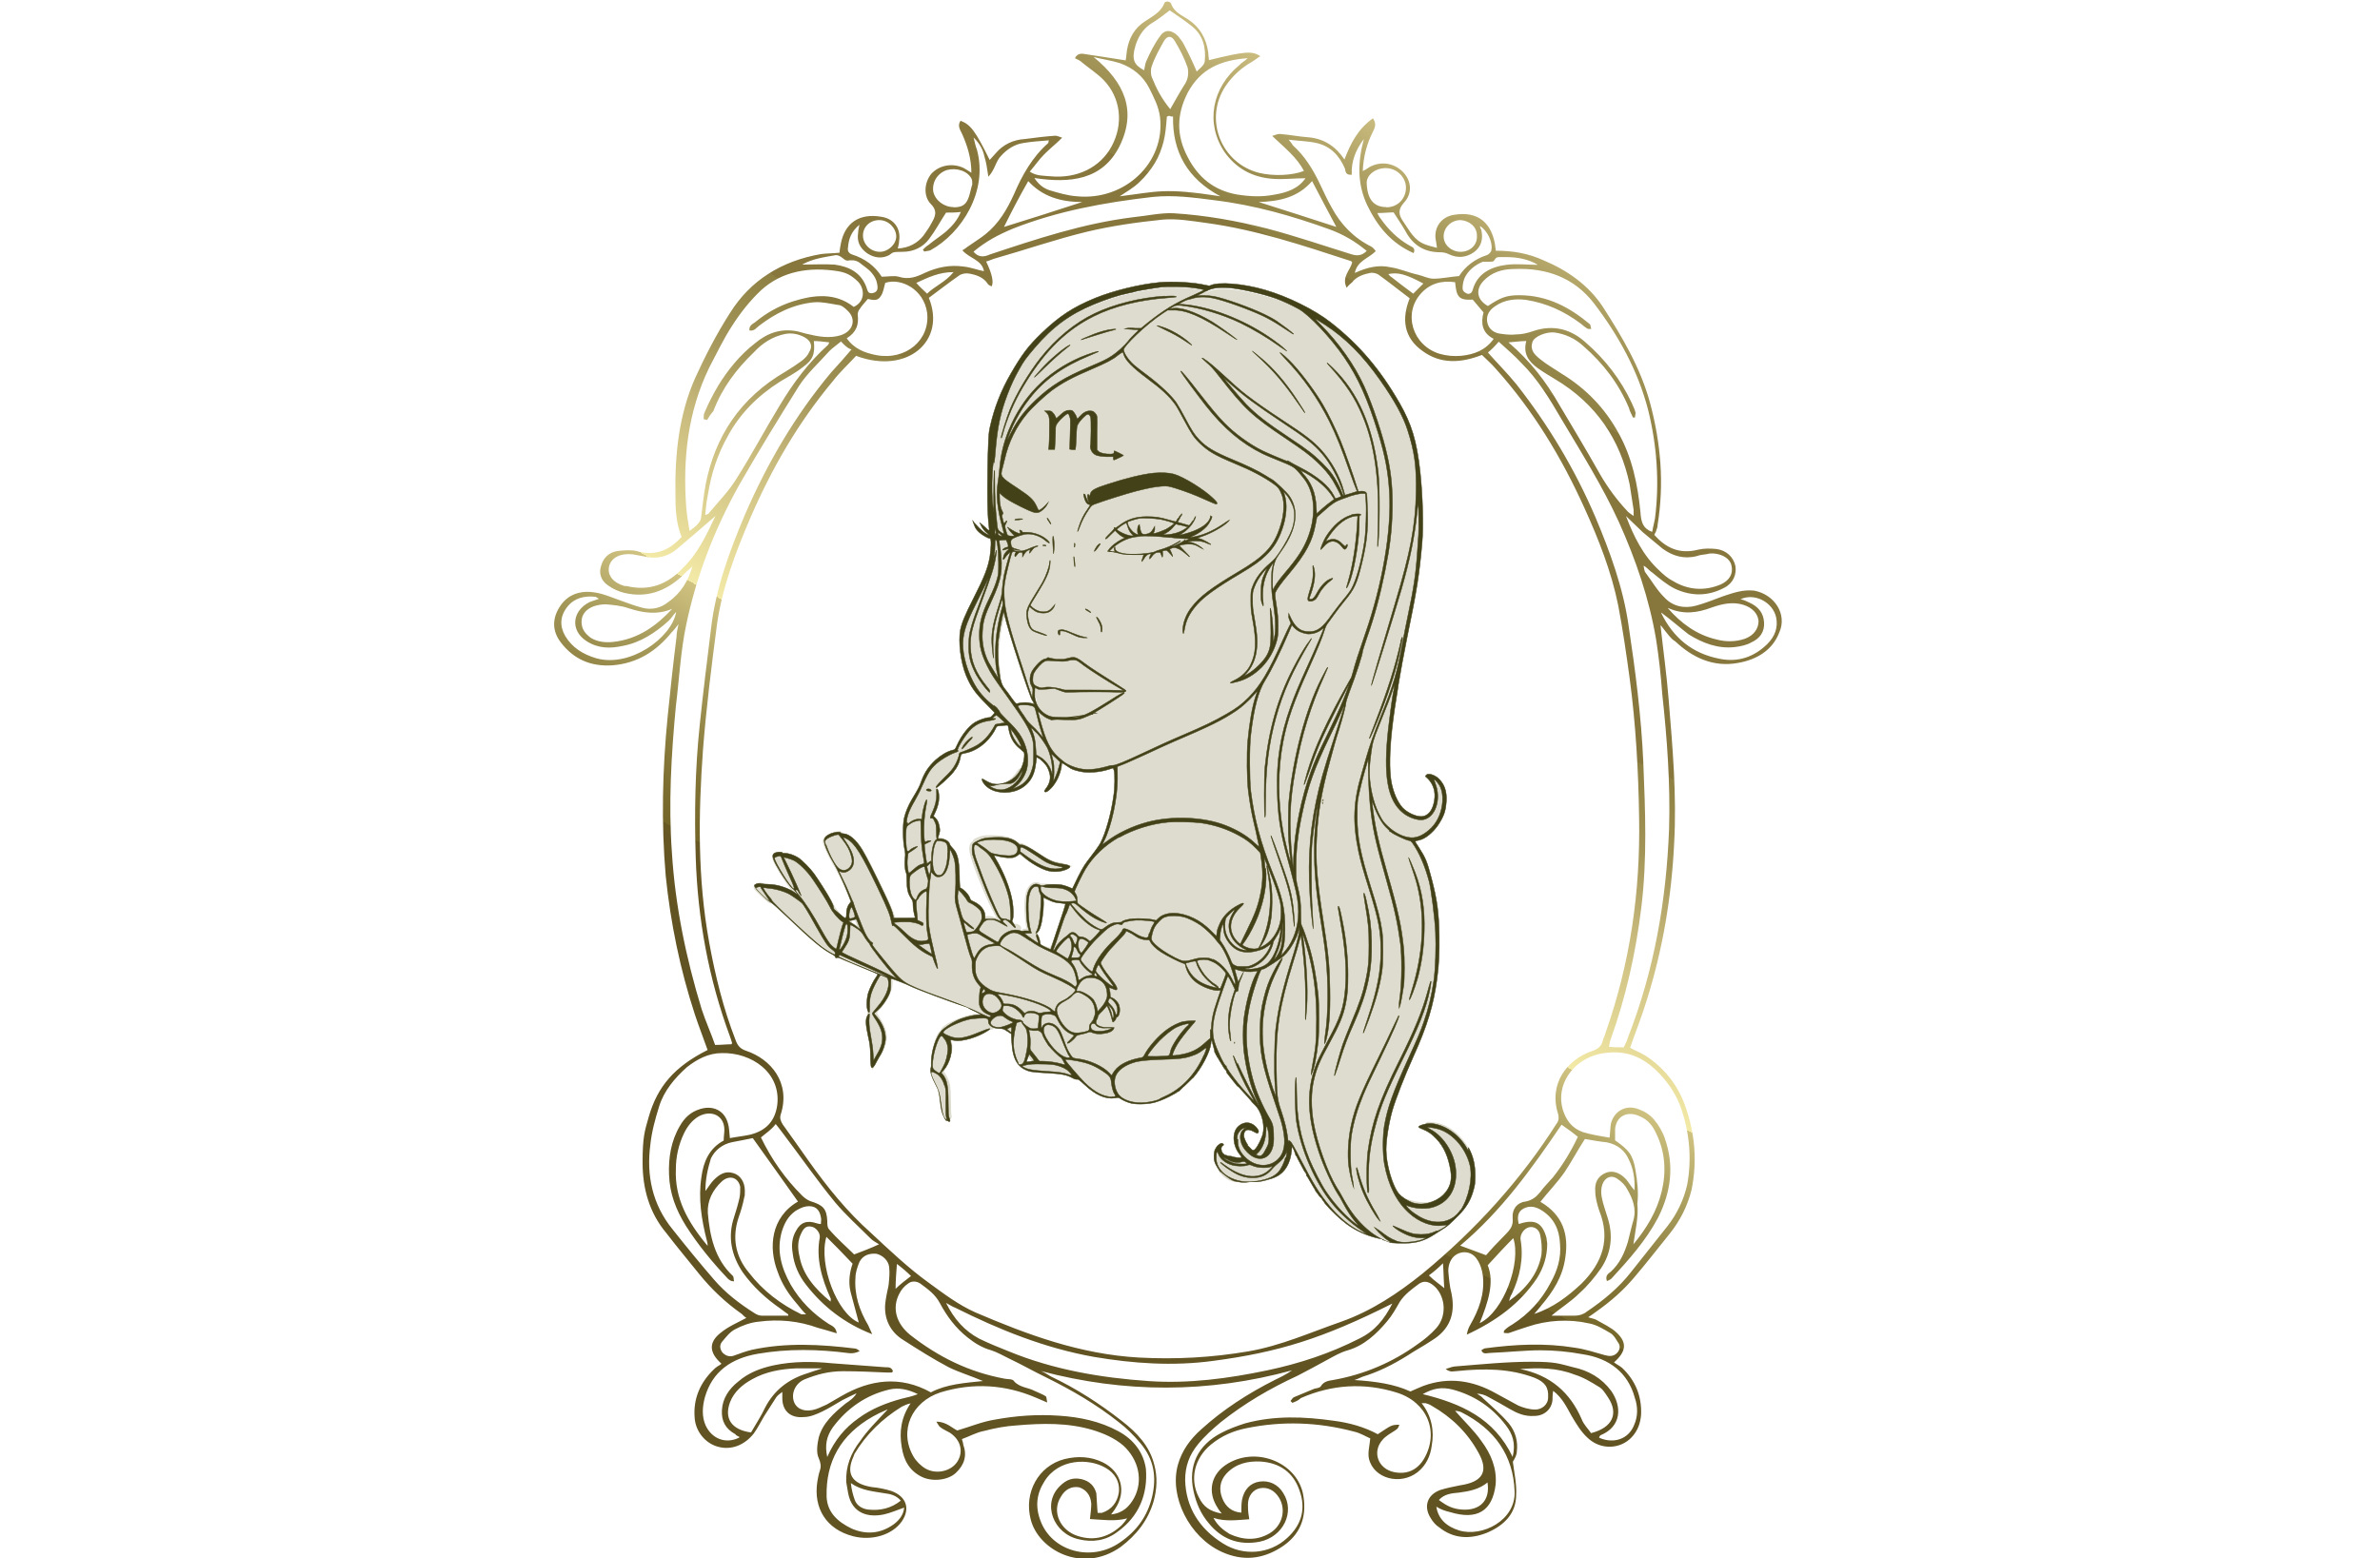
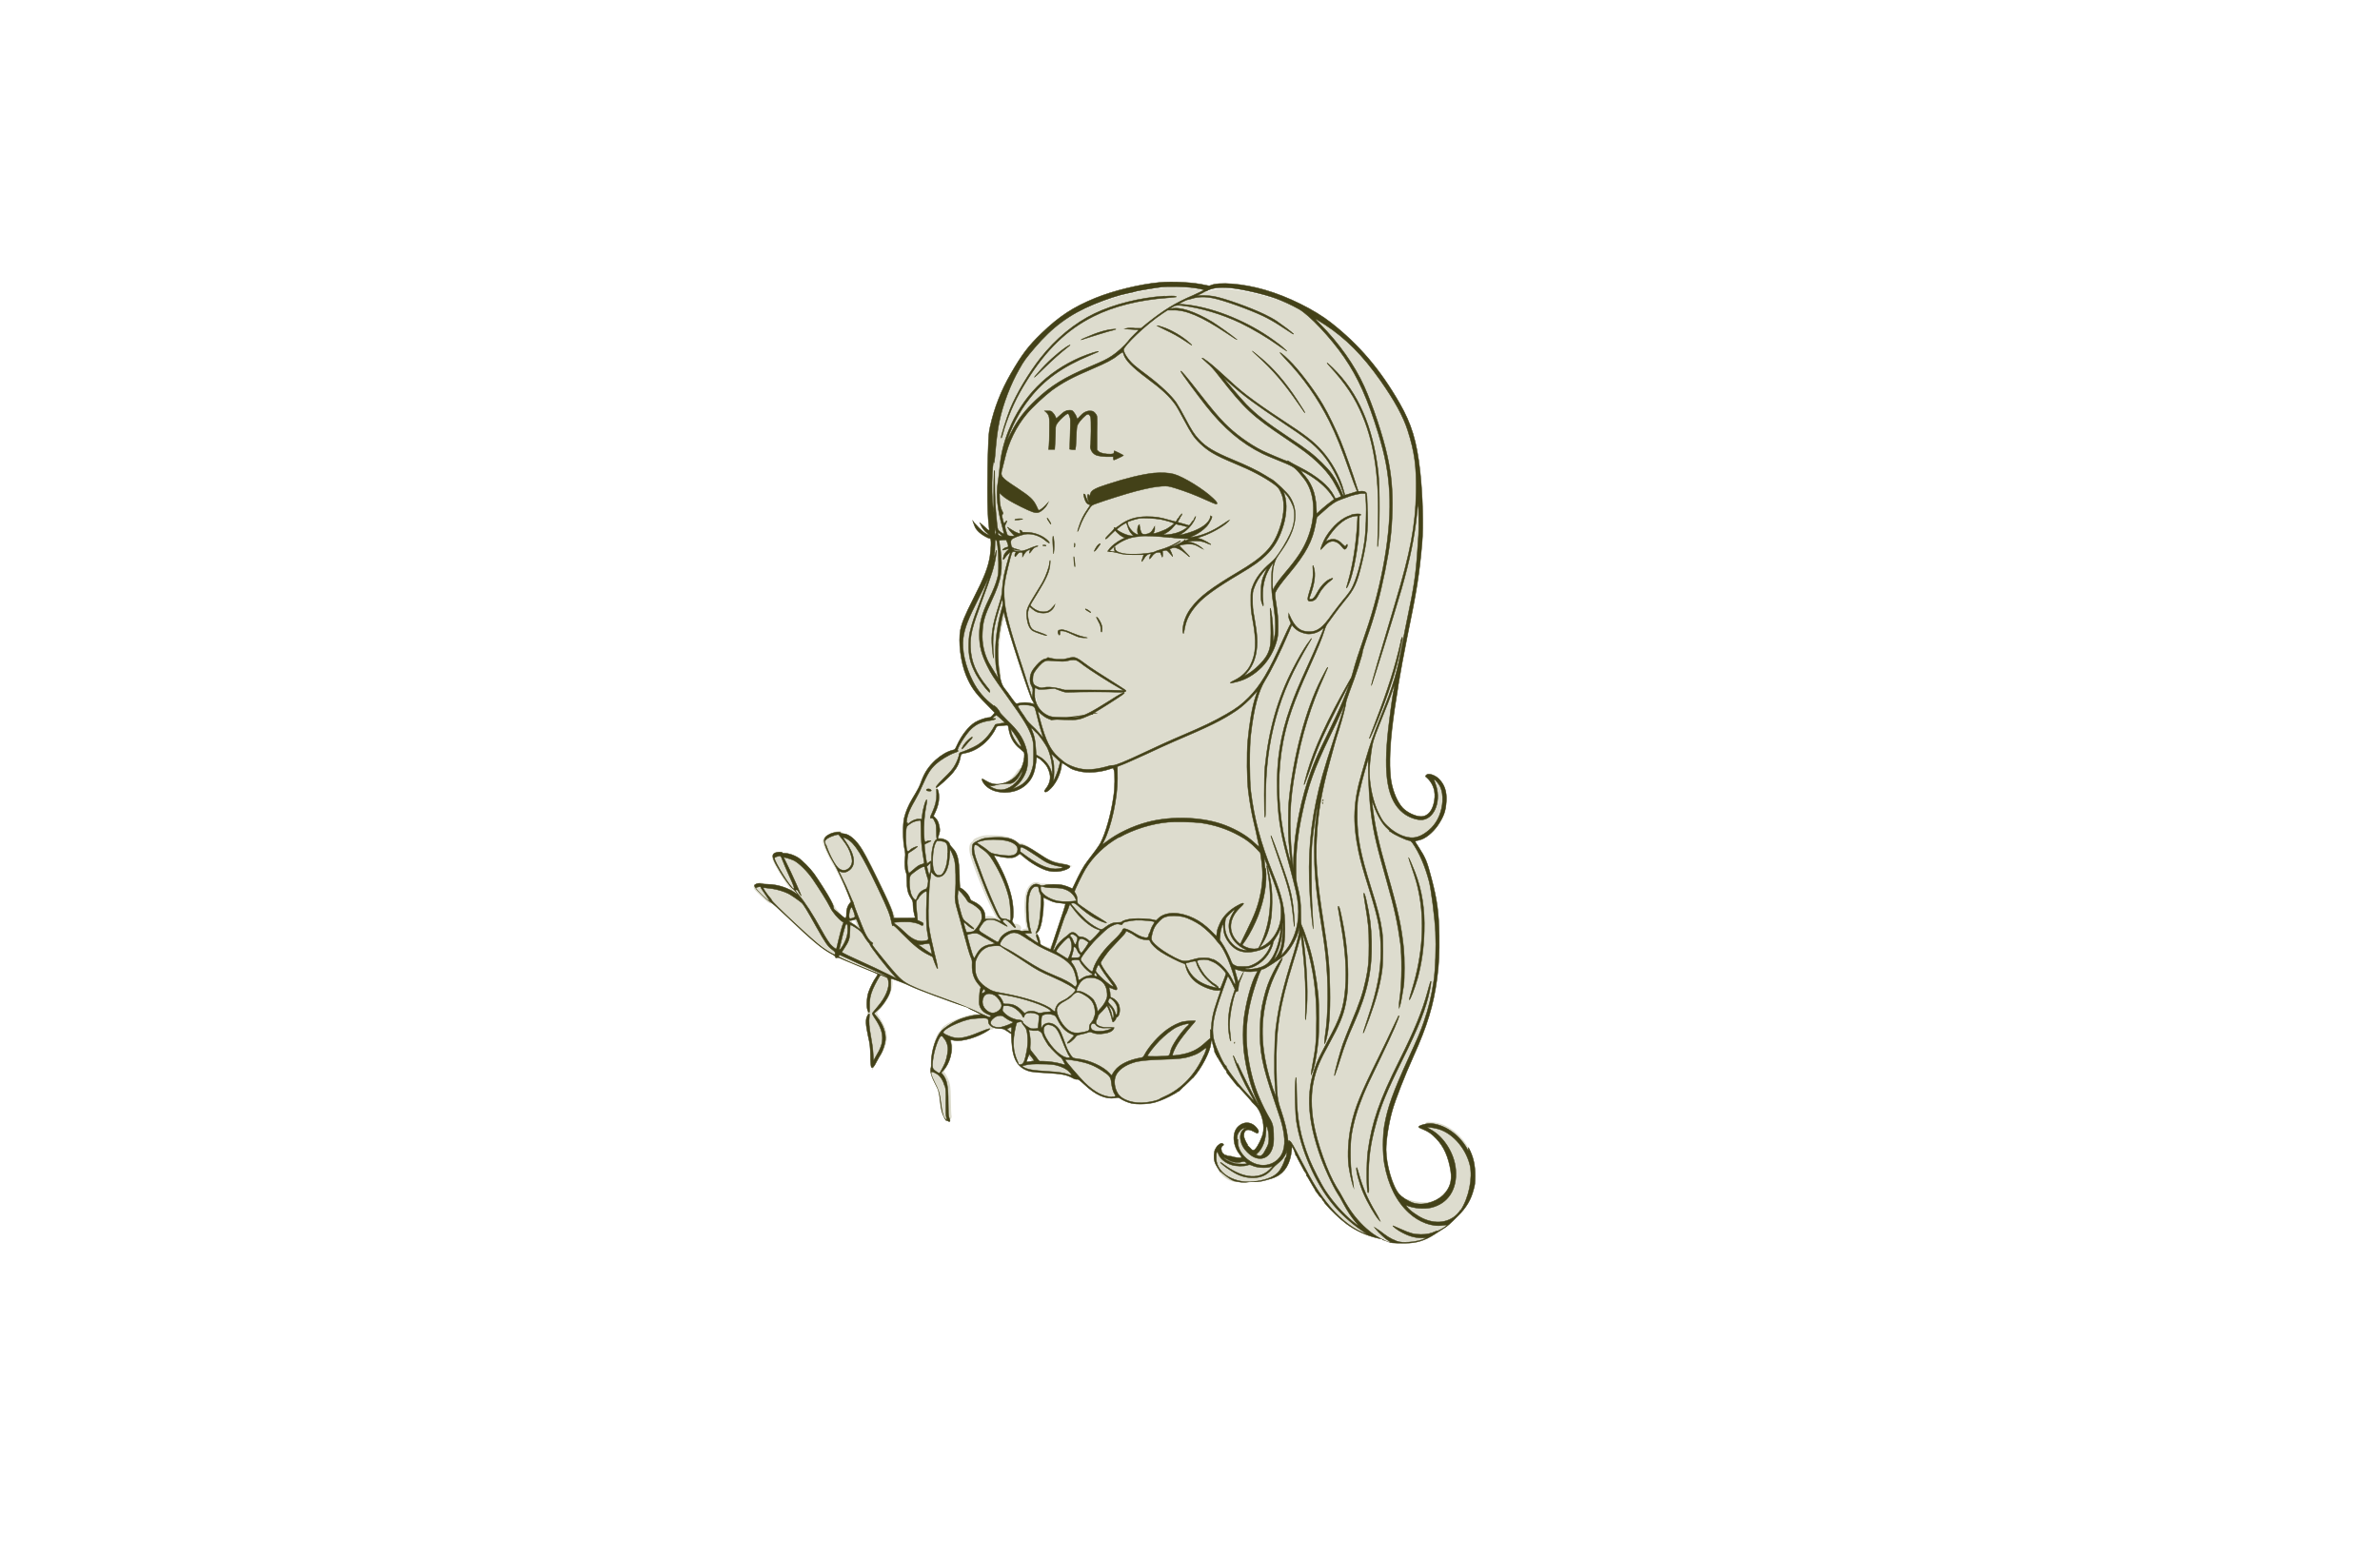
<svg xmlns="http://www.w3.org/2000/svg" viewBox="0 0 1080 707.3" data-name="Layer 1" id="uuid-f1ba7f7b-ca6f-4f3c-a8eb-6cfa35ef69fc">
  <defs>
    <radialGradient gradientUnits="userSpaceOnUse" gradientTransform="translate(-5916.9 171.3) rotate(120.9) scale(.9 6.9) skewX(13.6)" r="371.2" fy="-811.4" fx="-3498.2" cy="-811.4" cx="-3498.2" data-name="Sfumatura senza nome 27" id="uuid-c7f0996f-6e75-49d9-8491-28f1f10bdd77">
      <stop stop-color="#87773d" offset=".2" />
      <stop stop-color="#8e8043" offset=".2" />
      <stop stop-color="#a39558" offset=".3" />
      <stop stop-color="#c7b97b" offset=".4" />
      <stop stop-color="#f4eaa7" offset=".6" />
      <stop stop-color="#f6eba9" offset=".6" />
      <stop stop-color="#d0c382" offset=".6" />
      <stop stop-color="#a79b5b" offset=".7" />
      <stop stop-color="#897b3c" offset=".8" />
      <stop stop-color="#746528" offset=".9" />
      <stop stop-color="#675824" offset=".9" />
      <stop stop-color="#625322" offset="1" />
    </radialGradient>
  </defs>
-   <path style="fill: url(#uuid-c7f0996f-6e75-49d9-8491-28f1f10bdd77);" d="M753.5,283.8c1.2,11,2.8,22.4,3.7,33.7,1.8,21.8,3.7,43.5,2.5,65.3-1.2,24.5-5.2,48.4-12.6,71.7-2.1,7-4.9,13.8-7.4,21.1,2.1,1.2,4.6,2.1,6.7,3.4,8.6,5.5,14.7,13.2,18.1,22.4,4.6,12.6,5.8,25.4,3.1,38.6-1.8,7.4-5.2,14.1-10.1,20.2-5.2,6.4-10.4,13.2-15.9,19.6-4.9,5.8-10.4,10.7-16.9,15.3-1.2.9-2.5,1.8-4,2.8,1.5.6,2.8.6,3.7,1.2,3.1,1.8,6.7,3.4,9.2,5.8,4.9,4.6,4.3,8.6-1.2,13.5,1.2.9,2.5,1.5,3.7,2.5,6.1,5.8,8.9,12.9,8.6,21.1-.3,4-1.5,7.4-4.3,10.4-5.2,5.5-14.1,5.8-19.9.3-3.1-2.8-5.2-6.4-7.4-10.1-2.1-3.7-4-8-8.3-11.3-.3,1.8-.3,2.8-.3,4-.3,4.3-3.7,7.4-8.3,7.4-4.3.3-7.7-1.2-11-3.1-3.1-1.8-6.4-3.7-9.8-5.5-1.5-.9-3.4-1.5-5.2-1.5.9.6,2.1,1.2,2.8,2.1,4,3.7,8.3,7.4,11.6,11.3,3.1,3.7,4.3,8.3,3.7,12.9,0,1.5-.9,3.1-1.8,4.6.6,4.9,1.8,10.1,1.5,15,0,8.3-5.2,13.8-13.2,17.2-7.7,3.1-15.3,2.8-21.8-2.5-1.5-.9-2.8-2.5-3.7-4-3.4-5.2-1.8-10.7,4.3-12.9,2.8-.9,6.1-1.5,8.9-2.1,10.4-1.5,13.2-6.4,8.3-15-4.9-8.9-12-15.9-21.1-21.1-.9-.6-1.8-.9-2.8-1.2h-1.8c4.6,5.8,5.8,12.6,4.6,19.3-.6,4.6-2.5,8.9-6.4,12-7.7,6.1-19.9,3.1-22.1-6.1-.6-2.8.3-5.8.6-9.2-2.1-.9-4.6-2.5-7.4-3.1-16.2-4.3-32.5-4.9-49-1.5-5.8,1.2-11,3.4-15.9,7.4-7.4,6.1-9.8,15.6-5.5,23.9,2.1,4.3,4.9,6.4,10.4,7.4-.6-.9-1.5-1.8-1.8-2.5-4.9-7.4-3.1-15.6,4.6-20.2,13.5-8,32.2,0,34.3,15,1.5,9.5-1.5,17.5-10.1,23-8.6,5.5-17.5,6.4-27,2.1-14.7-6.7-23.9-25.1-19.9-39.5,1.8-6.4,5.5-11.6,10.7-16.2,9.8-8.9,21.1-16.2,33.4-22.4,2.5-1.2,5.2-2.5,7.7-4.3-38,10.4-76,10.4-114,.3,1.5.6,3.1,1.5,4.6,2.5,11.6,5.5,22.1,12.3,32.2,20.2,6.7,5.2,12.6,11.3,14.7,19.9,1.5,5.5,1.2,11-.3,16.5-2.5,8.6-7.7,15.3-15,20.8-17.5,12.3-37.4,1.2-40.8-12.6-3.1-12,3.4-24.2,15.3-27.3,6.1-1.5,12-1.2,17.5,1.5,8.6,4.3,10.7,13.5,5.5,21.1-.3.6-.9,1.2-1.8,2.5,5.5-.6,8.3-3.7,10.4-7.4,4.3-8,2.1-17.5-4.9-23.9-4-3.4-8.9-5.5-13.8-7-11.3-3.4-23-3.1-34.6-2.1-4.9.3-9.8,1.2-14.7,2.5-3.4.6-6.7,2.5-10.1,3.7.3,1.2.6,1.8.6,2.5,1.8,4.9.6,9.2-3.4,12.9-3.7,3.4-10.7,4-15.3,1.8-5.8-2.8-8.3-7.7-9.2-13.5-1.2-7-.3-13.5,4-19.9-1.5.3-2.8.9-4,1.5-8.9,5.5-16.2,12.6-21.5,21.5,0,.3-.3.6-.3.9-3.7,8-.9,12.6,8.3,14.1,3.1.3,6.1.9,8.9,1.8,6.7,2.5,8.6,8,4.6,13.8-4.3,6.1-13.5,8.9-22.1,6.7-12-3.1-18.1-12.6-16.2-24.8.3-1.8.6-3.4,1.2-5.2.6-1.8.3-3.4-.6-5.5-1.2-2.5-.6-6.4,0-9.2,1.8-6.7,7-11.3,12.3-15.6,1.8-1.2,3.7-2.5,4.9-4.6-2.1.9-4.3,2.1-6.4,3.1-3.1,1.8-6.1,3.7-9.2,5.2-2.5,1.2-5.5,2.5-8.3,2.5-6.1.6-9.8-2.8-9.8-8.6v-2.8c-1.2.9-2.1,1.5-2.8,2.5-1.8,2.8-3.7,5.8-5.5,8.6-1.5,2.5-2.8,5.2-4.6,7.7-4.3,5.5-10.4,7.7-16.2,6.1-5.8-1.5-10.4-7-10.7-13.5-.6-8.3,2.5-15.6,8.6-21.5.6-.6.9-.9,1.8-1.5.6-.3,1.5-.9,1.8-1.2-5.8-5.2-5.8-9.8-.3-14.1,3.4-2.8,7.7-4.6,11.6-6.7-.6-.3-1.5-1.2-2.1-1.8-7.4-5.2-13.8-11.3-19.3-18.1-4.9-6.1-10.1-12.3-15-18.7-7.7-9.2-10.7-20.2-10.7-31.9s.9-14.1,2.8-20.8c4-13.8,11.6-22.7,26.7-30.3-1.8-5.2-4-10.7-5.8-16.2-6.7-20.5-11-41.4-13.2-62.8-2.1-24.2-1.5-48.4.9-72.6,1.2-12,2.5-23.9,4-35.9,0-1.5.3-3.1.9-5.8-1.5,1.8-2.1,2.8-3.1,3.7-6.7,8.3-15.3,14.1-27,15-9.8.6-17.5-2.8-23.3-10.4-4-5.2-4-11-.3-16.5,3.4-5.2,9.2-7.4,16.2-6.1,3.7.6,7,2.1,10.7,3.4,3.4,1.2,6.7,2.5,10.1,3.4,4.3,1.2,8.6.3,12-2.5,5.8-4,9.2-9.8,11-16.2-1.8,1.5-3.1,2.8-4.9,4.6-7.4,6.7-15.9,9.8-26,7.4-2.5-.6-5.2-1.8-7.4-3.4-3.1-2.1-4.3-5.5-3.1-8.9.9-3.4,3.4-6.1,7.4-6.7,2.8-.3,6.1-.6,8.6,0,8.6,2.5,15-.3,20.5-6.4-2.5-6.1-2.8-12.6-2.8-19-.3-18.1,1.5-36.2,8.9-53,4.6-10.1,9.8-20.2,15.9-29.7,9.2-14.7,23.3-23.6,41.4-26.7,2.5-.3,5.2-.3,8.3-.6,0-1.2.3-2.8.6-4.3,1.8-8.9,8-13.8,18.4-12,5.8.9,8.9,5.5,8,11,0,.9-.3,2.1-.6,3.4,5.2-.3,8.9-2.5,11.6-5.8,1.2-1.8,2.5-3.4,3.4-5.2,1.8-3.1,3.4-5.8,0-9.2s-3.1-9.8.3-13.8c3.7-4,9.8-4.9,14.7-2.5.9.6,2.1,1.2,3.4,2.1,0-6.4-1.8-12.3-4.3-17.8-.9-1.8-2.1-3.7-.6-5.8,4.6,1.8,6.7,4.6,13.2,17.8.9-.9,1.8-2.1,2.8-3.1,3.4-4,8-6.1,13.2-6.4,4.6-.6,9.2-1.2,13.8-1.5.6,0,1.5.3,3.1.9-2.8,2.8-5.5,4.9-8,7.4-2.5,2.5-4.3,5.2-6.7,8,3.1,2.1,6.4,1.8,9.2,2.1,12.3,1.2,22.7-4,27.9-13.5,5.5-10.1,4.3-22.1-3.7-30.3-2.8-2.8-6.4-5.2-9.5-7.7-.9-.9-2.1-1.5-3.4-2.1,1.2-2.5,3.4-2.1,4.9-1.8,5.8.9,12,1.8,18.1,2.8.3-1.2.3-2.8.6-4.6.9-5.5,3.4-10.1,8.3-13.2,3.1-2.1,7-4,8.6-8,.3-1.2,2.5-1.2,3.1,0,1.2,3.7,4.6,5.2,7.4,7,5.8,3.7,8.6,8.9,9.5,15.3,0,1.2.3,2.5.3,3.4,16.2-4,19.6-4.3,23.3-1.8-1.5.9-2.5,1.8-3.7,2.5-4.9,2.8-8.9,6.4-12,11-10.1,15-2.1,35.2,15.3,39.5,6.4,1.5,14.7,1.2,20.2-.9-3.1-6.1-8.6-10.4-14.4-15.9,1.8-.6,2.5-.9,3.4-.9,4.3.3,8.6,1.2,12.9,1.5,7.4.6,12.6,4.3,16.5,10.1,2.8-7.4,6.1-13.8,12.9-18.7,1.8,2.5.9,4.3,0,6.1-2.8,5.5-4.3,11.3-4.6,17.8,1.5-.6,2.1-1.2,3.1-1.8,5.2-2.8,11-1.8,15,2.1,4,4,4.6,9.8.6,14.1-2.8,3.1-2.5,5.5-.3,8.6,2.8,4,4.9,8.6,10.1,10.4,1.5.6,3.1.9,5.2,1.5-.3-1.5-.3-2.5-.6-3.7-.9-5.5,2.5-10.4,8.3-11.3,11-1.8,16.5,3.7,18.4,12.3.3,1.2.3,2.5.6,4,7.7,0,14.7,1.2,21.5,4.3,11,4.6,20.5,11.3,27,21.1,8.9,13.8,17.2,27.9,21.5,43.8,4.9,18.4,6.4,36.5,3.4,55.2,0,.9-.3,1.8-.6,2.5,0,.6-.6,1.2-.9,2.1,5.2,5.8,11.3,8.9,19.9,6.7,2.5-.6,5.5-.6,8.3-.3,4.6.6,7.7,3.7,8.6,7.7.6,3.7-.9,7.7-4.9,9.8-7.4,4-15,4-22.4.6-3.7-1.8-7-4.6-10.4-7.4-1.5-.9-2.5-2.5-4-3.1.3.9.3,2.5.9,3.1,2.8,3.7,5.2,8,8.6,11.3,3.7,4,8.9,5.2,14.4,3.7,4.3-1.2,8.3-2.8,12.3-4.3,4.6-1.5,8.9-3.1,14.1-2.5,9.2,1.8,15,10.7,11.3,19-3.1,8-10.1,12.3-18.7,13.8-11.3,2.1-20.8-2.5-28.5-9.8-1.8-.9-4-4-6.1-6.7ZM388.5,161.5c-3.7,4-7.4,7.4-10.4,11.3-15.9,19-27.9,39.8-37.7,62.5-6.7,15.6-12.6,31.3-15,47.8-2.5,19-4.9,38-6.4,57.3-2.1,29.1-2.5,58.2,2.8,87.3,2.8,15.3,6.4,30,12,44.4.9,2.5,2.1,4,4.9,4.9,11,3.7,20.2,14.4,15.6,28.8-.6,1.8,0,3.1.9,4.6,4,5.5,8,11.3,12,16.9,8.3,11.6,17.2,22.7,27.9,32.2,8.6,8,17.2,16.2,26.7,23,6.7,4.9,13.2,9.8,20.8,13.2,23.6,10.1,47.5,19,74.2,20.5,16.9.9,33.1,0,49.6-2.8,14.7-2.5,28.2-8.6,42.3-13.5,13.8-4.9,25.7-12.9,36.8-21.8,24.2-19.9,44.7-42.6,61-68.3.9-1.2.9-2.5.6-4-4.6-14.1,4.3-25.1,15.6-28.8,2.5-.9,4-2.1,4.6-4.6.3-1.2.9-2.1,1.2-3.4,11.3-31.9,15.9-64.4,15.3-97.8-.3-21.1-1.5-42.6-4.3-63.4-1.5-11-3.1-22.1-5.2-33.1-3.1-15.3-8.9-30-15.3-44.1-10.4-23-23.3-44.4-40.4-63.4-1.8-2.1-4-4-6.1-6.1-9.5,3.7-18.7,4.3-27-1.8-8.6-6.1-9.5-14.7-5.8-23.9-4.9-3.7-9.5-7.4-14.1-10.7-.9-.6-2.1-.9-3.4-.9-3.1.6-6.4,1.5-8.6,4.3-.6.6-1.5,1.2-2.5,2.5-2.5-4.9,1.8-8,2.5-11.6-.3-.3-.6-.6-.9-.6-21.5-7-42.6-14.1-65.3-17.2-6.7-.9-13.5-2.1-19.9-1.5-11.6,1.2-23,2.8-34.3,5.5-14.1,3.4-28.2,8.3-42.3,12.3-.9.3-2.1.9-3.4,1.2q4,8.3,2.5,11.3c-.6-.3-1.5-.6-1.8-1.2-1.8-2.8-4.9-4-8.3-4.6-1.5-.3-3.1,0-4.3.6-4.9,3.4-9.5,7-14.1,10.4,8,19.6-9.8,34.9-32.8,26.4ZM498.2,686.7h1.8c4.6-1.5,7-4.9,7.7-9.2.6-4.9-1.8-8.9-6.1-11.3-7.4-4.3-21.1-4.3-27.6,6.1-3.7,5.8-4.3,11.6-1.8,18.1,5.2,13.8,23,18.7,35.9,9.8,7.7-5.2,12.6-12,14.7-20.8,2.1-8.9.9-16.9-5.2-24.2-3.1-3.7-6.4-7-10.1-9.8-10.1-8-21.1-14.4-32.8-20.2-5.8-2.8-11-5.8-16.9-8.6-2.5-1.2-5.2-2.8-8-3.7-4.3-1.2-7.7-3.4-10.7-5.8-5.5-4.3-9.5-9.8-12.6-15.6-2.1-4-5.5-6.4-8.9-8.9-1.8-1.2-4-1.2-5.5,0-1.8,1.2-3.1,2.8-4,4.6-3.4,6.4-1.5,13.5,4.9,18.7,12.9,10.1,26.7,16.9,42.9,19.9,1.5.3,3.7,0,4.3,1.2,2.5,2.8,6.4,2.8,9.2,4.3,1.8.9,3.7,1.5,5.2,2.5.3.3.3,1.2.6,2.8-2.1-.9-3.4-1.5-4.9-2.1-14.1-6.1-28.8-7-43.5-2.5-13.2,4.3-19,17.5-12.3,29.1,1.2,2.1,3.4,4.3,5.5,5.5,4.9,2.8,11.6,1.2,14.4-3.1,2.8-4.3,1.8-9.8-3.4-13.2-1.5-.9-3.1-1.5-4.3-2.5-.6-.3-.9-1.2-1.8-2.5,4.6,0,7.4,3.1,9.5,4,6.1-1.8,11.3-4,16.9-4.9,9.8-1.8,19.3-2.5,29.4-1.8,9.2.6,18.4,2.5,26.7,7,7,3.7,11.6,9.8,12.6,17.2.9,11.3-3.1,21.5-12.9,28.5-5.2,4-11.3,4.9-17.5,3.4-11.6-2.5-16.9-16.2-8.6-24.2,2.8-2.8,5.8-4,9.8-3.1,3.7.9,5.8,3.1,6.7,6.4.3,4,.3,6.1.6,8.9ZM586.5,636.8c-.3-.3-.6-.6-.9-.9.6-.6.9-1.5,1.8-1.8,2.8-1.2,6.1-2.5,8.9-3.7.9-.3,2.5-.3,3.1-1.2,1.2-2.1,3.4-2.5,5.5-2.8,14.1-2.5,27-8,38.3-16.2,3.1-2.1,6.1-4.6,8.6-7.4,4.6-5.2,4.3-13.5-.3-18.4-2.5-2.5-4.9-3.4-7.4-1.8-3.4,2.5-6.7,4.9-8.9,8.3-1.8,3.1-3.4,6.1-5.8,8.9-4.9,5.8-10.4,11-18.1,13.2-3.1.9-5.8,2.5-8.6,4-4.6,2.5-8.9,4.9-13.8,7.4-12.6,5.8-24.2,12.6-34.9,21.1-3.7,3.1-7.4,6.4-10.4,10.1-4,4.9-5.8,10.1-5.8,16.2.3,12.3,6.4,22.1,17.2,28.8,9.2,5.8,21.1,4.9,29.1-2.5,6.7-6.1,8.6-13.5,5.5-21.8-2.8-8-8.9-12.3-17.5-12.9-5.8-.3-11.3.9-15.6,5.5-3.1,3.4-3.4,7.4-1.8,11.3,1.5,3.7,4.3,6.1,8.6,6.4,0-2.1,0-4,.3-5.8.9-4.6,3.7-7.7,8-8.3,4.3-.6,8.3,1.2,10.7,5.2,5.5,8.6,0,19.9-10.7,22.1-9.5,1.8-17.2-1.2-23-8.3-3.7-4.3-5.8-9.2-7-14.7-2.5-11.3,1.8-20.8,12.6-26.4,3.4-1.8,7-3.1,10.7-4.3,13.5-3.7,27-3.1,40.4-1.2,7,.9,13.8,2.8,19.9,6.1,6.1-4,6.1-4.3,9.8-4.3-.6,1.8-.9,1.8-1.8,2.5-1.8,1.2-4.3,2.5-5.8,4.3-4.9,5.5-2.1,13.2,5.2,14.7,5.8,1.2,10.7-.9,13.8-6.4,6.7-12,1.2-25.4-12.6-29.7-14.7-4.6-29.4-3.7-43.5,2.5-.9.9-2.1,1.5-3.7,2.1ZM725.9,652.7c6.7,2.8,13.2.3,15.6-5.8,1.8-4,1.8-8.3.3-12.6-3.1-11.3-11.6-17.8-23.6-19.6-6.4-1.2-12.9-1.8-19.3-1.8s-15.3.9-22.7,1.2c-1.5,0-3.1.9-4-1.2.6-.3,1.2-.9,1.8-.9,13.5-1.8,27-2.5,40.4-.3,4.6.6,9.2,2.1,13.8,3.4,2.1.6,4,.6,5.5-.9s1.8-3.4.3-5.2c-.9-1.5-1.8-3.1-3.4-4-3.1-1.8-6.1-3.7-9.5-4.3-9.2-2.1-19-1.5-27.9,1.5-2.8.9-5.5,1.8-8.3,2.8-.6.3-1.8,0-2.5,0,0-.6,0-.9.3-1.2.9-.9,2.1-1.8,3.4-2.5,7.7-4.9,13.5-11.3,17.5-19,3.1-5.5,4.9-11.3,4.3-17.8-.3-6.1-2.5-11.6-8.6-15.3-2.5-1.5-5.2-2.1-8-.6-2.8,1.5-2.8,4.3-2.1,7,7.4-2.5,10.7-.6,12.6,6.4,0,.9.3,1.8.3,2.5,0,5.5-1.5,10.7-4.6,15.6-7.7,11.6-18.7,19.6-31.9,25.7.3-1.5.6-2.8,1.5-4.3,4-7,6.7-14.1,5.8-22.4-.3-2.5-1.2-5.5-2.8-7.7-3.1-4.6-9.8-3.7-12,1.2-.6,1.2-.9,2.8-.9,4.3.3,3.4.6,7,1.5,10.4,1.8,9.2-.9,16.2-8.9,21.1-3.7,2.5-7.7,4.6-11.3,7-6.4,4-13.2,7.4-20.2,9.5-.9.3-1.8.9-3.7,1.5,9.5.6,18.1,1.8,25.4,5.2,2.1-.9,4-1.8,5.8-2.5,11.6-4.3,22.7-2.5,33.1,3.4,3.4,1.8,6.7,3.7,10.1,5.5,2.1.9,4.9,1.8,7.7,1.8s5.8-2.1,5.8-5.5c.3-4.6-1.5-7-6.1-8.9-11.3-4.3-23-4.3-34.9-3.1-1.8,0-3.1.9-5.5-.9,1.8-.6,3.4-1.2,4.6-1.2,11.3-.9,23-2.1,34.3-2.1s12.6.9,19,2.5c7,1.5,12.9,4.9,17.2,10.7,4.9,7,4.9,16.2-4.9,20.2-.3.3-.3.6-.6.9ZM446.4,627c-5.8-2.5-11-4-15.9-6.4-7-3.7-13.8-8-20.5-12.3-6.1-3.7-8.9-9.8-8.3-16.5.3-2.8.9-5.5,1.5-8.3.3-2.8.6-5.5.3-8.3-.3-3.1-3.1-5.5-5.8-6.1-3.1-.3-6.1.6-7.7,3.7-.9,2.1-1.8,4.9-1.8,7-.6,8,1.8,15,5.8,21.8.6,1.2,1.2,2.8,1.8,4-12.6-4.9-22.4-12.6-30-22.4-3.4-4.3-5.5-9.2-6.1-14.4-.6-3.7-.3-7,1.5-10.1,2.1-4,5.2-4.9,9.5-3.4.3,0,.9.3,1.8.3,0-1.2.3-2.1,0-3.1-.6-3.7-2.8-5.5-6.7-4.9-1.8.3-3.4,1.2-4.9,2.1-3.4,2.5-4.9,5.5-6.1,9.2-2.5,8.6-.3,16.5,4,24.2,4.3,7.4,10.1,13.2,17.2,17.8,1.5.9,3.4,1.5,3.7,4.3-3.1-.9-5.8-1.8-8.6-2.5-8.6-3.1-17.5-4-26.7-2.8-3.7.3-7.7,1.8-10.7,3.4-2.5,1.2-4.3,3.7-6.1,5.8-1.2,1.5-.9,3.4.3,4.9,1.5,1.5,3.4,2.1,5.5,1.2,2.5-.9,4.9-1.8,7.7-2.5,15.6-3.4,31.3-2.5,46.9-.6.6,0,1.5.6,2.1,1.2q-2.5,1.2-4.9.9c-13.8-1.8-27.6-2.1-41.4.3-12,2.1-20.5,8-23.9,19.6-1.2,4.3-1.5,8.9.3,12.9,2.8,6.1,9.2,8.6,15.3,5.5v-.3c-.6-.3-1.5-.6-1.8-1.2-4.6-2.5-6.4-6.1-6.1-11,.3-5.2,3.1-9.5,7.4-12.9,4.6-4,10.1-6.1,16.2-7.4,8.6-1.8,17.5-1.8,26.4-.9,8,.6,16.2,1.2,24.2,1.8,1.5,0,2.8,0,3.4,1.8-.3.3-.3.6-.6.6h-2.1c-6.7-.3-13.2-.6-19.9-.6s-12,1.5-17.5,3.7c-4.3,1.8-6.4,6.7-4.6,10.7,1.5,3.1,5.2,4.3,9.8,2.8,1.8-.6,3.4-1.5,4.9-2.1,2.1-1.2,4.3-2.5,6.4-3.7,13.2-7.7,27-9.5,40.8-1.8,7-3.7,15.3-4.3,24.2-5.2ZM381.5,155.1c-1.8,1.5-3.7,2.8-5.2,4.3-4.6,5.2-10.1,10.1-13.8,15.9-9.2,14.7-18.4,29.7-27,44.7-11.3,20.2-19.6,41.7-24.2,64-2.5,12-3.1,24.5-4.6,36.5-2.1,22.1-3.4,44.4-1.8,66.5,1.5,24.2,6.4,47.8,13.5,71.1,1.8,5.5,4.3,11,6.1,16.2,2.8,0,5.2-.3,7.4-.3.3-.3.3-.6.3-.6-.3-.9-.6-2.1-.9-2.8-9.8-26.4-14.7-53.6-15.6-81.5-.6-19.9-.3-39.8,1.8-59.8,1.5-14.7,3.4-29.7,5.2-44.4,2.1-17.8,8.3-34.6,15.3-51.2,10.1-23.3,22.7-45,39.2-64.7,3.1-3.4,6.1-6.7,9.2-10.4-1.5-.3-3.1-1.8-4.9-3.7ZM736.9,475.3c.6-1.5,1.5-2.8,1.8-4.3,12-30.6,17.5-62.5,18.7-95,.6-20.2-.9-40.8-3.1-61-.6-8.3-1.5-16.5-2.8-24.8-3.1-18.4-9.2-36.2-16.9-53.3-7.4-16.2-16.9-31.3-26-46.6-5.2-8.9-10.7-18.1-18.1-25.4-3.1-3.4-6.7-6.4-10.4-9.8-1.8,2.1-3.4,3.7-4.9,4.9,4.3,4.9,8.9,9.5,12.9,14.4,14.7,18.7,26.7,38.9,35.9,60.4,6.7,15.9,12.6,32.2,15,49,3.1,20.5,5.8,41.4,6.7,62.2.9,22.1,1.8,43.8-.9,65.9-2.5,20.5-7,40.8-14.1,60.4-.3.9-.3,1.8-.6,2.8,2.1.3,4.3.3,6.7.3ZM749.8,241.2c.3-2.1.9-4,1.2-5.8,2.1-16.5.9-33.1-3.1-49.3-4.6-17.8-13.5-34-24.8-48.7-8.9-11.3-21.1-15.9-35.9-15.3-5.5,0-10.4,1.5-14.1,5.5-3.7,4-2.8,8.6,2.1,11.3,5.5-3.7,8.3-4.9,14.1-4.9,12.9,0,23,5.5,32.2,13.2.3.3.3,1.5.6,2.1h-1.5c-1.2-.6-2.1-1.5-3.4-2.5-7.4-5.5-15.3-9.2-24.8-10.7-4.9-.6-9.8,0-13.8,2.8-2.8,1.8-4.3,4.3-3.7,7.4s3.1,4.9,6.1,5.2c2.1.3,4.6.6,7,.3,2.5,0,5.2-.6,7.7-1.5,9.2-3.1,17.2-.9,23.9,5.2,8.9,7.7,15.9,16.9,20.8,27.3.6,1.5,1.5,3.1,1.8,4.6,0,.6-.3,1.5-.3,2.1h-.9c-.6-1.5-1.5-2.8-1.8-4.3-4.6-11-11.6-20.2-20.8-28.2-3.7-3.4-8.3-5.5-13.2-6.1-3.7-.3-8.9,1.8-9.8,4.3-1.2,3.7.9,5.8,3.7,8,3.1,2.5,6.4,4.3,9.5,6.4,11,6.7,19.6,15.6,25.7,26.7,6.4,11.3,8.9,23.9,10.1,36.2.3,4.6,1.2,7.4,5.2,8.9ZM320.8,190.6c-.3,0-.9-.3-1.5-.3,0-.9,0-2.1.3-2.8,1.8-4.3,4-8.6,6.4-12.6,4.3-7,9.8-13.8,16.5-19,5.5-4.6,11.6-7,19.3-5.5,1.5.3,3.1.9,4.6,1.2,4.9,1.2,10.1,2.1,15,.6,5.8-1.8,7.4-7.4,3.1-11.3-1.2-1.2-2.8-2.5-4.3-2.5-3.7-.6-7.4-1.5-10.7-1.2-9.5.9-17.5,4.9-25.1,10.7-1.2.9-2.1,2.5-4.3,2.1-.3-2.1,1.2-2.8,2.5-3.7,5.2-4.3,10.7-7.4,17.2-9.5,9.8-3.1,19.3-4,27.6,2.5,5.5-2.5,4.9-8.6,1.8-11.6s-5.5-4-8.9-4.6c-13.2-2.1-25.4,0-34.9,8.6-5.2,4.9-9.5,10.4-13.2,16.2-4,6.1-7,12.6-10.4,19-9.8,20.2-12,41.7-10.4,63.4.3,3.7.9,7,1.5,10.7q4.9-3.4,5.2-5.8c.6-4.9,1.2-10.1,2.1-15.3,4.3-21.8,15.6-39.2,36.2-51.2,2.5-1.5,4.9-3.1,7.4-4.9,1.5-1.2,2.8-2.5,3.4-4,1.8-2.8.6-5.2-2.1-6.7-2.8-1.5-5.8-2.1-8.9-1.5-5.8,1.2-10.4,4.3-14.1,8.3-8,7.7-14.4,16.2-18.4,26.7-1.5,1.8-2.1,2.8-2.8,4ZM703.8,597.2h10.7c2.1,0,4-.6,5.5-1.8,7.7-5.2,14.7-11,20.2-18.1,5.5-7,11-13.8,16.5-20.8,4.3-5.5,7.4-12,8.9-18.7,2.1-11.3,1.2-22.7-2.5-34-2.1-6.4-5.5-11.6-10.1-16.5-7.4-7.7-15.6-11.3-27.3-8.9-12,2.8-19.9,14.1-16.5,25.4,1.5,4.6,4,8.3,9.2,10.1,4,1.2,8,1.8,12,2.5.3-2.5.3-4.6.6-6.4,1.5-5.8,7-8.9,12.9-6.4,2.5.9,4.9,2.5,6.7,4.6,2.1,2.5,4,5.8,4.9,8.6,4.3,12.3,2.8,24.2-3.1,35.9-5.5,10.4-13.2,19-21.1,27.6-.6.6-1.5.9-2.1,1.2-.9-2.5.6-3.4,1.8-4.3,4-3.7,6.1-8.3,7.7-13.5.9-3.4,1.5-6.4,2.5-9.8,1.5-5.2-.3-9.8-2.8-14.1-.9-1.8-2.5-3.4-4.3-4.6-2.8-2.1-5.8-.9-7,2.5-.6,1.8-.6,3.7-.3,5.5.6,3.4,1.8,6.4,2.8,9.8,2.5,8,1.5,15.9-3.1,22.7-2.8,4-6.1,8-9.8,11.3-4,4-8.6,6.7-12.9,10.4ZM331.2,516.6c3.1-.6,6.1-.9,8.9-1.5,7.7-1.8,11.6-6.4,12.6-13.5,1.8-14.7-11.6-23.9-25.1-23.6-6.1,0-11.3,2.8-15.9,6.4-5.5,4.9-10.4,10.7-12.6,17.8-1.8,5.8-3.4,11.6-4,17.5-1.8,13.8.9,27,10.1,38.3,6.1,7.7,12.3,15.3,18.7,22.7,5.2,6.1,11.6,11,18.4,15.3.9.6,2.1,1.2,3.4,1.2h12v-.6c-.9-.6-2.1-1.5-3.4-2.5-6.7-4.6-12.6-10.1-17.2-16.5-5.2-7.7-7-16.2-4-25.1.9-2.8,1.8-5.8,2.5-8.9.3-1.5.3-3.4.3-4.9-.9-4.3-4.9-5.5-8.3-2.5-4.3,4-6.7,8.9-6.4,14.4.9,10.4,3.1,20.8,11.3,28.5.6.6.3,1.5.6,2.5-1.5,0-2.1-.6-2.8-1.2-7-7.4-13.5-15.3-19-23.9-4.6-7.4-7.4-14.7-7.7-23.3-.3-7.7.9-15.3,4.9-22.1,2.1-3.7,4.9-6.4,9.2-7.7,5.8-1.8,11,.6,12.6,6.4.6,1.8.6,4,.9,6.7ZM631.8,591.7c-31.6,15.9-51.8,22.1-81.2,26-18.4,2.5-36.5,1.2-54.2-1.8-22.4-4-42.9-12.3-63.1-22.4-.9-.3-1.8-.9-4-2.1,3.7,7.4,8.3,12.6,15,16.2,4.3,2.1,8.9,4,13.5,5.8,20.2,8.3,41.7,12,63.7,13.5,18.1,1.2,35.9-1.2,53.6-4.9,14.7-3.1,28.5-7.7,41.7-14.4,7-3.4,11.3-8.6,15-15.9ZM429.3,96.5c-2.8,4.3-4.9,8.3-7.7,12-2.8,3.7-7,5.8-12,5.8s-4.3.3-6.1,1.5c-3.4,1.8-7,1.2-10.1-.9-3.4-2.5-4.6-5.5-4-9.2,0-1.2.3-2.1.6-3.7-3.7,3.1-4.9,6.4-5.2,10.4-.3,1.5.3,2.5,1.8,3.1,5.8,1.8,10.4,5.2,13.5,10.1,2.8,0,5.5-.6,7.7,0,4.6,1.5,8.3,0,12-1.8,5.5-2.5,11.3-3.7,17.5-2.8,3.1.3,6.1,1.5,9.2,2.1-.9-5.2-6.7-5.8-9.8-9.5,1.2-.6,2.1-1.5,3.1-2.1,2.5-1.8,5.2-3.4,7.4-5.2,6.1-4.9,9.8-11.3,12.9-18.1,3.7-8.6,8.3-16.9,15.6-23.3,0,0,0-.6.3-1.2-4,.3-8,.6-11.6,1.2-4,.6-7.4,2.8-10.1,5.8-2.5,2.5-2.8,6.4-5.8,9.5-.6-3.7-.9-6.4-1.8-9.2-.6-2.8-1.8-5.5-4.9-8.6.6,2.5.9,4,1.5,5.5,5.2,19-7,38-21.1,45.7-.6.3-1.8.3-2.8.6-.3-.3-.3-.6-.6-.9.6-.6,1.5-1.5,2.5-2.1,2.5-2.1,5.5-4,8-6.1,2.8-2.5,5.2-5.2,6.7-8.9-2.1.3-4.6.3-6.4.3ZM615,123.8c5.5-2.5,10.7-3.7,15.9-2.5,4.3.6,8.3,2.5,12.6,3.4,2.5.6,4.6,1.8,7,1.8,3.7,0,7.7-.9,11.6-1.2,2.8-4.3,7-7.7,12.6-9.5.9-.3,2.1-1.5,2.1-2.5.6-3.4-1.8-8.6-5.2-10.7,0,.6.3,1.2.6,1.8.9,4,0,7.7-3.4,10.1s-7.4,2.8-11.3.9c-1.2-.6-2.5-.9-4-.9-6.7,0-11.6-2.8-15-8.3-1.8-3.4-4-6.4-6.1-9.8-2.1,0-4.6.3-7.4.3.6,1.2.9,1.8,1.5,2.5,3.4,4.9,7.7,9.2,13.2,12.3.9.6,2.8.9,1.8,3.4-10.4-4.6-16.5-12.3-21.1-21.8-4.6-9.8-4.3-19.6-1.5-30-3.7,4.9-5.8,10.1-5.5,16.2-2.8.3-2.8-1.5-3.1-2.8-2.5-5.8-6.4-10.1-12.9-11.6-4-.9-8-.9-12.6-1.5.9,1.2,1.5,1.8,1.8,2.5,5.5,4.9,9.2,11,12.3,17.5,1.8,3.7,3.4,7.4,5.5,11,4,7.4,9.8,13.5,17.8,17.5.6.3,1.5,1.2,2.1,2.1-3.4,3.4-8.3,4.3-9.5,9.8ZM441.8,114.3c2.1,2.5,4.6,2.5,7.4,1.2,21.1-7,42.3-14.1,65-16.9,6.1-.6,12.6-2.1,18.4-1.8,14.4.9,28.5,3.4,42.6,7,12.9,3.4,25.4,7.7,38,11.6,2.8.9,4.9.6,7-1.5-5.2-4.3-10.4-7.4-16.9-9.8-16.9-6.1-34-11-52.1-13.2-9.2-1.2-18.7-2.5-28.2-1.5-21.8,2.5-43.2,6.4-63.4,14.4-6.7,2.8-12.3,5.8-17.8,10.4ZM719.2,517c-3.4,5.2-6.1,10.4-9.2,15-3.4,4.9-7.4,8.9-11,13.5,10.4,6.1,12.9,15,11.3,25.4-1.2,8.6-5.5,15.3-11,21.8-.9,1.2-2.1,2.5-3.1,3.7,8.6-2.8,15.3-8,21.5-13.8,9.5-9.5,13.2-20.2,8-33.1-.9-2.8-1.8-5.8-1.8-8.9-.3-3.4.9-6.7,4.9-8.3,3.1-1.2,6.4,0,9.2,3.1,1.2,1.5,2.1,3.1,3.7,4.9.3-5.2-.6-10.1-2.5-13.8-1.8-4.3-5.2-7-10.1-8-3.1-.3-6.4-.9-9.8-1.5ZM320.2,540.5c1.5-2.1,2.5-3.7,3.7-4.9,2.5-2.5,5.2-4.3,8.9-3.1,3.1.9,5.2,4,5.2,8s-.3,2.1-.3,3.1c-.6,3.1-1.5,6.1-2.5,8.9-3.1,9.2-1.5,17.8,4.6,25.1,6.4,8.3,14.4,14.4,23.9,19h2.1c-1.8-1.8-2.8-3.1-4-4.6-4-4.6-7-9.2-8.9-14.7-4.3-11-3.1-24.8,9.2-31.9-6.7-9.5-13.5-19-20.5-28.8-2.8.6-6.1,1.2-9.2,1.8-4.6.9-8,3.7-9.8,7.4-1.5,4.9-2.5,9.5-2.5,14.7ZM496.4,26c13.8,11.3,19.6,24.2,11.6,40.4-7.7,15.3-22.4,16.9-38.6,14.4,1.8,2.8,4,4.6,6.7,5.5,4,1.2,8.3,2.5,12.6,2.8,21.8,2.1,40.1-15.3,37.7-35.9-.6-4.9-2.8-8.9-4.9-13.2-2.8-5.5-7.4-9.2-13.2-11.3-3.7-1.2-8-1.8-12-2.8ZM566.3,26.4c-12.6.9-21.5,4.9-27.3,15.6-5.2,10.1-5.2,19.6,0,29.4,4.6,8.9,11.6,15,22.4,16.9,5.8.9,11.3,1.2,17.2,0,5.2-.9,10.4-2.5,13.8-7.4-4.9,0-9.8.6-14.4.3-9.8-.6-17.2-4.9-22.4-12.3-8.6-12.9-5.8-29.1,7-39.5.6-.9,2.1-1.5,3.7-3.1ZM384.2,153.5c3.4,4.9,8.3,6.7,13.5,7.7,13.5,2.5,24.5-7,23-19.3-1.5-10.7-12-15.9-19-13.5-.6,2.1-.9,4.6-2.1,6.1-1.5,2.5-4,1.5-5.8,1.2-1.5,1.8-2.8,3.1-3.7,4.6-.6.6-.9,1.8-.9,2.5.6,4.6-.6,8-4.9,10.7ZM660.3,128.1c-6.1-.9-11.3.6-15.3,4.9-8.6,9.2-4,23.9,8.3,27.6,3.1.9,6.4,1.2,9.8.9,5.8-.6,11-2.5,14.7-7.7-5.5-2.8-5.8-7.4-4.6-12-1.8-2.1-3.4-4-4.9-5.8-6.1.3-7.4-.9-8-8ZM684.5,155.4c10.1,8.6,17.2,18.1,23,28.2,6.4,10.7,12.6,21.1,18.7,31.9,3.4,5.8,7.4,11.3,12,16.2.6.9,1.8,1.5,3.1,2.5v-2.8c-.6-4-1.2-8-1.8-11.6-4.3-20.2-15-36.5-34-47.8-2.5-1.5-5.2-3.1-7.7-4.9-4.3-3.1-6.7-6.7-5.2-12.3-2.1,0-4.6.3-8,.6ZM319.9,233.8c.9-.3,1.8-.6,1.8-.9,4.3-5.2,8.9-9.8,12.3-15.3,7-11,13.2-22.7,19.9-33.7,6.1-10.1,12.9-19.3,21.8-27.3.3-.3.3-.6.6-1.2-2.5-.3-4.9-.6-7-.6.6,5.8-.3,8.6-5.2,12-3.1,2.5-6.7,4.3-10.1,6.4-10.1,6.4-18.1,14.4-23.6,24.5-4.9,8.6-7.7,17.5-9.2,27-.6,2.8-.9,5.8-1.2,9.2ZM345.3,516.3c4.9,10.1,11,18.7,18.7,26.4.9.9,2.5,2.1,3.7,2.5,5.8,1.8,7.4,3.4,7.7,8.9,0,1.5,0,3.1.9,4,3.7,4.3,8,8,11.3,11.3,4-1.5,7.4-2.8,11.3-4.6-1.5-.9-3.1-1.8-4-2.8-5.2-5.2-11-10.4-15.9-16.2-8.3-10.1-15.9-21.1-23.9-31.6-.9-1.2-2.1-2.8-3.1-4-2.1,2.8-4.3,4-6.7,6.1ZM674.4,569.7c2.1-2.5,5.2-5.8,8.3-8.9s4-4.6,3.7-8c-.3-4,2.1-7,5.8-7.4,3.1-.6,4.9-2.1,6.7-4.3,1.8-2.5,4-4.6,5.8-6.7,4.6-5.8,8.3-12,11.3-18.4-2.5-2.1-4.9-3.7-7.4-5.5-13.5,19.9-27.3,39.2-46,54.9,4.3,1.5,7.4,2.8,11.6,4.3ZM321.1,565.4c0-1.5-.3-1.8-.3-2.1-2.5-9.8-4-19.3-2.5-29.1.9-6.7,3.4-12.9,10.1-16.5,0-1.8.3-3.4.3-4.9,0-6.4-5.8-9.2-11.6-6.1-3.1,1.8-5.2,4.6-6.7,7.7-2.5,5.2-3.7,10.7-3.7,16.2-.6,13.2,5.2,23.9,14.4,34.9ZM741.2,564.8c6.1-7.4,10.7-15,12.9-24.2,2.1-8.9,1.5-17.8-2.5-26-1.5-3.4-3.7-6.4-7.7-8-5.5-2.5-10.4,0-11,5.8v5.2c6.1,4.3,8,6.4,9.2,13.2.9,5.2,1.5,10.4.9,15.6.6,5.8-.9,12-1.8,18.4ZM651.8,684c.9,5.5,4.6,8.9,10.4,10.7,10.4,3.1,25.7-4.6,25.1-17.8-.6-16.2-8.9-28.2-24.2-35.9-.6-.3-1.8-.6-2.8-.6,4.3,4.9,8.6,8.9,12,13.8,4.3,5.8,7,12.3,6.4,19.6-1.5,12.3-8.6,16.2-20.5,12.6-2.5-.6-4.3-1.2-6.4-2.5ZM402.6,639.8c-2.8,1.2-4.6,2.1-6.4,3.1-14.7,8.3-21.5,20.5-21.1,36.5.3,7,4.9,11.3,11.3,14.4,6.4,2.8,12.9,2.5,19-1.8,2.5-1.8,4.6-4.3,4.9-7.7-3.4,1.2-6.4,2.5-9.2,3.1-7,1.5-14.4-.3-16.2-9.5-.3-1.8-.6-3.4-.9-5.2-.3-7,2.1-13.2,6.4-18.7,3.1-4.6,7.4-8.9,12.3-14.1ZM324.8,234.1c-6.4,5.5-12,10.4-17.5,15-4.3,3.7-9.5,4.9-15.3,3.4-1.8-.3-3.4-.6-4.9-.9-5.5-.6-9.8,1.5-10.7,5.5s1.8,7.4,7,8.9h.9c10.4,2.5,18.7-.9,25.4-8,6.7-6.4,10.7-14.7,15-23.9ZM737.9,234.4c3.4,8.9,7.7,17.8,15,24.5,1.8,1.8,4,3.7,6.4,4.9,6.7,4,14.1,4.6,21.5,1.5,4-1.8,5.8-4.9,4.9-8.6-.6-3.1-4-5.2-8.3-5.5-.9,0-1.8,0-2.8.3-1.5.3-3.1.3-4.6.9-5.8,1.5-11,0-15.6-3.4-3.1-2.5-5.8-4.9-8.9-7.4-2.5-2.5-5.2-4.9-7.7-7.4ZM529.5,53c-.3,4-.6,7.7-1.5,11.3-.9,3.4-2.1,6.7-4,9.8s-4.3,6.1-7,8.6c-2.5,2.5-5.8,4.3-8.9,6.4,17.2-2.1,19.9-4,45.7,0-15-8-21.8-20.2-21.5-36.2-.6,0-1.2,0-1.5-.3-.3,0-.6,0-1.2.3ZM689.8,621.4c13.8,2.8,22.7,10.7,27.9,22.7.9,2.5,3.1,4.6,4.3,6.4,9.8-2.5,12.6-8.9,7.7-16.2-1.2-1.8-2.5-4-4.3-4.9-3.4-2.1-7-4.3-11-5.5-8-3.1-15.9-3.1-24.5-2.5ZM372.9,621.1h-11.6c-7,.3-13.8,1.5-19.9,4.9-4.6,2.5-8.3,5.8-10.1,10.4-2.8,7.4.6,12.6,9.5,13.8,2.1-3.7,4.6-7.4,6.4-11.3,4-7.7,10.4-12.9,19.3-15.6,1.5-.6,3.7-1.2,6.4-2.1ZM756.9,276.1c5.8,6.7,12.9,12,21.8,14.1,4.3,1.2,8.9,1.2,13.2-.3,4-1.5,6.1-4.6,6.1-8-.3-3.4-2.8-6.1-7-7.4-4.9-1.5-9.8-.3-14.1,1.2-6.7,2.5-12.9,3.4-19.9.3ZM304.9,276.4c-6.7,2.8-13.2,1.8-19.6-.3-3.4-1.2-7-1.5-10.4-1.8-1.8,0-3.7.3-5.5.9-3.1,1.2-5.5,3.4-5.5,7s1.8,5.5,4.3,7.4c3.1,1.8,6.4,2.1,9.8,1.8,11.6-1.2,19.9-7.4,27-15ZM550.6,688.9c1.8,3.4,4.3,5.5,7.4,7.4,6.1,2.8,12.3,3.1,18.1-.3,5.8-3.4,7.7-10.7,4.3-16.2-2.1-3.4-5.2-4.9-8.6-4.3-3.1.6-5.5,3.4-5.5,7.4s.3,4.3.6,6.7c-5.2.3-10.7,1.2-16.2-.6ZM494.6,689.5c.3-2.8.6-4.9.6-7-.3-4-2.5-6.4-5.5-7.4-3.4-.6-6.4.9-8.3,4.3-4.3,6.7-.3,15.3,7.7,17.8,7.7,2.5,14.4.3,19.9-4.9.9-.9,1.8-2.1,2.5-3.1-5.8,1.5-11,.6-16.9.3ZM306.7,277.9c-1.2,1.2-2.1,2.8-3.4,4-5.8,5.2-12.6,9.8-20.8,11.3-5.5,1.2-11,1.2-16.2-2.1-7.7-4.9-6.7-13.8,1.2-17.8,1.5-.6,2.8-.9,4.3-1.5-.6-.3-.9-.6-1.5-.9-5.2-.6-9.8.6-12.9,4.6-3.4,4.3-3.4,8.9-.9,13.2,3.1,5.2,8,8.3,14.1,10.1,15.3,4.3,34-9.2,36.2-20.8ZM753.8,278.2c5.5,11.3,14.1,18.4,26.4,20.8,8.6,1.8,15.9-.9,21.8-6.7,3.4-3.4,4.9-7.4,4-12-1.5-7-9.8-11.3-16.2-8.3,1.5.3,2.8.9,4,1.5,4,1.8,6.4,4.6,6.7,8.9.3,4.3-1.8,7.4-5.8,9.2-2.1,1.2-4.9,1.8-7.4,2.1-7.7.9-14.7-1.8-21.1-5.8-4-3.1-7.7-6.4-12.3-9.8ZM543,32.5c1.5-1.5,3.4-2.8,3.7-4.6.6-6.1-.6-12-6.1-16.2-3.1-2.5-6.4-4.6-9.8-7-2.8,2.1-5.5,4.3-8.6,6.1-3.7,2.5-5.8,6.1-7,10.1-1.8,6.1-.6,8.6,4,11,.3-1.2.3-2.5.9-4,1.8-4,3.7-8,6.4-11.6,2.1-3.1,5.2-2.8,8,0,.9,1.2,2.1,2.5,2.8,4,2.1,4,4,8,5.8,12.3ZM531,49.6c2.5-4.3,4.3-7.7,6.4-11,1.8-2.5,2.1-5.5,1.5-8-1.5-4.3-3.4-8-5.8-12-1.5-2.5-3.4-2.5-4.9,0-2.1,3.7-4.3,7.7-5.5,11.3-.6,1.5-.6,3.7,0,5.2,2.1,5.2,4.3,9.5,8.3,14.4ZM671.4,600.6c11-5.2,19-27.6,15.3-38.6-3.7,3.7-7.4,7.7-11.6,12.3,3.1,7.7.3,16.5-3.7,26.4ZM375,561.4c-3.7,12.6,4.9,34.9,14.7,38.9-1.2-4.6-2.5-9.2-3.7-13.8-1.2-4.9-.3-9.5.9-12.9-4.3-4.6-8-8.3-12-12.3ZM375.4,661.3c3.4-7.7,8-13.2,14.1-17.5,5.8-4.3,12.6-7,19.6-8.9,1.2-.3,2.5-.6,3.7-.9,1.2-.3,2.1-.6,3.7-1.2-4.3-2.1-8.6-3.1-12.9-2.1-10.7,2.5-19.3,8.6-25.7,17.2-2.8,4-3.7,8-2.5,13.5ZM686.4,661.3c1.5-6.1,0-10.4-3.1-14.4-6.1-8-14.1-13.5-24.2-16.2-4.9-1.2-8.6-.6-13.5,2.1,17.5,4.3,32.5,11,40.8,28.5ZM606.4,103c-3.7-7-7.4-13.8-11-20.8-6.4,7.4-14.7,9.2-24.2,9.5,11.6,3.7,23.3,7.4,35.2,11.3ZM455.6,103c12-3.7,23.6-7.4,35.5-11.3-9.8,0-18.1-2.5-24.5-9.5-4,7-7.4,13.5-11,20.8ZM629.1,94.1c5.2,0,8.9-4,8.9-8.9s-4.3-8.9-9.2-8.9-8.9,3.4-8.6,7c.3,7.4,3.4,10.7,8.9,10.7ZM432.7,94.1c4,0,5.8-1.2,7-4.9.6-1.8.9-3.7,1.5-5.5,0-.9,0-1.8-.3-2.5-1.8-3.7-7-5.2-11.3-4-4.3,1.5-6.7,5.5-6.1,9.8.9,4,4.9,7,9.2,7ZM684.8,590.5c7.7-5.5,13.2-12.3,14.7-21.1.3-2.8,0-6.1-.6-8.9s-3.1-4-5.2-3.4-4,3.1-3.7,5.5c1.5,8.6-.3,16.9-4,24.8-.6.9-.9,1.8-1.2,3.1ZM376.9,590.8c0-.9.3-1.2,0-1.5-4-8.9-6.7-18.1-4.9-27.6.3-2.1-1.8-4.6-3.7-4.9-2.5-.6-3.7.9-4.6,2.8-1.8,3.4-1.8,7-.9,10.7,1.5,8.3,7,14.7,14.1,20.5ZM399.3,114.3c3.7,0,7.4-3.4,7.4-7s-3.4-7.4-7.7-7.4-7.4,3.1-7.4,7,3.4,7.4,7.7,7.4ZM662.8,114.3c4.3,0,7.7-3.1,7.4-7.4,0-4-3.4-6.7-7.4-7-4.3,0-7.7,3.4-7.7,7.4s3.7,7,7.7,7ZM408.8,681.2c-2.1-2.5-4.9-3.1-7.4-3.4-5.2-.9-10.4-1.2-15.3-4.6.3,2.8.9,5.2,1.8,7.7.9,2.5,3.4,4,6.1,4.3,5.5.6,10.4-.6,14.7-4ZM653,680.9c3.7,2.8,6.4,4,10.4,4.3,8.3.6,12.9-4.3,11.6-12.3-3.7,3.1-8.3,4-12.9,4.6-3.4.3-6.7.6-9.2,3.4ZM364,120.1c4.9,0,10.1-.3,14.7,0,6.7.9,12,3.7,14.4,10.1.6,1.5.6,3.4,3.1,2.8s2.1-2.8,1.8-4.3c-.3-1.8-1.2-3.4-2.5-4.9-1.5-1.8-3.7-3.1-5.5-4.6-1.8-1.2-3.4-1.2-5.5-.9-1.5,0-2.8-2.5-5.2-2.5-4.9.9-10.4,1.5-15.3,4.3ZM697.7,120.1c-4.3-2.5-9.2-3.4-14.1-3.4s-4.3-.3-5.8,1.8c-.3.3-1.5.3-1.8.3h-3.1c-3.7,1.5-6.7,4-8.3,7.4-.6,1.5-.9,3.1-.9,4.6s1.2,2.1,2.1,2.5c1.2.3,2.1-.3,2.5-1.8,2.1-7.4,8.3-10.4,15.3-11.3,4.6-.6,9.5,0,14.1,0ZM641.3,133.3c1.8-1.8,3.1-3.1,4.6-4.6-8-4.3-11.6-5.2-15.9-4.3.3.3.6.9,1.2,1.2,3.1,2.5,6.4,4.9,10.1,7.7ZM420.7,133.3c3.4-3.4,8.3-5.2,12-9.8-6.7,0-11.6,2.5-16.9,4.9,1.5,1.8,3.1,3.1,4.9,4.9ZM413.4,579.2c-1.8-1.8-4-3.7-6.4-5.5-.3,4-.6,7.7-.6,11.3,2.1-2.1,4.3-3.7,7-5.8ZM655.4,584.7c-.3-3.4-.3-7.4-.6-11.3-2.1,2.1-4.3,4-6.4,5.5,2.5,2.5,4.9,4,7,5.8Z" />
  <path style="fill: #dddcce;" d="M448.7,238.5c0,.2,0,.5,0,.9,0,1.7.3,2.2.6,2.6M449.6,235.1,450.3,246.5c0,.4,0,1,0,2.1s0,3.1-.1,3.9v1.1c-.3.3-.4.7-.4,1.1,0,.6.2.9.5,1.2-.3,1.5-.7,2.9-1.3,4.8-.2.7-.6,1.3-1.2,1.7-.4.4-.6.9-.8,1.2-.1.3-1.7,3.5-3.6,7.4-5.2,10.4-6.7,14.3-7.4,19.1-.8,5.6.9,13.1,4.5,20.1,2.4,4.8,5.4,8.2,10.2,11.8.5.4.9.7,1,.9.2.5.5.8.8,1.1-.3,0-.8.2-1.5.7l-2.7,1.6c-1.9.4-3.5.9-4.8,1.5h0c-1.8.9-4.2,3.1-5.7,5,0,0-3.7,5.1-4.1,7.5,0,0-.1,0-.2,0-3.3,1.2-7.9,4.1-10.2,6.4-1.9,2-3.6,4.8-5.8,9.7-.8,1.8-2.3,4.7-3.3,6.4-2.8,4.8-3.3,6.3-3.7,9.8l-.2,1.9-.2.2v1.5s0,1.3,0,1.3h.2c0-.1,0,2.6,0,2.6,0,2.3.2,3.9.3,4.9,0,.4.1,1.1.5,1.7l-.2,2.7c-.1,1.7,0,6.2.7,7.5.1.2.3.3.4.5,0,.2,0,.5-.1.8-.4,3.5.6,8.5,2.2,10.3.2.2.4.4.6.5-.1,1.2,0,2.8.3,5.5l.3,2.5c-1.2-.2-2.6-.3-4.1-.3s-1.3,0-1.9,0c-.9,0-1.8.1-2.5.2-.2,0-.3,0-.5,0-.3-1.8-2.3-6.3-3-7.9-2.2-4.6-7.7-16-9.5-19.4-2.7-5.2-5.6-8.8-8.1-10.1-1.2-.7-1.8-.9-2.4-.9s-.4,0-.5,0c-1.2-1.4-1.5-1.4-2-1.4h-.2s0,0,0,0c-2.2.3-5.9,1.8-6.9,3.4h0c-.7,1.2-.4,2,.5,4.2,1,2.6,3.6,7.6,4.7,9l2.7,5.4c.9,1.9,2.3,5,3.1,6.9,1.1,2.8,1.6,3.6,1.8,3.9-1.3.3-1.8,2-2.1,3.3-.3,1.6-.3,2.7,0,3.3,0,0-.1.1-.2.2,0,.1,0,.2-.1.3l-.7-.5c-1.6-1.1-4-3.8-5-5.9-1.3-2.6-5.1-8.7-7.9-12.7-2.8-4.1-6.2-7.3-9.1-8.8-1.3-.6-4.3-1.9-5.4-1.9s-.2,0-.4,0c-.4-.4-.8-.6-1.5-.6s-1,.2-1.6.3c-1.3.3-2,1-2.1,2,0,.5-.2,1.3,3.2,7,1.5,2.4,3.6,5.8,5,7.3,0,0,0,0,0,0,0,0,0,.1,0,.2,0,.1,0,.3-.1.4-2-1-4.1-1.6-6.2-2-2.3-.4-3.9-.7-4.8-.7s-.5,0-.8,0c-.3-.4-.8-.6-1.4-.6s-.8,0-1.6.3h0c-.4.1-1.3.4-1.6,1.2-.1.3-.2.9.2,1.5h0c.6,1,5.3,5.4,6.3,6,.5.3.8.5,1.3.5h.7c.5.5,1.2,1.3,2.2,2.2,1.8,1.8,4.4,4.2,7.2,6.8,4.8,4.5,11.2,10.2,13.3,11.6,3.1,2.1,5.2,3.2,6.1,3.3v.2s.2-.2.2-.2c.1,0,.2,0,.3,0,.2.6.7.9,1,1,1.3.8,9.2,4.1,14.9,6.3.9.4,1.8.7,2.6,1-.3.5-.6,1.1-1.1,1.9-.7,1.2-1.5,2.9-2.1,4.1-1.6,3.8-1.7,4.9-1.7,16,0,1.2.3,3.8.8,6.2.5,2.5.9,5.2,1,7.2l.4,8.1,3.4-5.8c2.5-4.2,3.3-6.4,3.3-9.3s-1.1-5.8-3.9-9.9c-.3-.4-.4-.7-.6-.9.2-.2.4-.5.6-.9.3-.4.5-.6.6-.8.5-.3,1-.9,2-2.3.7-1,1.6-2.3,2.1-3.3,1.6-3.1,2.2-6.1,1.6-8.6,0-.2,0-.3-.1-.5l2.2,1.1.8-1c1.4,1.4,2.5,2.2,3.8,2.9,1.9,1.1,11,4.8,17.2,7,7,2.5,11.7,4.4,16.5,6.7-1.7,0-3.8.1-4.9.4-2.5.5-5.6,1.7-8.4,3-4.8,2.4-5,3.7-5.1,4.3-.9.4-1.6,1.6-2.4,4-.7,2.1-1.4,4.7-1.7,7.1-.4,2.7-.5,4-.1,5.1-.2.1-.3.3-.4.4-.2.4-.9,1.5,1.8,6.9,1.7,3.3,1.8,3.6,2.3,7.7.5,4.2.8,5.7,1.7,7.3,1,2,2,2,2.3,2h0c.4,0,.7-.1,1-.4.8-.7.5-1.6.4-2,0-.5-.2-2.5-.2-6,0-2.9-.2-6.6-.4-7.6-.3-1.6-1.5-4.4-2.8-6,.3-.4.6-1,1-1.7.5-.9,1.1-2.2,1.5-3.2.9-2.1,1.6-5.5,1.3-7.5-.1-.9-.4-1.9-.8-2.8.7.2,1.4.4,1.9.5.6,0,1.1.1,1.7.1h0c2.6,0,5.8-.9,11.7-3.3,1.7-.7,2.9-1.1,3.2-1.2.9,0,1.3-.5,1.5-.9,0,0,0-.1,0-.2.6.2,1.3.3,2.1.3s1.1,0,1.6-.1c.2,0,.4,0,.7-.1l1.6,1.4c.8.7,1.3,1.1,1.9,1.1-.6,4.4,0,7.9,1.5,11.8.4.9,1,2.4,2.4,2.6.3.8,1.2,1.2,1.9,1.5,2,.9,3.8,1.2,9.2,1.5,5,.3,8.8.8,10.4,1.4.5.2,1.5.5,2.1.5h0c.2,0,.4,0,.5,0h0s0,0,0,0c.3-.1.6-.4.8-.7,4.4,5,8,7.9,11.7,9.5,1.5.6,2.5.8,4.5.9.4,0,.7,0,1,0,.5,0,.9,0,1.2,0,.6,0,1-.2,1.2-.4,2.3,2.1,6,3.4,10.4,3.4h0c.9,0,1.8,0,2.7-.2,1.1-.1,2.6-.4,4-.8,1.8-.5,2.5-.8,2.8-1.1.3-.2,1.2-.6,2.2-1.1,7.9-3.6,14.5-10.4,18.3-19.2,1.2-2.6,1.5-3.5.9-4.4-.2-.2-.4-.4-.7-.5.1-.1.3-.3.4-.4l1.4-1.2c0,0,0,.1,0,.2.6,2.2,1.9,5.2,2.9,7.2,1.3,2.8,2.1,4,2.7,4.6.2.4.6,1.2,1.8,2.9,1.1,1.5,2.4,3.2,3.6,4.7,1.2,1.4,3,3.5,4.4,5,2.9,3.1,3.3,3.4,3.8,3.5.2.3.3.5.4.8.4.7.8,1.4,1.7,1.4h.6s.3-.3.3-.3c.1.3.3.6.5.9,1.1,2.3,2,4.2,2.6,5.8,0,0,0,0-.1,0-1.6,0-1.6,1.6-1.7,3.6-.2,3.9-1.3,6.8-3.2,8.9l-1.2,1.3c-.6-.4-1.2-.9-1.7-1.4-1.5-1.5-2.3-2.8-2.6-4.6-.3-1.3-.3-3,1.2-3.9.9.3,1.8.7,2.7,1,.3-.6.6-1.1.9-1.7-1.3-.5-2.6-1.1-4-1.6-.9.1-1.6.3-2,.5-.7.3-1.5.6-2.1,1.4-.3.4-.5.8-.6,1.2-.2.7-.3,1.4-.4,2.6-.1,3.4,1,6.3,3.6,8.9-.2,0-.4,0-.5.1-.3.2-.2.6-.3.9-.4.9-2.2.8-2.3.8-1.2,0-2-.6-2.3-.9-.7.3-1.3.7-2,1-.3-.2-.6-.4-.9-.6-.3-.3-.7-.7-1-1.4-.3-.6-.4-1.2-.5-1.6-.1,0-1.2-.9-1.2-2.2,0-.6.2-1,.3-1.3-.7.7-1.5,1.3-2.2,2-.4.9-.3,2.8-.3,3.1.2,4.2,2.3,8.9,7,11.1,2.7,1.2,6.1.7,9.1.7h0c1.4,0,2.8-.1,4.4-.4,5.2-.8,8.4-2.2,10.5-4.7,1.3-1.5,2.7-4.4,3.4-6.9,0-.4.6-2.3.4-3.1,0-.2,0-.3-.1-.4.2-.1.4-.4.5-.6h0c0,0,0-.1,0-.1,0-.1,0-.3,0-.4,1,1.8,2.4,4.5,3.3,6.2,5.6,10.7,8.4,15.1,13,20.7,3.6,4.4,8.6,8.7,12.6,10.9,0,0,4.4,2.3,5.6,2.3h1.1s.3-1,.3-1c0,0,0,0,0,0,2.7,2,5.6,3.5,8.5,4.5.9.3,1.2.3,1.4.3.7,0,1.3-.4,1.4-1,.9.3,1.7.6,2.5.7.7.1,1.5.2,2.4.2,2.8,0,6.9-.6,9.2-1.6l1-.4-.4-1.7c1.7-.2,3.2-.7,5.2-1.6,1-.4,2-1,2.9-1.5,1.4-.9,1.9-1.4,2-2,0-.4,0-.8-.2-1.1,2.6-.9,4.9-2.7,6.5-5.1,4-5.7,6-15.4,4.4-21.5-2.1-8.6-9.1-15.9-16.5-17.5-1.4-.3-3.2-.5-4-.5-1.3,0-1.7.9-1.7,1.4,0,.8.5,1.2,2.4,2.2,5.5,3,9.9,10.1,10.5,16.8.7,8.2-3.2,14.2-10.2,15.8-.9.2-2,.3-3.2.3-2.4,0-4.9-.5-6.8-1.2-.2-.1-.5-.2-.9-.2s-.9.2-1.2.6c-3.8-4.6-6.3-10.6-7.7-18.1-.8-4.3-.8-12.3,0-16.8,1.5-8.3,3.7-14.6,10.6-29.5,4.5-9.9,5.6-12.3,7.2-17,2.3-6.3,3.6-11.8,4.6-18.7.8-5.2,1.2-15.6.8-22.3-.4-6.6-2.1-19.7-3-23.1-1.9-7-4.7-13.3-7.8-17.7,0,0,0-.1-.1-.2,3.1-.2,6.3-2,9.2-4.9,3.2-3.2,5.1-7.8,5.4-12.8.2-3-.2-5.2-1.2-7.3,0,0-2.1-4-4-4h-.8s-.4.6-.4.6c-.5.6-.3,1.3.4,3,1.6,3.9,1.3,8.4-.6,11.6-.7,1.2-2,2.7-4,3-.2,0-.4,0-.6,0-2.1,0-5.1-1.2-7.1-2.8-6.7-5.4-8.5-16-6.2-36.7.6-5.4,1.5-12.2,2.3-16.6.6-3.4.5-3.6.3-3.9l-.2-.4h-.3c1.6-5.4,2.7-10.4,4.1-17.9.5-2.9,1.6-8.3,2.4-11.9,2.6-12.1,3.6-18.7,4.3-29.2.1-1.5.2-3.3.4-5,0-.8.1-1.6.2-2.2.1-1.5.1-5.2,0-7.9,0-6.3-.2-6.4-.6-6.9l-.4-.5h-.3c0-1.3,0-2.7.1-4.1.2-11.7-.7-18.5-3.8-28.3-2.1-6.4-6.1-13.7-12.6-22.9-8.2-11.6-15.8-19.2-25.4-25.4-1.2-.8-3.9-2.5-4.5-2.8-.2-.1-.5-.2-.7-.2h-1s0,.2,0,.2c-2.2-2-4.2-3.6-5.7-4.4-3.4-1.8-7.6-3.8-10.6-4.8-5.6-2-15.7-4.3-21.2-4.8-1.3-.1-2.6-.2-3.7-.2-3.1,0-5.5.5-7.5,1.5-.5-.6-1.5-.8-2.3-1-1-.2-2.6-.4-4.6-.7-1.9-.3-5.6-.4-8.5-.4s-3.7,0-4.7.2c-1.9.2-10.6,1.6-11.9,2-.5.2-2.3.6-4.1.9-4,.8-9.3,2.5-15.3,5-11.5,4.7-19.5,10.5-27.6,20.1-3.9,4.6-4.9,5.9-7.1,9.9-2,3.6-3.7,7-5.4,11.4-3.4,8.8-4.7,14.9-5.6,26.2,0,1.2-.2,2.2-.3,3,0,.5-.2,1-.5,1.5-.2.5-.3,1-.3,1.5,0,.8-.2,2-.3,4-.3,5.3-.2,12.1.4,16.5,0,.4,0,.7.1.8M386.8,418.9s-.2,0-.3-.1c.2-.3.3-.6.3-1s0-.1,0-.2c.3-.1.6-.3.9-.5.4,1,.8,2.1,1.2,3-.8-.5-1.6-1.1-2.1-1.3ZM470,317.9,467.6,319.5c-3.4,0-4.2.6-4.6.8,0,0,0,0-.1,0-1.1-1.3-2.9-.9-4.2-2.5-2.3-2.7-3.4-6.5-4.7-8.1h0s.5-.6.5-.6c.2-.2-2.1-.8-1.2-1.6s1.1-1.2.7-2.9c-1.4-6.3-.5-17.6,2.2-25.9,1.4,5.8,3.6,14,9.2,28.2,1.3,3.2,2.4,7.8,3.1,9.4l1.2-.6.7,1.9M466.7,481.8c0,0-.4,0-.7.1-.3,0-.7.1-1.2.2,0,0,0-.2,0-.2.4-1.1.7-2.2.9-3.4.5.6,1.2,1.5,1.7,2.2h0c.2.3.5.7.8,1-1.1,0-1.4,0-1.6.1ZM485,411.2c-.6,1.1-.7,1.6-.8,1.9,0,.1-.2.4-.4.6h0c-.6.9-2.6,5.6-3.8,8.4-1.9,4.5-3.2,7.4-3.4,7.8h0c0,.1-.1.2-.2.3-2.2-.8-3.8-1.4-5.1-2,.3-.6,0-1.4-.3-2.3-.8-1.8-.9-2.4-.9-2.6,2.2-2.8,2.7-10.3,2.8-12.6,0-1.4,0-2.4,0-3.2.9.5,1.8.9,2.6,1.2,2.9,1.1,5.5,1.5,9,1.5s.5,0,.8,0c-.2.3-.3.6-.5.9ZM455.8,359.6c.3.2,3.4-.5,3.7-.5s.5,0,1.6-.5.7-.3,1.1-.5c3.9-1.8,6.1-4.5,7.4-9.1.4-1.5.6-2.7.6-5.4l1.1.7c2.4,1.6,3.9,3.5,4.5,5.9l.4,1.3h.6c0,.9-.1,1.6-.2,1.8-.1.3-.4.9,0,1.6l.5.6s.8,0,.8,0c.6,0,1-.3,1.1-.4,1.1-1,2.7-5.7,3-6.9l.4-1.7c.9.6,1.7,1.1,2.4,1.4,3.4,1.6,6.2,2.2,9.3,2.2s4.9-.4,8.4-1.2c1.7-.4,3-.6,3.2-.7,0,0,0,0,0,0,0,.1,0,.2.1.3.4.9.5,2.1.5,4.6,0,8.5-2.8,21.4-6.1,27.5-.9,1.7-.9,1.9-.9,2.2v1.4h.2c-3,2.7-5.6,5.7-7.6,8.9-.8,1.3-2.2,4-3.1,5.9-1.3,2.6-1.8,3.8-2,4.4-1.4-.8-3.5-1.5-5.2-1.8-1.7-.3-5.3-.5-7.4-.5s-1.5,0-1.7,0c-.1,0-.2,0-.4,0-.3-.4-.8-.6-1.7-.7-.2,0-.3,0-.4,0-1.1,0-1.8.6-2.5,1.2-1.6,1.5-2.4,4.1-2.6,8-.2,3.6.3,9.7,1,11.9-.1,0-.2,0-.3,0-.5,0-1.5,0-2,.8,0,0-.1,0-.2,0l-.3-.3c.2-.2.3-.5.3-.7,0-.5-.2-1.2-1.3-1.7h0c-.5-.2-.8-.3-1.2-.3s-.3,0-.5,0c-.5-.5-.9-.9-1.3-1.3.6-.7.6-1.8.5-4.7-.2-4.3-.8-7.2-2.5-12-1.5-4.1-4.3-9.5-6.6-12.9.5,0,1,.2,1.7.3,1.9.3,3.5.5,4.8.5h0c1.8,0,3.2-.3,4.1-1,.3-.2.6-.5.8-.8.4.4,1,.8,1.7,1.3,6.4,4.6,10.9,6.6,14.8,6.6.3,0,.7,0,1,0,.6,0,2.1-.2,2.8-.5l4.4-1.7-4.5-1.4c-.4-.1-1.6-.4-2.7-.6-2.5-.5-4.6-1.6-8.4-4.1-1.9-1.3-4.2-2.7-5.2-3.3-1.4-.8-2.1-1.1-2.8-1.1s-.7,0-1,.2c-.2-.3-.5-.6-.8-.9-1.5-1.4-3.6-2.2-6.8-2.6-1.2-.1-2.7-.2-4.3-.2s-2.9,0-3.9.2c-.7.1-1.7.4-2.6.8-1.1.4-2.1.9-2.2,1.8-.2,0-.5.3-.7.5-1,1-.9,3-.8,3.8.3,3.9,7.3,21.2,11.2,28.5l1.1,2.1c-1.7-.8-2.5-1-3.8-1s-1.7.2-2.3.4c0-.3,0-.7,0-1.2,0-1.5-.4-2.3-1.1-3.3-.9-1.3-3.8-3.2-5.5-3.9h0c0,0-.2-.1-.2-.2-.2-.5-.8-1.3-1.7-2.5h0c-.7-.9-1.6-1.8-2.1-2.2l-1.4-1.2c.1-4.2-.1-10-.6-12-.3-1-.8-2.6-1.3-3.6l-2.5-4.8c-.3,0-.6-.1-.9-.3h0c-.3-.1-.7-.4-1.1-.6-.7-.4-1.9-.5-2.7-.5h0s0,0,0,0c0-.3,1.1-1,1-2.6,0-3,.2-3.3-.7-4.9-.4-.8-2.2-2.1-2.9-2.4.2-.4.3-.8.5-1.1,1.4-3.1,2-5.7,2-8.7s0-1.4,0-1.6c.4-.3.5-.7.5-1s0-.4-.2-.7c.6-.7,1.9-1.9,2.4-2.5,3.6-3.5,4.5-4.6,5.8-6.7,0,0,1.9-3.5,2-5.1.7-.2.5-.9,1.5-1.3,1.3-.5,4.2-.7,6.2-2,2.2-1.3,3.7-2.7,4.2-3.2,1.4-1.4,2.7-3,3.8-4.9l.8-1.3.3-.9c.9-.2,2.5-.5,2.6-.5h2.8l.7,4.1c.8,1.9,1.3,2.9,2.4,4.2,1.6,1.8,1.3,1.7,1.6,1.7l.5.7c.3,0,1.2.9,1.4.7.1.5.6,1.2.7,2.1,0,.3-.2,1.1-.3,2.4,0,1-.2,2.5-.7,4.2h-.4c-.7,0-1.4.4-2.2,1.7-2.7,4.6-8.7,7.1-11.7,5.8-.5-.2-1.8.2-1.4-.8-.6-.1.7-.4.3-.4s-.6,0-.9.2l-.2.2-.2.2,3.7,3.5" />
  <path style="fill: #434118; stroke: #434118; stroke-miterlimit: 10; stroke-width: .2px;" d="M666.2,522.2c-3.4-6.6-9.8-11.4-16.3-12.2-2.2-.3-6.4.9-6.2,1.6,0,.1.9.6,2,1,2.6,1.1,3.9,2,6,4.2,3.5,3.6,5.6,8.4,6.6,14.8.7,4.4-.4,7.8-3.4,10.8-3.8,3.6-9.8,5.1-14.2,3.4-2-.8-4.5-2.4-5.8-3.8-2.9-3.1-5.9-13.2-5.9-20.1,0-4.6,1.2-12.1,2.8-17.8,1.5-5.2,5.5-15.5,9.5-24.4,6.4-14.1,9.2-23.5,10.8-35.4.9-6.7,1.1-11.8,1-19.7-.2-10.5-.9-15.9-3.5-25.8-2-7.8-2.7-9.4-5.8-14.2-.9-1.3-1.6-2.5-1.6-2.6s.3-.3.6-.4c.4,0,.9-.2,1.3-.3,2.6-.5,6-3.3,8.3-6.6,2.8-4.2,3.6-6.4,3.9-10.9.3-4.5-.8-7.7-3.4-10.3-1.7-1.7-4.7-2.7-5.6-1.8s-.4.6.9,2c2.3,2.5,3.3,5.8,2.7,9.5-.7,4.7-2.9,7.4-6.1,7.4-2.5,0-6.3-1.8-8.3-3.9-2.3-2.5-4.3-7.1-5.2-11.9-.9-5.1-.8-14.3.4-24.5,1-9.2,4.3-28.8,6.5-39.5,4.7-22.9,5.9-30.5,7.1-44.2.7-7.8.3-22-.9-32.8-1.5-13.5-3.9-21.4-9.3-30.8-8.8-15.3-18.4-26.6-31.2-36.6-7.4-5.8-19.5-11.8-29.9-14.8-9.8-2.9-21.2-3.8-24.8-2-.4.2-1,.1-2.3-.2-4.9-1.2-14.7-1.8-20.8-1.2-8.8.8-20.7,3.7-29.1,7.1-10,4.1-16.3,8.2-24.4,16-6,5.8-8.8,9.5-13.9,18.3-4.5,7.8-7.5,15.5-9.4,24-.6,2.6-.7,4-.9,10.4-.2,4.1-.3,12-.3,17.6,0,9.3.1,12.2.7,17.8.2,1.4.2,1.4-.3,1.2-.3-.1-.9-.7-1.5-1.3-.6-.5-1.3-1.2-1.7-1.5l-.7-.5.3.6c.7,1.8,1.8,3.2,3.4,4.4.8.5.9.7.4.5-1.7-.5-3.8-2.3-6.5-5.4l-.8-1,.5,1.4c.7,1.9.9,2.3,2.3,3.7,1.1,1.1,4.1,2.9,5,2.9s.4,5.4,0,8.2c-.9,5.2-2.5,9.3-7.5,19.1-3.9,7.7-5.2,10.9-5.9,14.2-1,5.4.1,14.6,2.6,20.7,2.1,5,3.9,7.7,9.1,12.9l3.9,4-.9,1.1c-.8.9-1.1,1.1-1.8,1.1-1.3,0-4.7,1.2-6.3,2.2-2.9,1.8-6.1,5.9-8.1,10.3-.9,2-1,2.1-2.1,2.3-2.4.6-5.1,2.2-7.7,4.5-3.1,2.9-5,5.7-6.4,9.6-.8,2.3-1.3,3.3-4.2,8.1-1.7,2.9-2.9,5.7-3.6,8.6-.7,2.7-.6,10.6.1,13.7.4,2,.5,2.7.3,4.3-.3,2.3-.1,5.4.4,6.6.3.6.4,1.7.4,3.8,0,3.8.5,5.9,1.8,7.8.9,1.4,1,1.6,1,3.2s.4,3.8.9,5.5c.2.5,0,.5-4.8.5h-4.9l-.2-1.1c-.3-1.7-1.2-4.1-4.1-10.2-4-8.4-8.2-16.8-10-19.7-2.8-4.6-5.9-7.2-8.5-7.3-.7,0-1.1-.1-1.2-.4-.2-.6-3-.3-4.8.5-1.9.9-2.7,1.8-2.7,3.1,0,1.8,1.9,6.2,4.3,10.1,1.4,2.3,4.7,9.2,6.6,14.2l1.3,3.4-.7.8c-.9,1.2-1.4,2.7-1.4,4.4,0,2.8-.3,2.8-2.8.6-1-.9-2.1-1.8-2.4-2-.4-.2-.6-.7-.7-1.4,0-.6-.6-1.9-1.2-3-1.2-2.4-5.6-9.3-7.6-12.1-1.9-2.6-5.4-6.1-7.2-7.3-1.7-1.1-4.3-2-5.9-2s-1.2,0-1.2-.2c-.4-.6-3.2-.4-4,.4-1,.9-.3,3,3.1,8.5,1.7,2.8,4.5,6.6,5.5,7.3.6.4,2.5,2.7,2.3,2.7s-.7-.4-1.4-.9c-3.4-2.2-7.7-3.6-11.8-3.7-1.6,0-3.1-.2-3.4-.3-.6-.3-2-.1-2.7.4-.5.3-.5.4,0,1.3.6,1.2,5.6,6,6.9,6.6.6.3,4,3.3,7.8,6.9,11.6,11.1,15.8,14.5,20.4,16.9.7.4,1.2.8,1.2,1,0,.5.4.8.9.5.3-.2,1.2.1,3.4,1.1,1.7.7,5.7,2.4,8.9,3.7,3.2,1.3,6,2.5,6.1,2.6.1,0-.2.7-.7,1.4-1.1,1.4-2.7,4.6-3.5,6.9-.8,2.4-1,6.6-.4,8.1.7,1.9,1,1.4.9-1.5-.1-3,.3-5.3,1.5-8.1.9-2.1,3.2-6.3,3.5-6.3s.9.3,1.7.6c1.5.6,1.5.6,1.8,1.9.7,2.9-1.1,7.5-4.9,11.9-1.2,1.5-2.3,2.8-2.4,2.9-.1,0,.3,1,1,2,2.6,3.8,3.6,6.5,3.6,9.2,0,2.7-.7,4.7-3.1,8.7l-.9,1.6-.2-3.3c-.1-2.1-.5-4.8-1-7.5-.8-4.3-1-6.9-.7-9.2.2-1.6-.1-1.6-.9-.3-.9,1.5-.8,4,.3,9,.9,4,1,4.9,1.1,9.2,0,2.7.2,4.9.4,5.1.5.6,1.2-.1,2.4-2.6.7-1.3,1.5-2.8,1.9-3.3.8-1.2,1.9-4.5,2.1-6.4.3-3.2-1.1-7.3-3.8-10.4l-1.4-1.7,1.7-1.5c2-1.7,4.2-4.9,5.2-7.3.6-1.5.7-2,.7-4.4s0-2.6.2-2.6c.5,0,6.6,2.3,8.5,3.3,3.3,1.6,18.3,7.2,24.5,9.2.8.2,1.6.6,1.8.7.2.2,1.7,1,3.3,1.7l2.9,1.5h-1.1c-3.4.2-7.4,1.3-10.5,2.8-2.1,1-5.4,3.3-6.5,4.4-2.6,2.9-4.6,9-4.7,14.1,0,1.2,0,2.6-.2,3.1-.3,1.5.2,3.3,1.8,6.4,1.7,3.2,2.1,4.7,2.5,8.7.3,3.1.9,5.5,1.6,6.8.8,1.5,2.8,2.8,2.8,1.9s-.2-.8-.4-1.5c-.3-.9-.4-2.6-.4-6.9,0-7.6-.6-10.4-2.6-12.8l-.6-.7,1.1-1.2c2.8-3.1,4.3-8.7,3.3-12.4-.4-1.5-.5-1.4,1.7-1,3.4.6,10.6-1.5,15.1-4.5,2-1.4.6-1.1-3.6.6-7.1,3-10.3,3.4-13.9,1.9-1-.4-2.1-.9-2.4-1.2-.5-.3-.5-.4-.1-1,.5-.8,2.7-2.2,5.8-3.5,4.1-1.7,6-2.2,9.9-2.4,4.2-.2,4.5,0,4.5,1.5s1.7,3.1,5,3.2c1.7,0,1.9.1,3.6,1.2l1.8,1.2.2,3.5c.4,8.3,2.9,12.2,8.6,13.6.9.2,3.9.5,6.7.6,7.4.4,9.5.8,12.3,2.3.9.5,1.6.7,2,.6.6-.1,1,.2,3.3,2.3,5.1,4.8,9.6,6.8,13.9,6.2,1.6-.3,1.8-.2,2.4.2,1.3.9,3.4,1.8,5.1,2.2,2.7.6,7.9.4,10.9-.5,2.7-.8,5.6-2.1,8.6-3.8.3-.2.5-.3.8-.4,0-.2.2-.3.4-.4.4-.1.8-.4,1.1-.6,0,0,.1-.1.2-.2l1.8-1.8s0,0,.1,0c1.3-1.2,2.6-2.5,3.8-3.7,0,0,.2-.1.3-.2,0,0,0,0,0,0,3.7-4.1,7.7-11.7,8.1-15.5,0-.8.3-1.5.4-1.4.1,0,.2.3.2.6s.3,1.3.6,2.4c.3,1,.5,1.7.5,2.3.3.3.5.7.5,1.1h0c.4.4.6.7.6,1.2.2-.1.3,0,.4.3.1.2.8,1.5,1.6,2.7l1.4,2.3c.1,0,.2.1.3.2,0,0,0,0,0,0,.1.1.2.2.3.4,0,0,0,.1.1.2,0,.1.1.3.2.4,0,0,0,.2,0,.3,0,0,0,0,0,.1.5.6,1.7,2.3,2.8,3.6,1,1.2,1.8,2.2,2,2.5.2.2.5.3.7.5.2.2.4.4.6.6,0,.1.2.2.3.4,0,0,0,0,0,0,1.7,1.8,5.1,5.6,5.1,5.8s0,0,0,0c0,0,0,0,0,0,0,0,.2.2.3.3h0c0,0,1.2,1.2,1.2,1.2.7.7,1.6,2,2,2.9,1.8,3.6,2.3,8.3,1.1,11.2-1.3,3.5-3.1,6.3-3.9,6.3s-1-.5-1.6-1.1l-1.1-1.1v-.2c0-.1,0-.2-.1-.4,0,0,0,0,0,0-.2,0-1.2-2.1-1.5-3.1-.3-1.2.1-2.7.9-3.1.8-.5,2.1-.3,3.6.6.7.4,1.3.7,1.5.7.5,0,.8-.8.5-1.4-2.3-3.9-6.4-4.5-9.4-1.4-2.6,2.8-2.2,8.4.9,12.3.6.7.9,1.4.9,1.5-.3.3-3.2,0-4.5-.5,0,0-.2,0-.3-.1,0,0,0,0,0,0-.4,0-.8,0-1.1-.1-.2,0-.5,0-.7-.2-.2,0-.4-.2-.6-.2,0,0-.1,0-.2,0-.2,0-.4-.2-.5-.3h0c-.2-.2-.3-.3-.5-.4-.2-.1-.3-.3-.3-.5h0c-.2-.3-.4-.5-.4-.8,0,0,0-.1,0-.2,0,0,0-.2-.1-.3,0-.3,0-.6,0-.8,0-.1.1-.3.2-.4,0-.2.2-.3.4-.5,0,0,.1,0,.2-.1.4-.4.3-.5,0-.8-.3-.2-.6-.3-.7-.3-.4,0-1.9,1.1-2.1,1.5-.1.2-.5.8-.7,1.2-.3.5-.5,1.5-.6,2.7-.1,2.3.3,3.7,1.7,5.8l1,1.5v.2s.1,0,.2,0c.2,0,.4.2.5.3l.5.5c.3.2.6.4.9.7,1,.8,2.3,1.7,2.8,2,.5.2.8.4.9.5.1,0,.3,0,.4.1,0,0,.2.1.3.2.2,0,.9.1,1.7.3.8.2,1.8.3,3.2.3,1.3-.2,2.7-.3,4.2-.3s1,0,1.6,0c1.2-.1,2.1-.3,3.6-.7,1.7-.4,3.8-1.1,4.7-1.6,4-1.9,6.5-6.1,7-12,.1-1.1.2-1.9.2-1.9,0,0,.4.9.9,1.9.4,1,.7,2,.8,2.4.1,0,.2.1.3.2h0s.2.4.2.4c0,0,0,0,0,.1l.3.5s0,0,0,.1l1.5,2.8,1.7,3.2c.2.1.3.2.4.4.1.3.3.5.4.8,0,0,0,.1,0,.2,0,0,0,0,0,0,0,0,0,0,0,0v.3c.4.5.9,1.2,1.4,2.2.8,1.5,2.6,4.4,2.6,4.4v.2s0,0,0,0c0,0,.1.2.2.3,0,0,0,0,0,0,0,0,1.1,1.4,1.7,2.3l1,1c.2.2.4.5.4.8.2.2.4.3.5.5.2.2.4.7.4.7.1.1.2.2.3.4,2.4,2.9,6.8,7.1,9.8,9.3,4.1,3,8.9,5.2,14,6.4l.9.2c.1,0,.2,0,.3,0,.6,0,1,.2,1.2.6.3,0,.6.2,1,.3,2.9,1.2,3.1,1.2,9.2,1.2,4.9,0,8.9-1.2,13.2-4,1.4-.9,3.3-2.1,4.2-2.7,1.8-1.1,2.8-2,6.5-5.7,3.8-3.8,5.9-7.3,7.1-12,.6-2,.7-3,.7-6.1,0-5.1-.8-8.7-3-12.9ZM428.7,492.6c.5,1.8.6,2.5.5,7.8,0,4.2,0,6.2.3,7.1.4,1.6,0,1.6-.9,0-.8-1.5-1.1-2.8-1.7-7.2-.5-4-.8-5.2-2.7-8.8-1.3-2.5-1.9-4.3-1.6-4.9.2-.3,1.6.2,2.9,1.1,1.3.9,2.5,2.8,3.1,5ZM428.2,471.1c1,1,1.7,2.6,1.9,4.3.2,1.6-.4,4.7-1.2,6.9-.8,1.9-2.4,4.8-2.6,4.8-.5,0-2.2-1.2-2.7-1.8-.6-.8-.6-2.4,0-5.9.7-4,2.6-9.1,3.5-9.1s.7.4,1.1.8ZM632.3,313.9c-.8,4.7-1.7,11.7-2.3,16.9-2.4,21.4-.4,32.5,6.7,38.2,2.6,2.1,6.5,3.4,8.9,3.1,5.7-.8,8.6-9.3,5.7-16.5-.4-1-.6-1.8-.5-1.8.5,0,2.1,2,2.7,3.2.9,2,1.2,3.9,1.1,6.7-.3,4.7-2.1,9-5,12-3.1,3.1-6.5,4.8-9.5,4.5-3.6-.3-7.2-2.2-10.4-5.2-1.7-1.6-2.3-2.4-3.4-4.5-2.6-4.8-4.1-10.5-4.7-16.7-.3-3.9-.2-6.3.6-12.2.6-4.5,1-5.9,3.6-12.4,3.5-8.6,5.3-13.3,6.1-15.9.5-1.5.9-2.6.9-2.6,0,0-.2,1.5-.4,3.1ZM547.4,132.2c2.4-1.5,5.8-1.9,10.8-1.5,5.3.5,15.3,2.8,20.8,4.8,3,1.1,7.2,3,10.4,4.8,4.7,2.6,14.5,13,20.6,21.9,6.3,9.2,10.7,19,15.5,34.7,3.1,10.2,4.4,17.1,5,26.6,1,17-3.1,41.6-10.9,64-3.6,10.5-4.2,12.3-5.8,18.1-2.1,7.5-5.1,14.8-11.4,27.7-3.9,7.9-5.8,12.2-7.4,16.6-4.4,11.7-7.6,27.5-8,39.4l-.2,4.9-.5-4.9c-1.4-15.4-1.1-25.4,1.5-39.6,2.8-16,7-29.4,13.3-43.3,2.4-5.3,1.6-4.5-1.4,1.5-7.1,13.8-12.9,35.6-14.8,55.5-.2,1.8-.3,6.5-.3,10.5,0,6.5.2,9,1,16.2v1.2c.1,0-.3-1.1-.3-1.1-.6-1.9-2.4-9.3-3.1-13-2.4-13.7-2.4-27.5,0-40.3,1.9-10,4.8-18.2,11.7-33.5,4.1-9.2,6-13.7,7-17,.6-1.9,1-2.8,1.9-3.9.6-.8,1.9-2.6,2.9-4,1-1.4,2.9-3.9,4.3-5.6,4.7-5.6,5.8-8.2,8-17.3,2.2-9.1,2.8-14.8,2.6-23-.3-8.2-.3-8.3-.6-8.9-.3-.6-1.6-.9-2.8-.7h-.8c0,.1-.7-2-.7-2-1.5-5-5.6-16.5-7.4-20.9-2-4.9-5.7-12.6-8-16.4-3.4-5.8-9.1-13.5-13.6-18.4-2.2-2.4-5.6-5.5-5.9-5.2,0,0,1,1.2,2.3,2.6,8.3,8.6,14.9,18.1,20.1,28.4,3.3,6.7,5.5,12.2,9.4,23.3,1.2,3.4,2.4,6.7,2.7,7.3.3.6.5,1.2.5,1.3,0,.1-5.4,1.8-5.5,1.7,0,0-.3-1-.6-2.1-1.6-6.2-5.6-13.4-10.3-18.5-3.5-3.8-7.2-6.7-17.5-13.4-7.6-5-11.4-7.7-15.9-11.1-3.4-2.6-5.2-4.2-13.4-11.7-3.4-3.1-6.9-5.7-7.2-5.4,0,0,.9,1,2.2,2.1,1.8,1.5,3.1,2.9,5.8,6.4,11.5,14.7,14.7,17.7,29.9,27.9,7.9,5.3,10.9,7.5,14.4,10.8,2.9,2.7,5.3,5.5,7,8.2,1.1,1.8,3.8,6.9,3.8,7.3s-2.5,1.2-2.6,1c0,0-.3-.6-.6-1.2-2.3-4.5-7.8-9-15.7-13-1.8-.9-3.8-2-4.4-2.4-.6-.4-1-.6-.9-.5.1.2.1.3,0,.3-.4,0-9.2-3.7-11.4-4.8-5.9-2.9-12.6-7.8-17.2-12.5-3.3-3.4-5.5-6-11.9-14.2-5.3-6.8-8-10-8-9.4s8.1,11.4,11.4,15.6c8.1,10.3,16.1,17.1,25.9,21.9,1.2.6,3.9,1.7,6.1,2.6,7.4,3,7.9,3.2,10.2,5.8,1.1,1.3,2.6,3.1,3.3,4.2,4.2,6.6,4.4,16.6.5,26.2-1.9,4.6-4.4,8.5-10,15.1-3,3.5-5.2,6.7-5.2,7.4s0,.3-.3.1c-.2-.2-.3-1.7-.2-4.8,0-3.6.2-4.9.7-6.5.6-2.2.9-2.7,3.5-6.4,6.6-9.4,7.9-17.8,3.5-24.4-1.1-1.7-6.4-6.7-7.9-7.6-.6-.3-2-1.2-3.3-2-3.2-2-8.4-4.5-14.7-7.1-8.2-3.4-12.1-5.7-15.3-9.2-2.1-2.2-3.4-4.3-6.2-9.6-1.4-2.7-3.2-5.8-4-7-2.1-3.1-7.3-8-13-12.3-2.6-1.9-5.4-4.1-6.3-4.9-2.5-2.2-4.6-5.4-4.6-6.9s9.7-11.2,17.9-16.6l2-1.3h2.3c5.8-.3,13.1,2.8,24.2,10.2,2,1.3,3.9,2.6,4.3,2.8l.8.4-.8-.6c-1.7-1.5-8.1-6-10.5-7.5-7.9-4.7-14.8-7-18.6-6-.8.2-.9.2-.4-.1.3-.2,1-.7,1.6-1q1.1-.6,3.7-.3c8.4,1,18.1,3.9,26.5,7.9,5.6,2.7,12.6,6.9,16.9,10,1.1.8,2.4,1.7,3.1,2.1l1.1.7-1.5-1.4c-.8-.8-2.9-2.4-4.6-3.6-11.5-8.3-26.2-14.4-38.7-16-1.5-.2-3.1-.3-3.6-.3-.9,0-.9,0,.9-1,1-.5,2-1,2.2-1s1.3-.3,2.4-.6c2.4-.8,5.9-.9,9.2-.2,4.8.9,16.7,5.2,23,8.2,1.9.9,5.3,2.8,7.4,4.2,6,4,6.6,4.3,6.2,3.8-.6-.7-5-4-7.5-5.7-1.3-.9-3.9-2.3-5.6-3.1-6.2-3-18.1-7.3-23.1-8.2-2.3-.4-6.3-.5-7.5-.2-.4,0,.1-.2,1-.6.9-.4,2.2-1.1,2.8-1.5ZM552,447.2c-1.8-1-3.9-2.8-5.4-4.7-1.7-2.2-3.7-6-3.3-6.4.4-.4,2.7-.7,4.1-.5.6,0,2,.5,3,1,1.4.6,2.4,1.4,3.9,2.8,1.1,1.1,2,2.2,2,2.5,0,.4-.6,2.1-2.3,6.3-.1.4-.4.5-.7.4-.3,0-.5-.2-.4-.4,0-.2-.4-.5-.9-.9ZM552.2,448.3c-.2.2-3.2-.6-4.9-1.3-4-1.6-6.6-3.9-8.2-7.2-1.2-2.3-1.2-2.6-.4-2.8.3,0,1.2-.3,2.1-.5,1.3-.3,1.6-.3,1.9,0,.2.2.3.6.3.8,0,.7,1.5,3.5,2.7,5.1,1.3,1.8,4,4.3,5.6,5.2.6.3,1.1.7,1.1.7ZM550.5,435.6c-1.6-.7-1.9-.8-4.1-.8s-2.9.1-5.3.8c-3.6,1-4.3.9-7.9-.9-3.9-2-7.3-4.3-9.1-6.1-1.8-1.8-1.9-2.2-1.2-5,.6-2.4,1.4-3.7,3.2-5.5,1.3-1.3,1.9-1.7,3.1-2,2-.6,5.1-.5,7.5,0,2.6.6,5.7,2.2,8.2,3.9,2.2,1.6,5.8,5,6.8,6.5.4.5,1,1.3,1.4,1.7,1.9,1.9,4.4,7.2,6.3,13.2,1.1,3.5,1.5,5.6,1,5.3-.2,0-.8-1.1-1.3-2.2-2.1-4.1-5.4-7.6-8.6-9.1ZM503.9,456.1c-1.2-1.3-1.2-1.3-.9-2.1.2-.5.5-.9.7-.9s.9.5,1.6,1.2c1.2,1.3,1.8,2.5,1.8,4.3s-.6,2.4-.8,1.7c-.6-2-1.2-3-2.3-4.1ZM505.1,462.1c-.2,0-.4-.4-.5-1.2-.2-1.4-1.2-3.9-1.9-4.8-.2-.3.1,0,.8.6.8.8,1.3,1.5,1.6,2.5.4,1.5.4,2.6,0,2.8ZM497.2,440.5c.3-1,1.1-2.6,1.3-2.6s.6.7,1.1,1.6,1.9,3,3.2,4.7c2.2,2.9,2.6,3.5,2.2,3.5-1.2,0-8.1-6.3-7.8-7.2ZM496.5,462.1c-.4.8-1,1.8-1.4,2.2-.6.7-.8,1.1-.8,2.1s0,1.3-.8,1.6c-1.4.5-4.2,1-5.6.8-.7,0-1.8-.4-2.4-.8-3.1-1.7-6.4-7.4-5.9-10.1.3-1.3,1.5-2.5,3.7-3.6,1.1-.6,2.4-1.4,2.9-2,2-2.2,2.9-2.4,5.5-.9,3.6,2,4.9,4,5.2,7.4.1,1.6,0,2.1-.6,3.3ZM497.4,465.4c1,1,2.5,1.4,5,1.2,1.1,0,2,0,2,0,0,.5-2.2,1.2-4,1.4-3.7.3-5.4-.3-5.4-1.9s.7-1.5,1.3-1.5.7.3,1.1.7ZM475.9,474.6c1.1,1.5,5,5.3,5.4,5.3s2.1,3.2,2,3.4c0,0-.8-.1-1.7-.4-1.9-.6-5.9-1.2-8.1-1.2s-1.8,0-1.9-.2c-.2,0-.8-.9-1.5-1.8-.7-.9-1.6-2-2-2.5-.7-.9-.7-1-.6-2.6.2-1.6,0-4.5-.5-6.4-.2-.7-.1-.8.3-.7.3,0,.9.2,1.4.3.5,0,1.3,0,1.7,0,.6-.2.9,0,1.7.5.5.4.9.9.9,1.1,0,.6,1.7,3.6,2.9,5.3ZM476.1,465.2c.4,0,1.2.2,1.7.5,1.6.8,2.6,2.4,4.4,7.1.9,2.4,2.1,4.9,2.5,5.7.5.8.9,1.5.9,1.5s-.4.1-.9.1c-2.8,0-7.4-4.2-10.1-9.2-1.8-3.3-1.2-5.8,1.4-5.8ZM469.3,481.5c-.2.1-3.3.6-3.4.5-.2-.2,1.1-3.6,1.2-3.5,0,0,.6.7,1.2,1.5.6.8,1,1.4.9,1.5ZM464.2,463.9c-.6-.8-.8-.9-2.2-1-1.9-.2-4.1-1.2-5.6-2.5-1.5-1.4-1.7-1.6-1.3-2.9l.3-1h1.4c.9,0,1.8.2,2.7.6,1.7.7,4,2.9,4.4,4,.3.9.8,1,.9.1.2-1,1.2-1.5,2.9-1.5s3.6.7,3.8,1.4c0,.2,0,1.6-.2,3l-.3,2.6-1,.2c-.6.1-1.4,0-2,0-1.1-.3-3.1-1.7-4.1-3ZM470.6,459.5c-1.5-.7-4-.7-4.9,0l-.7.5-1.5-1.5c-2.1-2-3.9-2.8-6.3-2.8-1.8,0-1.8,0-2-.6-.2-.9-1.2-2.5-1.9-3.1-.7-.6-.7-.9,0-.8.3,0,1.7.3,3,.5,7.9,1.3,18.5,4.8,20.4,7,.5.5.4.5-1.1.6-.9,0-2.1.2-2.8.4-1,.2-1.4.2-2.3-.2ZM446.3,452.6c.9-1.7,2.7-2,4.9-.9,1.4.7,3.3,3.4,3.3,4.7s-1.3,2.5-2.4,3c-1.2.5-2,.5-3.2,0-2.7-1.4-3.8-4.3-2.6-6.7ZM445.9,449.7c.3-.7.4-.8.8-.6.2.2.4.5.4.7s-.3.6-.8.8c-.9.5-.9.3-.4-1ZM455.3,450.9c-4.5-.8-5.4-1.1-8-2.9-2-1.4-3.4-3-4.1-4.9-.5-1.2-.6-1.9-.6-4.1,0-2.5,0-2.8.8-4.4,1.4-2.9,3.6-4.7,6.2-5.1,2.1-.3,4.2-.3,4.6.1.2.2,2,1.4,4,2.6,2.1,1.3,5.3,3.3,7.3,4.7,5,3.3,6.4,4.1,12.2,6.6,5.5,2.4,10.3,5.1,10.3,5.9s-3.3,3.7-5.1,4.5c-.9.4-1.9,1-2.3,1.3-.8.6-1.7,2.2-1.7,3.2,0,.9-.4.9-1.6-.2-2.8-2.5-12-5.5-21.9-7.3ZM439.5,419.3c-2.7-1.9-2.6-1.7-4.2-7.7-.7-2.8-.9-4.1-.6-6.4l.2-1.3.6.6c.4.3,1.2,1.2,1.9,2.1.7.8,1.3,1.8,1.5,2.2.2.3.6.8,1,.9,1.6.6,4.1,2.5,4.8,3.4.6.8.7,1.4.8,2.6.1,1.4,0,1.8-.7,3.1-.4.8-1.3,2.1-1.9,2.8-.9,1.1-1.2,1.3-2.4,1.4-.7,0-1.5.2-1.7.2-.2,0-.5-.6-.9-2-.8-2.9-.8-3,.5-1.8,1.2,1.2,2.9,2.3,3.4,2.3s0-.6-2.3-2.3ZM442.6,423.6c.9,0,1.5.2,3.3,1.4,1.2.7,3,1.7,3.8,2.2.9.5,1.7.9,1.7,1,0,.1-.5.3-1.3.4-3.5.4-5.4,1.7-7.1,4.8l-.9,1.6-.4-.7c-.5-.8-2.9-9.5-2.8-9.9.1-.3,2.2-.8,3.6-.8ZM467.6,421.8c-.7-1.8-1.1-7.8-1-11.7.2-5,1.6-7.9,3.7-7.7.9,0,.9.1,1.1,1.2,0,.6.3,1.5.6,2,.4.8.5,1.3.3,5.4-.2,5.8-1,10.2-2.1,12-.5.7,0,.9.6.2,1.3-1.3,2.1-4.6,2.6-9.9.1-1.6.2-3.7.1-4.5-.1-.9,0-1.5,0-1.5.1,0,1,.5,1.9.9,2.3,1.2,3.3,1.5,5.8,1.7,1.2.1,2.2.3,2.3.4,0,0-.3,1.3-.8,2.8-.5,1.5-2,6-3.4,10.2-1.3,4.1-2.5,7.6-2.5,7.6-.2.2-4.4-1.8-4.6-2.2-.1-.2-.3-.8-.3-1.3-.1-1.1-1-3.4-1.4-3.4s-.3,1.2.3,2.6c.4,1,.4,1.4.2,1.4-.4,0-5.6-3.7-5.9-4.2-.1-.2.3-.2,1.4-.2,1,0,1.6,0,1.6-.1,0-.1-.3-.9-.6-1.6ZM506.6,348.5c-.1-.3.4-.6,2.4-1.3,1.4-.5,6.3-2.7,10.9-4.8,4.5-2.1,10.1-4.7,12.5-5.7,16.4-7,22.2-9.8,28.7-14.2,2.3-1.5,6-4.9,7.9-7.1.9-1,1.6-1.8,1.6-1.8s-.3,1.1-.8,2.5c-1.6,4.7-2.8,11.9-3.6,20.3-.5,5.8-.4,17.8.3,23,.6,4.7,1.5,10.1,2.6,14.5.5,2.1,1.2,5.1,1.5,6.8.4,1.6.7,3.2.7,3.4,0,.3-.8-.4-2.1-1.6-3.3-3.1-7.8-5.8-13.2-7.9-9.8-3.8-24-4.4-35.1-1.5-6.9,1.8-14,5.2-18.9,9-1,.7-1.7,1.3-1.7,1.2s.3-.8.7-1.6c3.3-6.4,6.1-19.4,6.1-28.2s-.2-4.1-.6-5.1ZM477.8,345.2c-.3-1.4-.6-2.7-.7-2.9-.1-.2.8.5,1.9,1.6l2.1,2-.6,2.3c-.6,2.4-2,5.8-2.5,6.2-.2.2-.2,0,0-.2.1-.3.3-1.9.3-3.6,0-2.4,0-3.6-.4-5.5ZM453.8,248.5c-.2-1.6-.4-3-.4-3.1s.7-.2,1.5-.3c.8,0,1.5,0,1.6-.1,0,0,.4.6.7,1.5q.7,1.9-.2,1.9c-.8,0-2.3,1-2,1.3,0,0,.6,0,1.1-.2.5-.2,1.1-.4,1.4-.4.4,0,.3.2-.6,1-.6.6-1.2,1.5-1.4,2.1-.6,2-.3,2.4.6.9.7-1.1,2.5-2.9,2.3-2.1-.6,1.5-2.3,7.7-2.8,10.2-.3,1.6-.7,4.4-.8,6.2-.2,3-.4,3.7-1.7,7.8-2.8,8.9-3.4,12.7-2.9,18.6.4,4.4.8,6.8.6,3.1-.5-8.2-.1-11.7,2.5-20.2l1.5-4.9.2,1.4c.2,1.1,0,1.8-.5,3.5-2.6,8.6-3.6,20.9-2.2,27.7.3,1.6.7,3.1.7,3.3.2.6-3.3-5.1-4.3-6.9-2.1-4-3.2-8.8-2.9-13.6.2-5.1,1-7.7,4.2-14.6,4.5-9.7,5.2-13.8,3.9-23.9ZM452.8,292.2c.2-1,.5-3.2.7-4.8.5-3.5,1.7-9.5,1.9-9.5s.3.7.5,1.5c1.2,5.8,11.5,37.4,12.6,38.6.2.2.5.7.6,1l.3.7-.9-.3c-2-.7-4.7-.7-7,0-.4.1-.8-.3-2.4-2.5-1-1.5-2.4-3.3-3.1-4.2-1.4-1.7-2-3.5-2.6-7.9-.5-3.7-.8-10.3-.4-12.5ZM468.7,307.8c0-1.2.3-2,.7-2.7,1-1.7,3.2-4.1,4.3-4.7,1-.6,1.3-.6,3.1-.5,5.1.4,6.5.4,7.8,0,1.9-.5,3.4-.5,4.4.1.5.3,1.8,1.2,2.9,2.1,3,2.2,11.1,7.4,16.4,10.4l1.9,1.1-1.4-.2c-.8-.1-6.8-.2-13.5-.2h-12.1s-2.7-.7-2.7-.7c-2.9-.7-5.5-.8-7-.4-.8.2-1.2.2-2.5-.3-2-.8-2.5-1.6-2.3-4.1ZM468.2,320.4c1.5.5,1.3.2,2.7,5.8.4,1.8,1.2,4.6,1.7,6.1.5,1.5.8,2.7.7,2.5-.1,0-.9-1.1-1.9-2.2-.9-1.1-2.4-2.6-3.2-3.3s-2-2-2.5-2.8c-.5-.8-1.6-2.5-2.5-3.7-.8-1.2-1.4-2.3-1.3-2.4.6-.6,4.6-.6,6.3,0ZM470.5,332.7c1.6,1.7,3.8,4.9,4.7,6.6,1.3,2.6,2.4,7.2,2.3,10.4v1.9l-.4-1.3c-.8-2.8-2.9-5.5-5.5-6.9l-1.4-.8-.2-3.1c-.2-3.3-.6-5.4-1.6-7.7-.3-.7-.6-1.4-.6-1.4,0-.3,1.3.9,2.6,2.3ZM477.4,326.5c.6,0,3.2.1,5.8.2,5.6.2,6.7,0,10.9-1.9,1.5-.7,2.7-1.2,2.8-1.2s.5,0,1,.1M496,324.3c-.7-.3,1.3-1.1,7.2-4.9,6.7-4.3,7.2-4.7,7-5s-2.1.7-6.6,3.6c-9,5.7-12,7.1-15.3,7.6-.9.1-3.8.1-6.4,0-4.5-.1-4.9-.2-6.3-.8-3.8-1.7-6.1-5.4-6.1-9.7s.3-2.7,1.5-2.3c.5.2,1.8.2,4.1,0l3.4-.3,2.4.9c2.4.9,2.4.9,5.1.8,3.5-.2,18.3-.2,21,0,2.4.2,4.4-.2,3.9-.8-.3-.3-3.4-2.3-13.2-8.5-2-1.3-4.7-3.1-5.8-4-2.7-2.1-4-2.7-5.4-2.5-.6,0-1.2.2-1.5.3,0,0-.2,0-.2,0-.2.1-.4.2-.7.2h0c0,0-1.4.3-1.4.3-.7,0-2.3,0-3.4,0-2.5-.4-3.1-.5-3.3-.7,0,0-.2,0-.3,0-.2,0-.3,0-.4,0,0,.3-.3.4-.8.5-1.3.2-2.6,1.2-4.2,3-2.2,2.5-2.8,4-2.9,6.2,0,1.4.1,2,.7,3.1.6,1.3.7,1.5.5,3.3l-.2,2-.6-1.8c-.3-1-1.7-5.1-2.9-9-7.1-21.4-8.9-28.4-9.2-35.1-.2-4.5.1-6.6,1.7-13.2,1.8-7.3,1.8-7.2,2.7-7.1.9,0,1.1.2.7.6s-.4,1.7-.1,1.7c.1,0,.5-.5.9-1,.6-.8.9-1,1.6-1,.8,0,.8,0,.8,1v1.1l.8-1.3c.6-.9,1-1.4,1.7-1.7.5-.2,1-.4,1-.4s0,.3-.2.8c-.1.4-.2.8-.1.9,0,0,.5-.5,1-1.2.7-1,1.1-1.4,1.9-1.6.6-.2,1-.4.9-.5-.2-.2-1.7.2-4.4,1.4-3.1,1.3-5.9,1.4-7,.2-.3-.3-.3-.3.5,0,.5.2,1.3.4,1.9.4h1.1l-1.3-.4c-2.3-.6-2.8-.9-3-2.2-.3-2.1-.1-2.5,2.4-3.5,1.2-.5,2.9-1,3.8-1.2,3.2-.5,6.8.6,9.6,3,1.9,1.6,2.3,1.1.4-.6-2.3-2-5.9-3.3-9.2-3.3s-1.4-.2-2.1-.6c-1.2-.7-1.2-.6-.7.7.4.9-1.6.3-3.9-1.2-2-1.3-2.3-1.5-1.7-.9.2.3.4.6.4.7s.6.9,1.3,1.6l1.3,1.4h-.9c-2.2,0-2.4-.1-2.9-2.1-.7-2.2-.7-2.6,0-3.8.6-1.1.3-1.4-.4-.4-.2.3-.5.6-.6.5-.1,0-.3-.7-.5-1.5-.2-.8-.4-1.6-.4-1.8,0-.2,0-.6.3-.8.3-.3.3-.5-.3-1.6-.7-1.3-1.1-3.5-1.1-6.5v-1.6l1,1c1.4,1.4,3.9,2.9,8.7,5.3,4.9,2.4,6.4,3,7.9,2.6,1.2-.3,3.2-2,3.9-3.5l.6-1.1-1.1,1.2c-1.1,1.2-2.7,2.4-3.1,2.4s-.6-.8-1.1-1.8c-1.5-3.1-2.8-4.3-8.8-8.3-7.6-5-7.8-5.2-6.7-9,.2-.7.6-2.5,1-4,1.8-7.9,5.2-14.8,10.1-20.7,2.5-3,8.1-8.2,11.3-10.6,5-3.6,9.2-5.9,18.4-9.8,6.3-2.7,9.4-4.3,11.5-6.1.9-.7,1.7-1.2,1.8-1.2,0,0,.2,0,.2-.1,0-.7.4-.2.7.8.8,2.7,3.8,5.8,10.5,10.8,7,5.2,10.3,8.3,13,12.1.6.8,2.3,3.8,3.8,6.7,3.5,6.5,4.5,8.1,7.4,10.9,3.7,3.5,6.7,5.3,15.3,8.9,8,3.3,13.5,6.2,18,9.4,2,1.5,2.3,1.8,3.1,3.4,1.2,2.4,1.5,4,1.5,7.1,0,3.2-.7,6.6-2,10.2-2.9,8.2-7.1,12.5-18.8,19.4-12.1,7.2-17.3,11.1-21,16-2.2,2.8-3.5,6-3.9,9.1-.2,1.4,0,3,.3,2.7,0,0,.3-1.1.5-2.3.7-4,2.4-7.2,5.7-10.9,3.1-3.5,8.9-7.7,19.4-13.9,6.2-3.7,8.9-5.6,11.6-8.2,3.6-3.4,5.8-7,7.5-11.9,2.1-5.9,2.4-11.7,1.1-15.7l-.5-1.5,1.2,1.3c1.4,1.5,3.1,4.7,3.5,6.6.6,2.7.3,6.3-.9,9.5-.9,2.5-3.2,6.7-5.4,10-1.8,2.6-2.7,3.7-4.3,5-4,3.4-6.7,6.9-8.1,10.7-.8,2.1-.8,2.2-.8,6.3,0,3.6.1,4.8.8,8.6,1.9,10.2,1.6,15.6-1,20.8-1.4,2.8-3.9,5.2-6.9,6.7-1.2.6-2.2,1.1-2.2,1.3,0,.3.2.3,2.9-.4,4.2-1,8-3.3,11.4-6.7,3.2-3.3,5.5-7.4,6.7-11.7.6-2.3.7-2.8.7-7,0-3.7-.2-5.5-.8-9.5-.7-4.4-.7-5-.4-5.8.6-1.4,2.5-4.1,6.3-8.6,7.5-9,10.5-14.6,11.9-22.4l.6-3.1,3.4-3c3.4-3.1,5.2-4.2,8-5.2.7-.2,1.6-.6,2-.7,2-.9,6.2-1.9,7.4-1.8h1.2c0,0,.2,2.8.2,2.8.4,4.6,0,15-.6,18.9-1.4,9.4-3.8,17.8-6,21.7-.5.9-2.1,3.1-3.6,4.8-1.4,1.7-3.7,4.7-5.1,6.6-4.3,6.2-6.8,8-10.5,7.9-4.1,0-6.5-2-8.9-7.6l-.3-.7v.8c-.2.4,0,1.4.4,2.3l.6,1.5-.6,1c-.3.6-1.8,3.6-3.2,6.8-6.2,13.9-10.1,20.5-15.4,25.8-3.1,3.1-5.3,4.8-10,7.5-6.1,3.5-10.1,5.4-19.9,9.6-5,2.1-12.9,5.7-17.5,7.9-8.5,4-12.8,5.8-14.2,5.8s-1.7.3-3,.6c-6.8,1.8-11,1.7-15.8-.3-2.4-1-3.1-1.5-5.8-3.9-3.8-3.3-5.9-7.6-8.5-17.3l-1-3.8,1.4,1.3c.8.7,1.9,1.5,2.5,1.8l1.1.5,1.5.6M576.5,279.1c.1,1.8.2,5.5.2,8.2,0,5.4-.4,7.5-1.8,10.1-1.5,2.8-5.8,7-9,8.7l-1.6.9,1.3-1.4c2.2-2.4,3.7-5.5,4.4-9.1.8-4.5.6-8.3-.8-16.1-.7-3.7-.8-5.2-.8-8.1s0-3.8.7-5.5c.8-2.3,2.2-4.7,4-6.9,1.9-2.3,2.1-2.3,1.1-.3-1.6,3.3-2,5.2-2,9.3,0,2.8,0,3.9.5,5,.6,1.9.8,1.5.4-1.6-.4-4.2.3-8.9,2-12.4.8-1.7,2.5-4.4,2.7-4.3,0,0-.1.8-.3,1.7-.4,1.3-.5,2.5-.5,6.5s.1,5.8.9,10.8c1,6.8,1.1,11.5.4,14.7-.2,1.1-.4,2-.5,2,0,0,0-1.8-.1-4,0-3.9-.8-10.9-1.3-11.3-.1,0,0,1.4,0,3.2ZM591,214.5c-.6-.6-.9-1-.8-1s1.2.6,2.5,1.3c5,2.9,8.8,6.1,11.3,9.6.7,1,1.3,1.9,1.4,2.1,0,.1-.6.7-1.4,1.2-.8.5-2.6,2-4,3.2l-2.5,2.3-.2-3c-.3-6.6-2.3-11.4-6.4-15.6ZM608.9,223.5c-.8-2.3-2.9-6.2-4.6-8.5-2-2.7-6.5-7.2-10.2-10-1.5-1.2-5.5-4-8.9-6.2-10.8-7.2-15-10.5-19.7-15.3-2.8-2.9-11.6-13.3-10-11.8.6.5,2.1,1.8,3.4,3,5.3,4.8,11.1,9.1,22.7,16.8,11.2,7.4,14.5,10,18.3,14.4,3.9,4.5,7.3,10.9,9.5,17.4.7,2.1.3,2.3-.5.3ZM507.9,380.1c6.4-3.6,14.5-6.2,22.2-6.9,3.4-.3,11.2-.1,14.7.3,6.3.9,12.1,2.8,17.5,5.8,3.4,1.8,5.6,3.6,7.9,6l1.7,1.8.4,2.6c.9,5.8.8,11-.4,16.4-1.1,5.4-2.6,9.2-6.1,16.3-1.5,3.1-2.8,5.7-2.8,5.8,0,.5-.5.2-1.7-1-4.1-4.5-3.6-10.3,1.2-15,1-.9,1.8-1.8,1.8-1.9,0-.6-.7-.4-2.7.7-3.8,2-6.9,5.3-8.1,8.3-.3.7-.6,1.5-.8,1.9-.2.4-.4,1.4-.5,2.3l-.2,1.5-2.4-2.4c-2.6-2.6-5.2-4.5-7.9-5.8-6.2-3-12.5-3.1-15.8-.2l-1.3,1.2-1.2-.3c-1.9-.5-6.6-.7-9.2-.5-2.5.2-4.6.8-5.1,1.4-.2.2-.8.3-2,.3-2,0-3.5.6-5.6,2.2-1.1.9-1.5,1-2.1.9-1.3-.3-4.5-2.3-6.6-4.2-2.7-2.5-7-7.2-6.8-7.5,0-.1.5-.2,1-.2.7,0,1.1.3,2.6,1.6,2,1.8,5,4.1,7.2,5.3,1.9,1.1,4.8,2.2,5.3,2.1q.5,0-3.5-2.4c-2.2-1.2-8.6-5.6-9.5-6.4-.1-.1-.3-.9-.3-1.8,0-1.1-.2-1.8-.6-2.4-.3-.5-.6-1-.6-1.2,0-.6,3.6-8,5-10.3,3.4-5.6,8.7-10.7,15-14.3ZM574.1,394.2c-.2-1.8-.4-3.7-.4-4.1v-.9c-.1,0,.2.7.2.7.2.4,1.2,3,2.3,5.7,2.3,5.8,3.8,10.2,4.6,13.3.7,2.9.7,7.4,0,10.2-1.3,4.9-4.2,8.7-8.1,10.6l-1.1.5.4-.6c2.9-4.3,4.1-7.7,4.9-13.4.4-3.1.5-10,.1-13.3-.4-3.5-1.9-10.3-2.2-10,0,0,.2,1.8.6,3.9,2,11.7,1,21.8-2.8,30.5-1.3,3-1.4,3.1-2.3,3.3-1.4.3-3.4,0-5.1-.8-1.1-.5-1.5-.8-1.4-1,.1-.2.8-1.2,1.6-2.3,1.6-2.3,4.2-7.4,5.5-10.8,2.9-7.7,4.1-14.9,3.5-21.4ZM557.8,422.1c.7,4,3.6,7.3,7.9,9.1.5.2.4.2-.8.1-4.2-.4-8-4.3-8.9-9-.3-1.8-.2-4.7.4-5.7.3-.6,3.5-3.7,3.8-3.7s-.4.9-1,2c-1.4,2.6-1.8,4.8-1.4,7.1ZM488.3,428.4c-.2.6-.9,0-1.2-1.1-.2-.6-.6-1.5-1-1.9-.7-.7-.7-.8-.3-1.1.6-.4.7-.4,1.6,0,.4.2.9.6,1.2.9.5.5.5.9-.3,3.1ZM489.8,432.9c.6.6.6.7.3,1.2-.3.5-.5.6-2.2.6-1,0-1.8,0-1.8,0s.2-.8.5-1.7c.3-.9.5-1.9.5-2.2,0-1.5.9-1.3,1.6.3.3.7.7,1.5,1.1,1.8ZM486.3,430.4c-.2,1.5-1.4,4.7-1.8,4.7s-.7-.3-1.2-.6c-.5-.3-1.6-1-2.4-1.5-.9-.5-1.6-1-1.6-1.1,0-1,4.7-6.3,5.6-6.3s.4.2.6.5c.6.9,1,3.1.8,4.4ZM486.9,435.8c.6-.2,2.4-.2,2.7,0,.2,0,.5.5.7,1,.7,1.4,2.8,3.6,4.2,4.5.7.4,1.3.9,1.2,1.1,0,.1-.7.3-1.4.4-1.4.2-2.5.6-3.8,1.6-.5.3-.9.6-1,.5,0,0-.3-1-.5-2-.4-2.1-1.3-4.2-2.4-5.6-.8-.9-.7-1.2.3-1.6ZM489.3,427.9c.3-2,1.3-2.3,3.3-1.1.7.4,1.3.9,1.3,1.1.1.3-2.8,4.6-3.2,4.6-.8,0-1.7-2.9-1.4-4.6ZM493.9,426.7c-.7-.7-2.3-1.5-3.4-1.5s-1.1-.2-1.8-1c-1.2-1.2-2.4-1.3-3.4-.4-.3.3-.9.8-1.3,1.1-1.9,1.3-4.2,3.7-4.9,5.1-.4.8-.8,1.4-1,1.4-.3,0-.2-.1,0-.7.2-.4,1.5-4,2.8-8,1.3-4.1,2.6-7.6,2.8-7.8.2-.2.6-1.3,1-2.4.4-1.1.7-2,.8-2s.7.9,1.5,1.9c3.1,4.3,7.6,8.2,10.7,9.3.7.2,1.4.5,1.5.6.3.2-4.1,4.9-4.6,4.9-.2,0-.5-.2-.8-.5ZM488.3,408.5c.2.5,0,.5-3.1.7-2.5.1-3.7,0-5.1-.2-4.2-.9-7.9-3.4-7.9-5.6s0-.5,4.8-.4c4.1,0,5,.2,6.3.7,2.4.8,4.3,2.7,5,4.8ZM467.4,426.9c2.8,2,4.3,2.9,10.5,5.7,4.7,2.1,8,4.8,9.2,7.4.7,1.4,1.6,5.2,1.6,6.4,0,.4-.2,1-.4,1.2-.3.4-.4.4-1.2-.3-1.5-1.3-4.1-2.7-8.3-4.4-5.9-2.5-7.2-3.2-13.9-7.4-3.4-2.2-7.2-4.5-8.6-5.1-2.1-1.1-2.5-1.3-2.5-1.9s1.2-2.6,2.3-3.4c2.7-2,4.2-2.2,6.7-1,.8.4,2.8,1.7,4.4,2.8ZM496.4,454c-1.2-1.7-5.2-4.1-6.8-4.1s-.9,0-1-.2c-.3-.4.9-2.9,1.8-4,.5-.6,1.4-1.3,2-1.5,1.4-.6,3.6-.6,5.2,0,3.1,1.1,4.6,3.3,4.8,6.7.1,1.8,0,2-.8,3.7-.5,1-1.5,2.4-2.2,3.1l-1.3,1.4-.2-1c-.3-1.6-.9-3.1-1.6-4.1ZM496.6,442.1c.3-.7.6-.7.9,0,.4.8.4,1.1,0,1.1-.7,0-1.2-.6-.9-1.2ZM496.3,439.6c-.3.7-.6,1.4-.7,1.4-.7.2-5.2-4.6-5.2-5.5s2.7-4.3,5.1-7.1c.8-1,2.8-3,4.4-4.5,2.3-2.2,3.3-3,4.8-3.7,1.9-.9,2.3-1,3.9-.5.5.1.6,0,.8-.4.2-.5.6-.7,1.9-1,2.8-.7,5.3-.8,9.5-.4,1.5.1,2.9.4,3,.5.1.1,0,.6-.5,1.3-.4.6-.9,1.6-1.1,2.3-.2.7-.5,1.4-.6,1.6-.2.1-.4.7-.4,1.1-.1.6-.3.8-.9.9-1.1.1-3.1-.6-5.2-1.9-2-1.3-4.1-2.2-4.9-2.2s-.7.5-1.1,1.2c-.4.6-1.7,2.2-3,3.4-5.2,4.8-8.7,9.6-10,13.7ZM558.5,435.8c-1-2.5-2.8-6-4-7.7l-1-1.5.2-2.1c0-1.2.4-2.9.7-3.8l.6-1.7.2,2.4c.2,2,.3,2.7,1.1,4.3,1.2,2.4,3.3,4.6,5.4,5.6,2.2,1,4.8,1.2,7.9.5,2.7-.6,4.1-1.2,5.6-2.3,1.8-1.3,1.8-1.3,1.2,0-1.4,3.6-4.3,6.7-7.5,8.2-1.9.9-2.1,1-4.7,1s-2.9,0-3.8-.5c-1.1-.5-1.2-.7-1.9-2.3ZM566.3,439.5c3.1-.3,6.8-2.9,9-6.1,1.2-1.7,2.4-4.5,2.4-5.5,0-.3.5-1.2,1.1-2.1.6-.9,1.4-2.2,1.7-3,.4-.8.7-1.4.7-1.3s0,1-.2,2.1c-.8,5.4-2.8,10.6-5.2,13.1-1.6,1.8-4.4,2.9-8.2,3.2-2.2.2-3.5-.2-1.3-.5ZM579.1,433.2c1.8-3.5,3-9.2,2.8-12.6,0-.9,0-1.5.1-1.5.1,0,.2.9.2,1.9,0,2.7-.5,7.2-.9,8.9-.5,1.8-1.6,3.9-2.6,5.1q-.9,1,.4-1.7ZM581.6,432.3c1.1-2.7,1.5-5.4,1.5-10.8,0-9.1-1.1-14.2-5.8-25.8-5.2-13.1-8.1-23.7-9.7-36.5-.6-5.1-.7-20.1,0-25.8,1.4-12.1,3.4-19.7,6.6-24.8,2.9-4.7,6.6-12.2,10.8-22l1.2-2.9,1.1,1.2c.7.7,1.7,1.5,2.7,1.9.9.4,2.2.8,3,.9,2.3.3,5.3-.6,7-2.2.3-.3.6-.4.6-.2,0,.6-3.4,8.6-7.1,16.7-4.3,9.4-6,13.6-7.9,18.9-4.6,13-6.4,24.2-6,38.2.2,10.6,1.3,18.2,4.3,29.3,1,3.6,2.4,9,3.1,11.8,1.6,6.1,2.2,9.6,2.2,13.6,0,6.8-2.1,13.1-5.8,17.6-2.1,2.6-2.4,2.7-1.7,1ZM450.3,214.9c.3-4.7.5-5.7.8-4.8,0,.2.4-2.1.6-5.2.9-11.1,2.2-17.2,5.5-26,1.7-4.4,3.3-7.8,5.3-11.3,2.2-4,3.2-5.2,7-9.7,8-9.4,15.8-15.2,27-19.8,5.8-2.4,11.1-4.1,15-4.9,1.7-.3,3.6-.8,4.2-1,1.1-.3,9.6-1.7,11.6-1.9,3-.3,10.3-.1,12.9.2,4.1.5,6,.9,6,1.2,0,.1-2.2,1.2-4.9,2.4-8,3.4-13.3,6.7-20.7,12.6l-2.8,2.3h-2.7c-1.5-.2-3.1-.2-3.7,0l-1,.2,1.5.2c.8,0,2.2.2,3.1.2.9,0,1.6,0,1.6.2s-.8,1-1.8,1.9c-1,1-2.3,2.3-2.8,3.1-1.7,2.1-5.2,5.3-7.4,6.7-2.4,1.6-4.1,2.4-10,4.9-11.6,4.9-17.6,8.6-24.4,15-5.1,4.8-8.4,9.1-11.3,14.8-.9,1.9-1.7,3.3-1.7,3.2,0-.6,2.3-6.1,3.7-8.7,2-3.8,3.7-6.5,6.3-9.8,6.5-8.4,15-14.5,27.4-19.6,1.9-.8,3.5-1.5,3.7-1.6.9-.8-4,.8-8.1,2.5-15.2,6.6-26.3,17.9-32.5,33.2-2.3,5.8-3.5,10.7-4.1,17.2-.2,2.4-.6,5.3-.8,6.6-.9,5.3-.2,12,2,19.8.5,1.7.8,3.2.8,3.3-.2.1-1.7-.8-2.4-1.5-.5-.5-.6-1.2-.9-4.3-.6-5.7-.9-11.2-.9-18,0-5.1,0-5.8-.3-4.2-.1,1.1-.2,5.9-.2,10.7,0,7.7,0,8.4-.2,6.3-.6-4.5-.7-11.3-.4-16.4ZM451.1,320.5c-4.6-3.5-7.4-6.9-9.7-11.4-3.4-6.8-5-14.1-4.3-19.4.6-4.6,2.1-8.5,7.3-18.8,1.9-3.7,3.5-7.1,3.7-7.6.2-.4.4-.8.4-.7.1,0-1.2,3.6-5.1,14-1.1,2.8-2.4,6.7-2.8,8.5-.8,2.9-.9,3.8-1,7-.2,5.6.6,8.8,3.3,14,1.3,2.4,4.3,6.5,5.6,7.7.6.6.7.6.7,0s-.7-1.3-1.5-2.3c-4.8-5.9-7.1-11.3-7.3-17.7-.2-5.6.6-8.7,5.3-21.4,4.2-11.3,5.3-14.6,6.1-19.3.6-3.2.5-4.5-.1-2l-.5,2v-1.6c.2-.9.3-2.7.3-4,0-2.2,0-2.4.4-2.4s.5.6.8,2.8c.2,1.5.4,4.9.4,7.5,0,4.2,0,5.1-.5,6.9-.7,2.7-1.8,5.5-4,10-3.1,6.4-4.2,10.6-4.2,15.9s1.1,9.1,3.6,14.1c1.8,3.6,2.4,4.6,8.8,13.5,8.4,11.7,10.3,15,11.6,19.3.5,1.9.6,2.6.6,7,0,4.2-.1,5.2-.6,6.8-1.2,4.2-3.1,6.6-6.5,8.2-1.1.5-2,.9-2.1.8,0,0,.4-.5,1-.9,2.1-1.5,4.1-4.5,5-7.4.9-3,.8-7.2-.4-10.7-1.4-4.3-3.6-7.4-8.2-11.8-1.9-1.9-3.5-3.6-3.5-3.8s-.2-.6-.5-.9-.5-.6-.5-.7c0-.1-.7-.8-1.5-1.4ZM454.1,358.5c-1.7,0-3.7-.7-5-1.7l-.5-.4.5.2c2,.6,2.2-.9,8.9-.9,2.5,0,4.3-2.9,5.4-5,.3-.6.7-1.1.7-1.1,0,0-.2.7-.4,1.4-1.7,4.3-5.8,7.5-9.7,7.5ZM463.5,339c0,.2-.6-.2-1.3-.9-1.4-1.4-3.2-4.5-3.4-6.2l-.2-1,.5.6c.3.3,1.1,1.4,1.7,2.3,1.2,1.7,2.6,4.5,2.6,5.1ZM411.4,373.6c0-2.7,1-5.6,3.7-10.2,1-1.8,2.4-4.4,3-5.9,2.9-6.5,3.9-8.2,6.7-10.8,1.9-1.7,5.6-4,8.3-5,1.9-.7,1.9-.7,1.5-1.1-.6-.6,3.9-7.8,6.3-9.9,2.3-2.1,4.6-3.1,8.8-3.7,1.9-.3,2.8-.9,1.5-.9s-.7,0-.7-.2c0-.2,1.3-1.2,1.6-1.3.1,0,1,.7,2,1.6,1,.9,1.8,1.7,1.8,1.8s-.3.2-.5.2-1.3.1-2.1.3l-1.6.3-1.1,1.9c-2,3.3-4.2,5.7-7.3,7.6-1.8,1.1-6.8,3.2-7.2,3.1-.3,0-1.1.8-.9,1.2.1.3-1,3.3-1.8,4.6-1.1,2-2,3-5.5,6.4-2.7,2.7-3.6,3.9-3,3.9s5.8-4.7,7.6-6.9c2-2.5,2.9-4.4,3.5-7.7.1-.6.3-.7,1.7-1,3.4-.6,6.6-2.3,9.4-4.9,1.9-1.7,3.9-4.5,4.7-6.3.4-1,.5-1.1,1.5-1.2,2.9-.3,3.9-.4,4.1-.2,0,.1.3,1,.4,1.9.6,3.5,2.3,6.5,5,8.6.8.7,1.6,1.4,1.8,1.6.5.8.2,3.6-.5,5.6-1.5,4.5-4.6,7.5-9,8.6-2.8.7-5.1.4-7.7-1.2-.8-.5-1.6-.9-1.6-.9-.4,0-.1,1.1.5,1.9,1.8,2.7,5.2,4.2,9.4,4.3,4,0,7.2-1.1,9.9-3.5,2.6-2.4,3.9-5.1,4.5-10.1l.3-2.4.8.4c1.3.6,3.7,3.1,4.3,4.6,1.7,3.5,1.3,6.5-1,9.4-.5.7-.7,1-.5,1.2.5.5,1.5,0,3-1.6,2.3-2.3,4.3-6.7,4.6-9.9l.2-1.6.9.5c.5.3,1.4.9,2.1,1.4,1.4,1,2.4,1.4,5,2,3.7.9,9.1.5,13.4-.9,1-.3,1.9-.6,1.9-.6s.2.5.4,1c.5,1.5.4,8.3-.2,11.9-1.1,7.9-3.6,16.7-5.9,21.1-.6,1.2-3.4,5-6.1,8.5-1.5,1.9-3.4,5.3-5.9,10.7l-.8,1.6-1.3-.6c-.7-.3-2-.8-2.9-1-1.9-.5-6.6-.5-8.4,0-1.2.3-1.4.3-2.2-.1-2.6-1.3-4.8.5-5.7,4.6-.7,3.2-.4,12.4.5,14.9.5,1.4.5,1.5-.3,1.3-.4,0-1,0-1.5,0-.7.2-1.1.2-2.1-.1-3.1-1.1-7.9,1.1-9.2,4.2-.3.7-.6,1.1-.8,1-.2,0-2.3-1.2-4.5-2.6-4.7-2.9-4.5-2.5-2.9-5,1.2-1.9,2.2-2.6,4-2.6s2.9.4,5.6,2c1.1.7,2.1,1.1,2.2,1.1s-.4-.6-1.1-1.2c-1.2-1.1-1.2-1.1-.8-1.5.3-.2.6-.4.8-.4.6,0,2.4,1.4,3.4,2.6,1.6,1.8,1.9,1.2.5-.8-.7-1-.8-1.1-.4-1.8.5-1.1.4-5.3-.1-8.3-1.1-6.1-3.9-13.2-7.7-19.5-.4-.6-.6-1.2-.6-1.3,0,0,1,0,2,.4,2.8.7,5.8.9,7.2.4.6-.2,1.4-.7,1.7-1,.3-.3.7-.6.8-.6s1,.7,1.9,1.5c2.8,2.5,6.8,4.9,10,6,3,1,6.5.8,9.3-.4,2.4-1.1,2-1.8-1.3-2.3-4.7-.7-6.3-1.4-11.8-5.1-3.6-2.4-6.1-3.7-7.3-3.7s-1.1-.3-1.7-.9c-2.4-2-5.2-2.7-10.6-2.5-4,.1-5.4.4-7.9,1.7-1.2.6-1.8,1-2,1.5-.3.8-.4,3.2-.1,4.5.5,2,6,16.6,8.1,21.1,2.9,6.3,3.3,7.2,4.3,8.2,1,1.1.6,1.3-.8.6-.9-.5-1.5-.6-3.5-.6h-2.4s0-1.4,0-1.4c0-2.6-2.1-5.1-5.3-6.5-1-.4-1.3-.7-1.5-1.3-.3-1.2-1.7-3-3-4-.7-.5-1.4-1-1.5-1s-.3-2.4-.3-5.4c-.2-7.5-.9-10.3-3.2-12.6-.6-.6-1.1-1.3-1.2-1.7-.4-1.4-2.2-2.4-4.3-2.5-1,0-1.2,0-1.1-.4,1-2.9,1-3.3.7-5-.4-2-.8-3-1.9-4.1l-.8-.8.8-1.7c1.1-2.4,1.7-4.6,1.7-6.8,0-1.9-.4-3.8-.9-3.8s-.2,1.1-.2,2.4c0,2.8-.6,5.2-1.9,8.1-1.2,2.6-1.2,2.9-.4,2.8.6,0,.8,0,1.4,1.4.7,1.3.7,1.6.8,4.5,0,1.7.1,3.2.2,3.4.1.1,0,.3-.2.4-1.1.4-2.2,4.5-2.2,8.3s-.1,1.4-.2,1.4-.6.3-1,.6l-.8.6-.2-.6c-.3-1.1-1.1-7.7-1-8,0-.2.8-.6,1.7-1,1.5-.7,1.6-.7.8-.8-.5,0-1,0-1.3.2-1.2.6-1.2.5-1.4-3-.2-3.9.2-9.2.9-12.6.3-1.3.5-2.7.4-3-.2-1.3-1.8,3.7-2.1,6.9l-.2,1.7h-1c-1.3-.2-3,.4-4.4,1.5l-1.1.9v-.8ZM444.9,384.8c2.8,1.9,4,3.1,5.8,6.1,3.3,5.4,5.8,11.1,7.1,16.4.7,2.9,1.1,9.9.7,10.4-.2.2-.6,0-1.1-.2-.5-.3-1.3-.5-1.9-.5-1.1,0-1.5-.3-2.3-1.8-1.4-2.7-5.4-12.1-7-16.4-1-2.6-2.3-6.2-2.9-7.9-1.5-4-1.8-7.4-.7-7.4s1.3.6,2.4,1.4ZM443.5,382.5c0-.3,1.4-.8,3.2-1.1,2.2-.4,5.5-.4,8.2-.1,4.2.5,6.9,2.2,6.9,4.1,0,2-1.3,3-4,3s-7.2-.8-8.1-1.3c-.3-.1-1-.7-1.6-1.2-.6-.5-1.9-1.5-2.9-2.1-1-.6-1.8-1.2-1.8-1.3ZM463,386.7v-1.1c0-1.4.3-1.4,2.5-.2.9.5,3.1,2,5,3.2,1.8,1.3,3.9,2.6,4.8,3,1.4.7,4.1,1.5,6.2,1.8,1.4.2.9.6-1.3.9-3.7.5-8.1-1.2-13.9-5.3l-3.3-2.4ZM430,387.2c0,3.5-.4,5.7-1.4,7.9-.8,1.7-1.4,2.2-2.5,2.2s-1.7-.7-2.3-2.1c-1-2.3-.6-10.1.7-12.5l.6-1h1.6c1.1.2,1.8.3,2.3.7.9.7,1,1.2,1.1,4.8ZM422.1,396c-.4,1.5-.5,1.4-1.1-1l-.4-1.7,1.7-1.7v1.6c.1.9,0,2.1-.2,2.9ZM411.7,392.1c0-.8,0-2.1.2-3.1l.2-1.7,2.3-1.5c1.4-1,2.2-1.6,1.9-1.6-.6,0-2.6.8-3.3,1.6-.7.7-1.1.8-1.4.2-.4-.9-.7-5.9-.5-8.2.2-2.5.2-2.5,1.1-3.3.5-.4,1.4-1,2-1.3,1.1-.5,3.1-.9,3.5-.8.1,0,.2,1.8.2,3.8,0,4.3.3,8.2,1,12.3.3,1.6.5,3.1.5,3.2s-.4.4-.8.5c-1.4.3-2.3.9-4.2,2.6-1,.9-1.9,1.6-2,1.5-.3-.4-.7-3.2-.7-4.5ZM413.3,405.3c-.5-1.6-.8-4.8-.5-6.6.2-1.3.2-1.4,1.9-2.7,1.9-1.5,3.8-2.6,4.4-2.6s.5.2.6.7c.4,1.8.7,2.8,1.1,4.1.5,1.3.5,1.6.2,3.3-.3,1.7-.4,1.8-1.1,2.1-2,.7-3.2,1.9-4,4.4-.4,1.2-1.9-.4-2.6-2.6ZM413.8,418.6c1.7.2,3.6.9,4.1,1.3.5.4,1.1.2,1.1-.4s-.2-.7-1.3-1.2l-1.3-.6-.3-3c-.5-4.7-.5-5.7.2-6.4.3-.3.6-.6.6-.8,0-.4,1.6-2,2.4-2.5,1.4-.8,1.4-.8,1.2,3.4-.3,6.2-.2,11.9.3,14.7.7,3.9.8,3.6-1.6,4q-3.7.6-7.7-3.1c-1.9-1.8-4-3.7-4.7-4.1-.7-.5-1.2-1-1.2-1.1,0-.3,6.5-.5,8.2-.2ZM421.8,428.2l.6,2.4c.3,1.3.5,2.4.5,2.5-.1,0-4-2.6-5.4-3.7l-.8-.6h1c.6,0,1.3-.2,1.7-.3.4,0,1.1-.2,1.6-.2h.9ZM374.8,383.7c-.6-1.6-.6-1.7-.2-2.3.6-1,3.8-2.4,5.8-2.6.1,0,.9.9,1.8,2.1,2.2,2.8,3.4,5,4,7.4.7,2.4.6,3.2,0,4.5-1.2,2.2-3.5,2.9-5.4,1.5-1.6-1.1-4.2-5.8-5.9-10.7ZM386.5,411.8c.1,0,.5.9.9,2,.4,1.1.6,2.1.6,2.3-.2.4-1.9,1-2.4.8-.8-.3,0-5.1.9-5.1ZM386.5,417.7c.7,0,1.4-.3,1.6-.4.4-.4.5-.3,1.5,2.3.5,1.3.9,2.3.8,2.3s-.7-.5-1.4-1.1c-.7-.6-1.9-1.4-2.6-1.8-.7-.4-1.2-.8-1.2-.9,0-.1.6-.3,1.3-.4ZM383.6,420.1c.3-.7.5-.9.7-.6.3.2.4.9.4,2.2s-.2,2.6-.4,3.4c-.5,1.8-1.9,4.6-2.8,5.5l-.7.6.2-1c.4-1.8,2.2-9.1,2.6-10ZM360.1,403.4c-1.1,0-8.8-12.5-8.6-13.8,0-.4.4-.6,1.1-.8,1.7-.5,1.7-.5,2.5,1.7.4,1.1,1.8,4.3,3,7,2.2,4.7,2.6,6,2,6ZM348.9,409c-.8-.5-5.6-5.1-5.8-5.6-.2-.3,0-.5.6-.7,1.1-.3,1.5-.3,1.5,0s.9,1.5,1.9,3c1.1,1.6,2,3,2.2,3.3.3.4.2.4-.3,0ZM378.9,433.3c-.3.2-2.8-1.2-5.5-3.1-3.6-2.4-23.5-21.1-23.2-21.6,0-.1-.2-.5-.6-.9-.7-.7-2.9-3.7-3.2-4.5-.2-.4.2-.3,4.1.2,2.2.3,5.4,1.3,7.2,2.2,1.2.6,4.1,2.6,6,4.1.8.6,2.7,3.7,6.8,11.1,4.1,7.3,5.1,8.7,7.1,10.2,1,.7,1.4,1.2,1.4,1.6s-.1.6-.2.7ZM379.5,430.7c-.2.2-1.6-.9-2.7-2.1-.6-.7-2.2-3.1-3.5-5.5-4.9-8.8-7.9-13.4-10.9-16.9-1.4-1.6-1.7-2.3-1-2.3s.7.6,1.2,1.4c.5.7,1,1.4,1,1.4.2,0-4.5-10.6-6.8-15.1-.6-1.2-1.1-2.3-1.2-2.4-.2-.3,3.3.7,4.7,1.4,2.2,1.1,6.1,4.9,8.6,8.6,2.8,4.1,6.6,10.1,7.8,12.6,1.1,2.3,3.7,5.3,5.5,6.5l.6.4-.6,1.6c-.3.9-1,3.6-1.6,6-.6,2.4-1.1,4.3-1.1,4.4ZM402,443.3c-.3-.1-3.2-1.3-6.3-2.5-6-2.4-13.6-5.6-14.7-6.3-.5-.3-.6-.4-.3-.7.2-.2.4-.3.5-.3s2,.9,4.2,1.9c2.2,1.1,6,2.8,8.4,3.8,4.8,2.1,8.8,4,8.8,4.2s-.3,0-.6-.1ZM402.3,441.9c-2.6-1.3-7.4-3.6-10.8-5.1-5.1-2.3-9.1-4.2-9.5-4.6,0,0,.5-.9,1.2-1.9,2-3,2.4-4.2,2.5-7.6,0-1.6.1-2.9.2-2.9s.6.2,1.1.5c.5.3,1.7,1,2.5,1.6,1.2.9,1.7,1.5,2.4,2.7.5.9,1.3,2.1,1.8,2.7.5.6,1,1.2,1,1.3,0,.8,7.8,10.9,11.2,14.4l1.1,1.2-4.7-2.3ZM446.8,460.9c-5.7-2.9-10.6-4.9-19.2-8-9.9-3.5-14.3-5.4-16.8-7-2.6-1.7-4.5-3.8-11.2-12.1-3.6-4.4-4.1-5.2-3.7-5.4.4-.2.3-.3-.3-.7-1-.6-2.1-2.2-3.2-4.5-1.1-2.4-5-12.4-5-12.9s-.1-.5-.2-.7c-.1-.1-.9-1.8-1.7-3.8-.8-2-2.2-5.1-3.2-7l-1.7-3.5.9.4c1.3.5,2.6.3,3.9-.7,3.2-2.4,2.5-7.1-1.7-13.1-1.5-2.1-1.4-2.2.8-1,3.4,1.9,6.5,6.8,13.8,22.1,4.9,10.3,5.6,12.2,6.4,16.2.2,1,.4,1.3.5,1,.2-.4.9.2,4.1,3.5,5.4,5.5,8.6,8,12.1,9.7l1.8.9.8,2.3c.5,1.3,1,2.5,1.2,2.8.4.4.4.4.3-.3,0-.4-.8-3.7-1.7-7.4-2-8.6-2.3-10.4-2.5-14.4-.2-3.6.3-15.3.7-17.6.1-.8.3-2,.4-2.7v-1.2c.1,0,1.2,1.1,1.2,1.1,1,1,1.2,1.1,2.3,1.1,2.8,0,4.6-3.5,5-9.5l.2-3.1.8,1.6c.4.9,1,2.4,1.2,3.3.6,2.4.8,10.5.4,14.2-.3,3.4-.2,4.8,1.1,9.2.5,1.6,1.3,4.7,1.9,6.9,2.4,8.9,3.4,12.4,4,13.8.6,1.3.7,1.7.6,3.6-.1,3.7.9,6.5,3,8.9,1,1.1,1.1,1.2.8,1.8-.3.6-.5,2.7-.6,6.1,0,2.5,1.4,4.5,4,5.6,1.5.6,1.6.7,1,1.2-.3.2-.8,0-2.6-.8ZM459,467.3c0,.7-.2,1.2-.2,1.3,0,0-.5-.3-1-.7l-.9-.8.8-.4c1.3-.7,1.4-.6,1.3.7ZM454.4,466.2c-3.8.6-6.2-1.4-4.1-3.5,1-1.1,2.3-1.7,3.6-1.7.9,0,1.3.2,2.3,1,.7.5,1.8,1.2,2.4,1.4.6.2,1.1.5,1.1.6,0,.4-3.8,1.9-5.4,2.2ZM461.8,481.9c-2.2-4.9-2.4-9.1-1-15.5.5-2.1.5-2.3,1.2-2.4.4,0,.8-.2.9-.2.5-.2.6-.1.8.4.1.3.6,1,1.1,1.6.8.9,1,1.4,1.3,3,.5,3.5.3,6.8-.8,11.1-.6,2.4-1.2,3.3-2.3,3.3s-.7-.2-1.1-1.2ZM484.8,487.7c-1.8-.7-4.4-1.1-9.2-1.4-6.9-.4-9.8-.9-11.4-2.1-.5-.3-.4-.4.6-.6,2.2-.6,4.1-.7,8.3-.6,2.6,0,5,.2,6.1.5,2.5.6,4.7,1.6,6.1,3.1,1.3,1.4,1.2,1.7-.5,1.1ZM504.8,497.9c-4,0-8.1-2.1-12.7-6.6-2.1-2.1-8.7-9.7-8.7-10.2s2.7,0,5.6.5c4.6.9,7.5,2,11.3,4.5,3.1,2,3.8,2.8,4,5.3.2,1.9.8,4.3,1.5,5.2.7,1,.5,1.2-1.1,1.2ZM546.3,478.9c-3.7,8.6-10,15.3-17.6,18.7-1.4.6-2.5,1.2-2.6,1.3-.3.4-3.7,1.3-6,1.5-5.5.7-10.9-1-12.8-4-1.6-2.5-2-6-.9-8.3,1.1-2.4,4-4.5,7.7-5.7,2.7-.9,5.6-1.2,13.2-1.5,7.8-.2,10.2-.5,13.4-1.6,2.2-.7,3.7-1.5,5.4-2.9,1.7-1.3,1.7-.9.3,2.5ZM520.7,479.4c0-.7,3-4.5,5.4-7,2.6-2.6,5.7-5.1,7.7-6.1,2.2-1.1,5.7-2,5.7-1.5s-.6.8-1.3,1.5c-2.9,3-6.3,8.2-6.9,10.3,0,.3-.3,1-.4,1.5-.3,1.3-.2,1.2-6,1.4-3.3,0-4.1,0-4.1-.2ZM549.2,467.3v4c-.1,0-2,1.7-2,1.7-3.8,3.6-7.1,5.1-12.7,5.9-2.4.3-2.4.3-2.4-.2s1.1-3,2.2-4.8c1.2-2,3.9-5.4,6.2-8.1,1.1-1.2,2-2.3,2-2.4,0-.2-4,0-5.5.3-2,.4-5.1,1.9-7.4,3.6-3.9,2.8-8.2,7.7-10.1,11.2-.7,1.3-.8,1.4-1.7,1.6-5.4.9-9.8,3-11.9,5.8-.6.8-1.2,1.7-1.2,1.9-.2.5-.3.4-1.3-.7-2.7-3-9-5.9-14.2-6.5-2.3-.3-2.4-.3-3.4-1.8-1.1-1.6-1.8-3.1-3.3-7.4-1.3-3.4-1.6-4-2.7-5.2-2.3-2.4-5.5-2.5-6.8-.2-.2.4-.5.7-.5.7,0,0,0-1.3,0-2.8.1-2.6.2-2.8.8-3.1,1-.6,2.9-.7,4.4-.2,1.2.4,1.3.5,2.2,2.2,1.6,3.4,3.8,5.6,6.4,6.6.5.2,1,.5,1.1.6,0,.1-.7.9-1.6,1.8-.9.8-1.6,1.6-1.5,1.7.5.4,2.8-1.4,4-3.1.3-.4.8-.6,2.2-.9,1-.2,2.3-.5,3-.8,1.1-.4,1.2-.4,2.1,0,1.3.6,3.3.8,5.5.4,2.2-.3,3.6-1,4.2-2,.4-.7.4-.7,0-.7-.3,0-1.5,0-2.7,0-2.3,0-3.8-.5-4.8-1.3-.6-.5-.6-1.7,0-2.5.2-.3.4-.9.4-1.2,0-.3.4-.9,1-1.5.6-.5,1.4-1.4,2-2.1.5-.6,1-1.2,1.1-1.2.3,0,1.7,3.6,2.1,5.4.2,1,.5,1.9.6,1.9.2.2,1.4-1.1,1.4-1.6s.2-.5.5-.6c1.1-.6,1.6-3.3.9-5.4-.4-1.3-1.8-2.8-3-3.3-1-.4-1-.4-1-1.4s-.1-1.5-.3-2.1c-.2-.6-.2-1.2-.2-1.2,0,0,.8.1,1.6.5.8.4,1.5.6,1.7.5.8-.4,0-2-2.8-5.5-2.6-3.2-4.5-6.3-4.3-6.9.3-.8,2.8-4.3,4.1-5.8.7-.8,2.6-2.8,4.2-4.5,1.7-1.7,3-3.2,3-3.5,0-.6.3-.6,1.8.2.7.3,1.9,1,2.5,1.5,1.7,1.2,3.5,1.8,5.1,1.8s1.4,0,1.8.9c.7,1.3,2.5,3.1,4.8,4.6,2.6,1.7,8.6,4.7,10,5.1.9.2,1.1.4,1.2,1.2.6,2.9,2.5,5.8,5,7.6,3,2.1,7.1,3.6,9.7,3.6s1.2,0,1.2,0-.6,1.9-1.4,4.1c-2.2,6.4-2.7,9.2-2.9,14ZM561.4,482.8c-1.7-3.9-2.2-4.8-1.4-2.2,1.2,3.9,4.5,11,7.4,16,1,1.7,1.7,3,1.6,3-.3,0-5.2-5.4-7.3-8-2.5-3.1-5.2-6.9-5.2-7.4s-.1-.4-.2-.4c-.7,0-4.2-7.4-5.3-11.2-1.1-4.1-.8-8.7,1.1-15,.8-2.8,4.8-14.3,5.1-14.5.1-.1,1.4,2.1,2.4,4.3l.8,1.7-.8,2.4c-2.1,6.2-2.7,12.5-1.9,17.7.2,1.5.5,2.9.7,3.2.3.5.2,0-.3-4.7-.4-3.5.2-8.5,1.4-13.4.9-3.6,1.2-4.3,1.8-4.3s.5-.2.7-1.8c.1-1.4.4-2.4,1.3-4.4.6-1.4,1.1-2.6,1.1-2.7,0,0-.7,1-1.3,2.3l-1.2,2.4-.8-2.8c-.8-2.8-.9-3.1-.7-3.1s.8.2,1.7.5c2,.6,5.1.9,7,.5.8-.1,1.6-.2,1.6-.2,0,0-.3.8-.8,1.6-2.1,3.7-4.6,13.1-5.5,20.5-.4,3.1-.4,10.8,0,14,1,8.5,3.3,17.2,6.1,23.1.4.9.8,1.7.7,1.8-.2.2-8.1-15.4-9.5-18.9ZM571,523.1c2.1-2.3,3.3-5.6,3.5-9.8,0-1.5.2-2.5.3-2.3.1.2.4,1.1.6,2.1.3,1.2.4,2.5.4,3.9-.1,2-.2,2.4-1.2,4.3-1.6,3.2-2.3,3.8-4,3.1l-.7-.2,1-1.1ZM561.4,517c0-1.8.2-2.2.8-3.1.8-1.2,1.5-1.7,2.6-1.9l.8-.2-.8.5c-1.7,1-2.3,3-1.8,5.4.4,2,1.3,3.6,3,5.3,5.6,5.7,12,2.6,12-5.9s-.8-6.9-4.3-14c-3.4-6.9-5-11.7-6.4-18.3-2.9-14-2.1-25,3.1-39.9,1.4-4.3,2-5.2,2.7-5,.5.2,7.8-4.6,9.6-6.2,2.8-2.5,5.9-8.1,6.7-11.7.2-1,.2-1,.3-.2,0,.4-.2,2-.6,3.6-.4,1.6-1.2,4.6-1.9,6.9-5.2,16.5-7,24.3-8.3,34.8-.6,5.5-.8,19.5-.3,25.6.2,2.6.4,4.7.3,4.8,0,0-.6-1.5-1.3-3.4-5.3-16-6.1-28.7-2.5-42.2,1.2-4.4,2.3-7.3,4.9-12.5,1.2-2.4,2.1-4.5,2-4.5-.3-.3-2.6,3.1-4.2,6.4-2,3.9-3.2,7.2-4.3,11.7-1.2,4.9-1.6,7.6-1.7,13.4-.3,10.7.9,17.1,6.3,32.7,3.1,9.2,3.4,10,4.1,13.3,1.4,6.7.6,11.1-2.5,14-3.9,3.5-9.7,3.3-14.1-.6-2.8-2.5-4.1-5.2-3.9-8.6ZM555.8,525.7c.5.3,1.5.8,2.3,1.2,1.7.8,3.6,1,5.3.5,1.2-.3,1.3-.2,1.9.2.4.3.6.5.5.6-.3.2-3.4.2-4.9,0-1.7-.3-4.1-1.4-5.2-2.3l-.8-.7.9.5ZM583.3,525.5c-.6,2.3-1.9,5-3.1,6.4-1.9,2.1-4.8,3.4-9.6,4.2-4.7.7-8.2.3-11.8-1.3-4.2-1.9-6.8-5.2-6.9-8.9,0-1,0-2.2.2-2.6l.3-.7.5,1.2c.8,2.2,3.1,4.1,6.1,5,1.9.6,5.5.7,7.1.1,1-.3,1.1-.3,2.5.3,1.8.8,5.6,1.1,7.7.5l1.3-.4-.6.7c-4.9,5.6-12.4,5.2-20.9-.9-1.2-.9-2.2-1.6-2.3-1.5-.2.2,2.5,2.4,4.7,3.7,3.6,2.4,6.5,3.3,10.1,3.3s6.2-1.2,8.4-3.7c1.1-1.3,1.6-1.8,4-3.8,1.2-1,2.8-3.5,2.8-4.4,0-.3,0-.3.2,0,0,.3-.1,1.5-.4,2.6ZM652,558.7c-2.7,1.2-4.3,1.6-7.2,1.6-3.1,0-4.9-.5-8.9-2.3-1.8-.8-3.4-1.5-3.7-1.6-.7-.2,1.2,1.4,2.9,2.4,3.6,2.1,6.6,3.1,10.1,3.1h1.9s-1,.5-1,.5c-2.4,1.1-8.1,1.8-10.8,1.3-2.2-.4-4.8-1.7-7.3-3.6-1.1-.9-2.5-1.9-3.2-2.3l-1.1-.7.8,1c1.1,1.4,4.4,4.4,5.6,5.1.6.4,1.1.7,1.1.8s-.4,0-.9-.2c-4-1.4-8.1-4-11.5-7.3-3.6-3.5-6.4-7.2-9.4-12.7-.7-1.4-2.1-3.7-3-5.1-3.9-6.4-8.8-20-10.3-29-1.2-6.6-1.2-13.8,0-19,1.2-5.5,2.7-9.1,7.1-17.1,4.5-8.2,6.3-12.4,7.4-17.8.9-4.4,1.1-7.2,1.1-13.5s-.7-15.4-2.5-24.1c-1.1-5.5-1.4-6.6-1.8-6.8-.4-.2-.3.4,1,7.8,1.8,10,2.5,18.4,2.3,25.6-.4,10.1-1.7,15.3-6.2,23.9-1.5,2.8-3.6,6.8-4.7,9-7.1,13.4-7.5,26.6-1.4,45,2,6.2,6.3,15.6,8.8,19.4.4.5,1.5,2.4,2.4,4.2,2.2,4,3.4,5.8,5.6,8.5,1.9,2.2,1.8,2.2-1.3-.3-4.3-3.5-8.9-8.7-12.4-14-2-3-5.7-10.3-7.3-14.2-4.2-10.5-5.7-18.5-5.8-30.8,0-2.4-.1-4.9-.2-5.7-.2-1.3-.2-1.1-.4,1.6-.3,4,0,14.7.5,17.7,2,12.8,8.6,27.9,16.4,37.4,3.4,4.2,8.5,8.8,13.2,12,1.3.9,2.3,1.6,2.2,1.6-.4,0-3.5-1.4-4.8-2.2-3.9-2.2-8.6-6.3-12.1-10.6-4.5-5.5-7.2-9.8-12.8-20.6-3.3-6.4-4.4-8.3-5-8.7-.4-.3-.7-.4-.6-.3.1.2,0,.3,0,.4-.1,0-.3,0-.3-.2s-.1-1.3-.3-2.5c-.4-3-1.3-6.6-2.9-11.4-1.7-4.9-1.9-6.6-2.1-18.8-.3-17.6,1.4-28.6,7.5-48.2,1.3-4.1,2.6-8.5,2.9-9.8.4-1.3.7-2.5.7-2.5.1,0,.8,5.5,1.3,10.8.7,7.8.9,13.2.8,21-.2,8.2,0,8.5.6.9.6-8.9-.2-22.2-1.9-33.1-.3-1.4.6,1,1.8,5.2,3.1,10.6,4.5,21.1,4.5,32.8s-.5,13.6-1.8,21c-.3,1.5-.5,3.1-.6,3.7v1c-.1,0,.3-.9.3-.9,1-1.8,2.2-7.8,2.9-14.5.4-4,.4-16.6,0-20.9-.8-7.8-2.2-15.6-4.1-22-1.1-3.6-2.8-8.5-3.4-9.5-.3-.4-.4-1.9-.4-5.5,0-5.2-.3-7.5-1.5-12.4-.6-2.4-.7-3.1-.7-8.3,0-7.7.8-15.4,2.8-24.7,2.6-12.5,5.5-20.5,12.6-35.2,1.9-3.9,4.1-8.5,4.9-10.4.8-1.8,1.5-3.3,1.6-3.3.1,0-2.3,7.8-4.9,15.6-4.4,13.4-6.2,19.7-7.9,27.9-3.3,16.1-3.9,30.4-2.3,49,.2,2.4.6,5.4.7,6.6l.3,2.2v-1.5c0-.8-.2-4.2-.4-7.4-.5-7.3-.6-25.4-.1-30.3.6-6.1,2.3-17.4,2.5-17.1,0,0-.1,1.9-.4,4-.8,6.3-1.1,10.1-1.1,17.2s.6,16.3,2.4,27.8c1.6,10,2.4,15.6,2.8,19.6,1.3,12.8,1.2,26.3-.3,36.2-.5,3.8-.4,4.6.4,2.1,1.4-5,2-12.2,1.8-23.4-.2-11.3-.7-15.8-3.1-31.4-2.7-17.3-3.5-26.9-2.9-37.3.6-11.4,2.2-20.9,5.9-34.4,2.3-8.4,2.6-9.7,4.2-14.6,1.7-5.4,3.2-11.3,3.2-12.3,0-.4.7-2.6,1.6-5,2.8-7.2,6.2-17.7,5.9-18.2,0-.1.8-2.8,1.9-6,3.5-9.9,6-19.1,8.3-30.5,2.2-10.9,3.1-18.2,3.3-27.4.2-9.5-.4-16.3-2.2-24.6-2-9.3-6.7-23.3-10.6-31.9-4.3-9.5-11.6-19.8-20-28.2-1.4-1.4-2.3-2.4-1.9-2.3.4.2,2.3,1.4,4.3,2.7,9.3,6.1,16.9,13.7,25,25.2,6.4,9.1,10.4,16.4,12.4,22.7,3.1,9.7,4,16.3,3.8,28-.3,15.4-2.5,27-9.5,50.4-7,23.4-10.9,36.8-10.8,37.4,0,.7,10.4-32.5,13.7-43.9,3.8-13.3,5.9-23.6,7-34.3.2-2.2.4-4.1.5-4.1.3-.2.4,11.1.2,13.9-.1,1.7-.4,5-.5,7.3-.7,10.6-1.7,17-4.3,29.3-.8,3.9-1.9,9.3-2.4,12.1-2.5,13.9-4.1,19.2-9.9,33.7-3.3,8.2-5.1,13.4-6.5,18.3-.6,2-1.5,5.3-2.1,7.3-3.9,12.9-4.3,22.4-1.5,35.8,1,4.6,1.9,7.8,5,17.7,4.1,13.1,5.1,18.5,5.1,27.3s-1.4,17.1-5.8,30.2c-3.2,9.4-2.9,9.7.5.5,3.1-8.5,4.8-14.6,5.8-21.3.6-3.7.6-14.5.1-18.1-.8-5.7-2-10.3-5.2-20.4-4.7-15-6.1-22.5-6.1-31.6s.3-8,1.4-13.2c.6-2.9,3.3-12.6,3.6-12.9,0,0,0,2.1,0,4.7,0,5,.6,15.2,1.3,20,1.1,8.6,2.5,14.3,7.1,30.6,3.6,12.6,5,19.4,6.2,28.3.7,5.5.6,17.4-.1,22.9-.3,2.3-.6,4.6-.5,5.2v1.1l.4-1.1c.4-1.3,1.2-5.7,1.7-9.2.4-3.1.4-12.6,0-16.6-1-10-2.5-17.1-7.4-34.1-4.2-14.7-5.8-21.9-7-32.4-.2-1.3-.1-1.2.7,1.2,1.8,5,4.2,9,6.4,10.8.6.5,1,1,.9,1.2,0,.1,0,.2,0,.1.1,0,.5,0,.9.4.9.8,6.4,3.4,7.7,3.6.8.1,1.2.4,1.8,1.2,3,4.3,5.7,10.5,7.5,17.4.9,3.3,2.6,16.6,2.9,23,.3,6.6,0,16.9-.8,22.2-1,6.8-2.3,12.3-4.5,18.6-1.6,4.6-2.5,6.7-7.2,17-6.8,15-9.2,21.6-10.7,30-.8,4.7-.8,12.9,0,17.4,1.8,9.8,5.5,17.1,11.2,22.3,4.6,4.2,10.5,6.4,15.4,5.6.9-.1,1.8-.2,1.8-.1.2.2-2.1,1.7-4.1,2.6ZM662.7,549.3c-3.6,5.3-10.1,6.8-16.7,3.9-2.7-1.2-6.4-3.8-7.6-5.5-.5-.7-.5-.7,0-.5,3.2,1.3,7.7,1.7,10.9,1,7.8-1.8,12.1-8.4,11.3-17.4-.6-7.2-5.4-14.8-11.2-18-.9-.5-1.7-1-1.7-1.1,0-.1,2.3.1,3.9.5,6.9,1.4,13.4,8.5,15.4,16.6,1.4,5.8-.5,15-4.2,20.6ZM451.9,241.9c0,.3,0,.6-.2.6s-.3-.7-.2-1.6c0-1.5,0-1.5.3-.5.1.5.2,1.2.2,1.5ZM454,242.6l.9.9-.8-.2c-.8-.2-1.2-.5-1.2-1.2s0-.5,1.1.5ZM451.1,253.8c0,.2-.2.1-.2-.1,0-.3,0-.4.1-.3,0,0,.1.3,0,.5ZM600.5,363.3c0,.2-.2.1-.2-.1,0-.3,0-.4.1-.3,0,0,.1.3,0,.5ZM600.2,364.8c0,.2-.1,0-.1-.3s0-.5.1-.3c0,.2,0,.5,0,.6ZM586,521.1c0,.2-.1,0-.1-.3s0-.5.1-.3c0,.2,0,.5,0,.6ZM528.4,134.4c-11.1.7-22.9,3.7-31.7,7.9-9,4.3-17.7,11.5-24.6,20.3-5.2,6.6-10.8,16-13.7,23-1.5,3.7-4.4,12.9-4.1,13.2s.7-1.8,1.4-4.1c2.5-7.8,5.5-14.4,10.1-21.7,8.9-14.3,18.3-23.3,30.4-29.4,9.2-4.6,20.8-7.5,33.5-8.4,2.2-.2,4-.3,4.1-.4,0,0,0-.2-.3-.3-.4-.2-2.6-.2-5.2,0ZM504.3,149.5c-1.9.2-5.5,1.2-8,2.2-2.6,1-6,2.5-5.9,2.6,0,0,2.1-.6,4.5-1.4,2.4-.8,5.9-1.8,7.8-2.4,1.9-.5,3.5-.9,3.6-1,.3-.2-.5-.2-1.9,0ZM483.7,157.6c-3.9,2.7-8.6,6.9-12.4,11.3-3,3.4-2.7,3.3,2.3-1.6,4-3.9,7.3-6.9,11.5-10.2,1.2-.9.1-.5-1.4.5ZM525.1,147.9c0,0,1.5.8,3.4,1.7,3.8,1.8,5.9,2.9,9.5,5.3,3.1,2.1,3.5,2.3,2,.9-3.4-3.1-8.5-6.1-12.6-7.4-1.9-.6-2.2-.7-2.2-.5ZM568.3,159.4s.9.9,2,1.9c7.3,6.6,12.2,12.3,18.7,21.7,1.7,2.4,3.1,4.4,3.1,4.4.2,0-.7-1.6-3.4-5.7-5.3-8.1-11-14.8-17.1-19.7-2.8-2.3-3.3-2.7-3.3-2.5ZM603.1,165.9c7.6,8.3,11.8,14.6,15.3,23.1,5.5,13.2,7.6,29.1,6.9,50.5-.3,8.7-.3,10,0,7.8.8-6.2.9-26.1.1-33.1-2.4-20.6-9.1-36-20.6-47.2-2.5-2.4-3.5-3.1-1.7-1.1ZM612.2,309.3c-10.1,17.9-15.8,30.3-19,41.3-2.2,7.7-1.9,7.4,1-.7,3.9-11.3,5.7-15.2,14.1-31.8,2.8-5.4,5.3-10.4,5.6-11,1.1-2.3.3-1.4-1.7,2.2ZM635.7,291.1c-2.5,11.2-5.9,22-11.7,37-2.4,6.2-2.8,7.3-2.5,7.1.6-.5,6.1-14,8.3-20.5,3.3-9.4,5-15.9,6.6-24.8,0-.4,0-.7-.1-.7s-.4.9-.7,1.9ZM639.2,389.3c0,.2.6,2.2,1.4,4.4,2.1,6.2,2.4,7.5,3.1,10.7,2.9,13.7,1.9,28.8-2.9,44.6-.8,2.6-1.4,4.7-1.3,4.8.4.3,2.5-5.3,3.8-9.8,1.8-6.7,2.8-13.5,3-21.3.3-10.2-1-18.5-4.2-26.8-1.3-3.3-2.9-7.1-3-6.6ZM618.8,405.7c0,.2.3,2.4.7,4.8,1.4,8.4,1.7,11,1.7,18.5s-.2,9.9-1.4,15.6c-1.3,6.1-2.8,10.6-6.8,20.1-1.4,3.4-3.1,7.7-3.7,9.4-1.1,3.2-3.5,11.8-3.7,13.6-.1.9-.1.9.4-.4.3-.7,1.3-3.7,2.2-6.6,1.9-6,3.2-9.6,6.3-16.5,6.1-13.8,8.2-24,7.9-37-.2-6.9-.8-11.6-2.4-18.6-.6-2.6-1.1-3.9-1.1-2.9ZM649,446c-.2.5-.7,2.4-1.2,4.2-2.3,8.5-5.9,17.4-12.8,31.2-9.1,18.2-12.5,28.1-14.3,41.3-.7,5.1-.6,18.7.1,18.7s.2-3,.2-6.6c0-8.9.8-15.2,3.1-23.7,2.3-8.8,5-15.4,12.2-29.9,7.6-15.3,10.8-23.5,12.5-31.7.7-3.5.8-5.2.2-3.5ZM634.4,461.6c-.2.4-1.4,2.8-2.6,5.4-1.2,2.6-4,8.5-6.3,13.1-8,16.2-10.6,22.5-12.3,30.3-1.4,6.1-1.8,13.7-1.2,18.7.3,2.5,1.4,7.3,1.9,8.9l.4,1.1-.2-1.4c0-.7-.4-2.7-.7-4.4-.7-4.2-.8-13.9-.1-18.2.9-5.7,2.7-11.8,5.3-18.1,1.7-4,2.4-5.6,7.9-16.9,5.5-11.4,8.7-18.7,8.3-19.1,0,0-.3.2-.5.6ZM615.6,530c-.5.8,1.3,7.5,3.1,11.6,1.8,4.2,5.2,10,6.9,12l.7.7-.4-.9c-.2-.5-.9-1.8-1.5-2.8-3.8-6.3-6.2-11.9-7.9-18.2-.4-1.5-.8-2.6-.9-2.5ZM484.1,186.5c-.8,0-1.3.4-2.9,1.8l-1.9,1.7-.3-.8c-.2-.4-.6-1.2-1.1-1.7-.8-.9-.8-1-2.3-1h-1.6l.7.6c1.5,1.5,1.6,1.9,1.5,8.1,0,3.1-.1,6.3-.2,7.2l-.2,1.6h2.8l.2-3.1c.1-1.7.2-4.1.2-5.4,0-2.2,0-2.3,1.1-3.8,1-1.4,3.8-3.9,4.4-3.9s.5.5.8,1.1c.5,1.1.5,1.4.3,8.1l-.2,6.9,1.2.2c.7,0,1.3,0,1.4,0,.1-.1.3-2.5.4-5.4.2-4.9.2-5.2.9-6.4.8-1.4,3.3-4,4.1-4.2.7-.2,1.1.2,1.5,1.3.3.8.2,11.7-.1,13-.2.9.4,2.5,1.3,3.3,1.1,1.1,2.4,1.4,6,1.6h3.1v.8c0,.4.1.7.3.7.3,0,4.5-2,4.4-2.1-.2-.2-4.1-2.1-4.2-2.1s-.2.3-.2.7c0,.6-.2.7-1.4.8-2.2.1-4.8-.4-5.6-1.2l-.7-.7v-7.7c.2-7.3.1-7.7-.4-8.4-.9-1.3-1.4-1.6-2.9-1.6s-3,.8-4.6,2.6l-1,1.1-.5-1.2c-.2-.6-.8-1.5-1.2-2-.8-.9-.9-.9-3.1-.7ZM523.7,214.7c-5.1.5-12.9,2.4-21.1,5.1-5.4,1.7-7.2,2.7-7.7,4-.2.5-.4,1.2-.4,1.4,0,.2-.1.1-.3-.3-.1-.4-.4-.6-.5-.5-.3.2-.3,1.6.1,2.6.2.5.3.9.2.9-.2,0-1.5-2.7-1.5-3.1s-.2-.4-.4-.5c-.5-.4-.5.1,0,1.9.5,1.7,1.1,2.5,2,2.8l.7.2-1.4,2.1c-1.7,2.4-2.9,4.9-3.8,7.7-1,3.1-.8,3.2.3.3,1.1-3,2.4-5.5,4.2-8.1,1.2-1.8,1.3-1.9,3.3-2.6,3.5-1.3,14.2-4.7,18.2-5.7,5.9-1.5,8.8-2,11.7-2.2,2.7-.1,2.8-.1,6.1.9,4.5,1.4,9,3.1,13.8,5.3,2.2,1,4.2,1.8,4.5,1.9,1.1,0,.7-.8-1.1-2.5-4.2-4.1-13.4-9.8-17.9-11.1-2.1-.6-5.7-.8-8.8-.5ZM535.9,233.6c-.3.6-.3.8,0,.7.2-.1.6-1.1.4-1.1s-.2.2-.4.5ZM613.2,233.8c-4,1-8.5,4.9-11.6,10-1.1,1.9-2.4,5.1-2.3,5.6,0,.2.6-.4,1.3-1.2,1.3-1.6,2.8-2.5,4.2-2.5s2.9.9,3.9,2.2c.5.7,1.1,1.3,1.3,1.4.6.2,1.4-.8,1.4-1.7,0-.7,0-.7-.4-.3-.2.2-.4.6-.5.7,0,.1-.7-.4-1.4-1.1-2-2.2-4.2-2.7-6.5-1.6s-.9.4-.9.3.7-1.3,1.7-2.7c3.6-5.1,7.5-8.1,11.7-8.7h1c0-.1-.2,3.3-.2,3.3-.5,9.5-2,18.9-4.1,26.3-.5,1.7-.9,3.1-.8,3.1.2.2,1.1-1.8,1.9-4.1,2.1-6.3,4.1-19.5,3.9-26,0-2.5,0-2.8.4-2.9.3,0,.4-.2.3-.4-.2-.4-2.6-.3-4.2.1ZM534.5,235.3c-.4.8-.8,1.5-1,1.5s-1.5-.4-3.1-.8c-4-1.2-6.2-1.5-10-1.5-5.1,0-9,1.3-12.6,4.1-1.4,1-1.6,1.2-2,.9s-.4-.2-.2.1c.2.3-.3.9-1.9,2.5-1.9,1.9-2.4,2.5-1.9,2.5s1.1-.9,2.2-1.9l2-1.9,1.1,1.1c.6.6,1.6,1.4,2.2,1.7l1.2.5-1.6.8c-2.1,1.1-4.2,2.7-5.2,3.9-.4.5-.9,1.2-1,1.3-.2.2,0,.3,1,.3s2.3.3,3.6.6c2,.6,2.9.7,7,.8h4.7c0,.1-.5,1.5-.5,1.5-.7,1.9-.5,2.1.5.5.9-1.6,1.9-2.4,2.8-2.4s.6,0,.2.7c-.2.4-.4,1-.4,1.3,0,.5.2.4,1-.7,1-1.4,1.9-2,3.2-2,.7,0,.8,0,1.2,1.2s.4,1.2.6.5c0-.4,0-1.1,0-1.5-.2-.7-.2-.8.8-1s1-.2,2.1.9c.6.6,1.3,1.4,1.4,1.6.3.4.3.4.2-.1-.1-.5-.9-2.3-1.3-3,0,0,.4-.3,1-.5,1-.3,1.2-.3,2.4.1,1.6.6,2.4,1.2,4.4,2.9,2.2,2,1.3.7-1.3-1.9-1.3-1.3-2.2-2.3-2.1-2.3.6-.3,3.3-.7,4.8-.6,1.8,0,2.7.4,4.7,1.6l1.2.6-.9-.8c-1.2-1-3.7-2.2-5.2-2.4-1.1-.2-1.1-.2,1-.4,2.6-.2,4.9,0,6.9,1,.7.3,1.5.6,1.7.6.6,0-3.4-2.3-4.7-2.6l-1.4-.4,2.1-.7c4-1.3,9.7-4.5,11.8-6.6l.7-.8-.8.4c-.4.3-1.5,1-2.4,1.6-4.6,3.1-9.4,5.1-13.8,5.7-1,.1-1,.1.6-.6,2.1-.9,4.5-2.6,5.9-4.1,1.4-1.4,3.3-5.2,2.3-4.7-.1,0-.3,0-.3-.3,0-.2-.1,0-.2.7-.5,2.6-4.2,5.3-9.7,7-1.3.4-2.8.8-3.3.9l-1,.2,1.5-1c2.4-1.5,4.6-4.1,5.6-6.5.4-1,.4-1.2.1-.8-.2.3-.5.7-.6,1,0,.3-.2.6-.3.6s-.5.5-1,1.2c-.7,1.1-.9,1.2-1.4,1-.3-.1-1.5-.5-2.7-.8-1.2-.3-2.1-.6-2.1-.6s.4-.6.8-1.3c.6-.9.7-1.4.6-1.6-.2-.3-.4,0-.9,1.1ZM526.5,235.7c2.5.5,6.3,1.6,6.3,1.9s-2.5,2-3.8,2.7c-1.3.6-3.9,1.6-5,1.8h-.7c0,.1.4-.7.4-.7.2-.5.4-1.2.3-1.7v-.8c0,0-.7,1.2-.7,1.2-.8,1.5-1.8,2.2-3.5,2.4-1.2,0-1.3,0-1.8-.6-.2-.4-.5-1.1-.6-1.7,0-.5-.2-1.3-.3-1.6v-.6c-.1,0-.5.6-.5.6-.5.6-.6,3-.2,3.7.3.6-.1.5-1.5-.3-1.4-.9-2.9-2.9-3.1-4.2l-.2-.9,2-.7c1.1-.4,2.7-.8,3.4-.9,1.9-.3,7.1,0,9.4.4ZM511.6,238.5c.3,1.4,1.1,3.1,2,3.9l.8.8h-.9c-1.3,0-3.7-.9-5.4-1.9l-1.4-.9.6-.6c.8-.8,3.6-2.6,3.8-2.4.1,0,.3.5.4,1ZM535.6,238.3c1,.2,2.1.6,2.6.7l.9.2-1.7,1.1c-2.2,1.4-5,2.2-8,2.4q-2.3.1-1.4-.2c1.4-.5,3.5-2.1,4.5-3.4.5-.6,1-1.2,1.1-1.2s1,.2,1.9.5ZM530.7,243.9c2.8.4,5.9.6,7,.6,1.1,0,2,0,2,0s-.5.3-1,.6c-.9.4-1,.5-.9,0,.1-.3,0-.2-.4.2-.5.6-4.7,2.7-5.3,2.7s.7-.6,1.8-1.2c2.5-1.5,2.5-1.9,0-.4-2.2,1.3-5.1,2.5-7.3,3.1-.9.2-1.9.6-2.1.7-1.5,1.1-11.3,1.8-15,1-2.4-.5-3.5-1.3-3.5-2.4,0-.7,0-.7-.3-.3-.2.3-.2.7,0,1.2l.3.7h-1.2c-.7-.2-1.2-.3-1.3-.3,0,0,.5-.6,1.2-1.2,2.7-2.6,6.8-4.7,10.5-5.2.6,0,1.6-.2,2.3-.3,2.1-.3,7.9,0,13.3.6ZM475.8,236.5c.5.8,1,1.5,1.1,1.4.2-.2-1.4-2.7-1.7-2.8-.2,0,.1.6.6,1.4ZM461,235.6c-.3.1-.6.3-.5.4.2.2,3.6-.2,3.6-.4s-2.3-.2-3.1,0ZM477.7,244.9c0,1,.1,2.9.2,4.2l.2,2.3.2-1.8c.2-1.9,0-5.6-.4-6.2-.1-.2-.2.3-.2,1.5ZM487.5,247.4c0,.6,0,1,.1,1,.2,0,.3-1.7.1-1.9-.1,0-.2.3-.2.9ZM498.2,247.4c-.8.9-1.8,2.7-1.6,2.9,0,0,.3-.2.6-.5.3-.3.8-1.1,1.3-1.7.4-.6.8-1.1.8-1.2,0-.4-.5,0-1.2.6ZM473.2,247.6c0,.1.5.2.9.2s.7,0,.6-.2c0-.1-.5-.2-.9-.2s-.7,0-.6.2ZM487.3,254.2c0,1.2.2,2.5.4,3,.3.9,0-3-.3-4.3-.2-.6-.2-.2-.1,1.4ZM476.3,255.6c-.2,1.7-1.7,5.9-2.8,7.9-.4.9-1.9,3.3-3.2,5.4-4.1,6.6-4.7,7.9-4.4,10.8.3,3.5,1.2,5.6,2.7,6.6.9.6,6.2,2.4,6.4,2.2s-2.1-1.1-3.9-1.7c-2.7-.8-3.4-1.5-4.1-4.2-.7-2.6-.8-4.4-.3-5.9l.5-1.4,1.2,1.1c.7.6,1.8,1.3,2.5,1.5,1.5.5,3.7.5,4.8,0,1.1-.4,2.4-1.7,2.7-2.7l.3-.8-.5.6c-1.8,2.2-2.8,2.7-4.7,2.7s-3.4-.7-4.8-1.8l-1.2-1.1.6-1.2c.4-.6,1.6-2.7,2.8-4.6,3.8-6.1,5.4-9.7,5.6-12.9.2-2,0-2.4-.3-.5ZM595.8,258.8c.2,3-.2,5.6-1.6,9.8-1,3.2-1,4,0,4.3.8.2,2.2-.3,2.9-1,.3-.3,1-1.5,1.6-2.6,1.1-2.1,3.3-4.5,5.4-6,1.2-.9.8-1.1-.7-.4-2,.9-4.1,3.2-5.7,6.1-1.3,2.4-2,3-3,3s-.5-.5.4-3.2c1.5-4.5,1.9-8.1,1.2-10.8-.6-2-.7-1.8-.5.8ZM492.9,276.9c1,.7,2.1,1.3,2.1,1.1,0-.3-1.9-1.6-2.3-1.6s-.2.1.2.5ZM497.5,280.2c0,0,.5,1,1,2,.8,1.4,1,2.2,1,3.1s.1,1.3.2,1.5c.4.6.6-1.3.3-2.7s-1.7-3.7-2.2-3.9c-.2,0-.3,0-.3,0ZM480.6,285.9c-.6.4-.7,1.1-.3,1.9.4.8.8.5.7-.5v-.9c0,0,1.1,0,1.1,0,.9,0,2,.4,4.4,1.5,2.8,1.3,3.5,1.5,5.2,1.6,1.1,0,1.9,0,1.8,0s-1-.3-2.1-.5c-1.1-.2-3.2-1-4.9-1.7-3.3-1.5-4.9-1.8-5.8-1.2ZM593.4,292c-2.4,3.6-4,6.4-6.6,11.4-7,13.5-11.1,28-12.8,44.9-.4,4.1-.4,21.7,0,22.6.2.4.3-1.3.3-6.6,0-15.4,1.4-26.7,4.7-38.6,3.2-11.6,7.4-20.9,15.6-34.8,1.1-1.9.5-1.3-1.1,1.1ZM576.7,379.4c.1.5,1.6,5.2,3.5,10.5,4.7,13.4,5.7,17.5,6.6,26.1.2,2.4.5,4.4.5,4.5.2.5.1-3.3-.2-6.2-.8-8.9-1.8-12.3-8.7-31-1-2.7-1.8-4.5-1.7-3.9ZM439.3,335.9c-1.5,1.3-3,3.6-2.8,4.1,0,.1.9-.7,1.8-1.8.9-1.2,1.9-2.2,2.1-2.4.3-.2.6-.6.7-.8.5-.9-.3-.5-1.8.9ZM420.4,358.4c-.2.4.4.7,1.4.7s1-.2.5-.7-1.7-.4-1.9,0ZM560.1,473.4c0,.3,0,.3.2.1,0-.2,0-.4,0-.5,0,0-.2,0-.1.3ZM560.9,537.1" />
-   <path style="fill: none;" d="M421.7,367.5l1.9,1.8" />
</svg>